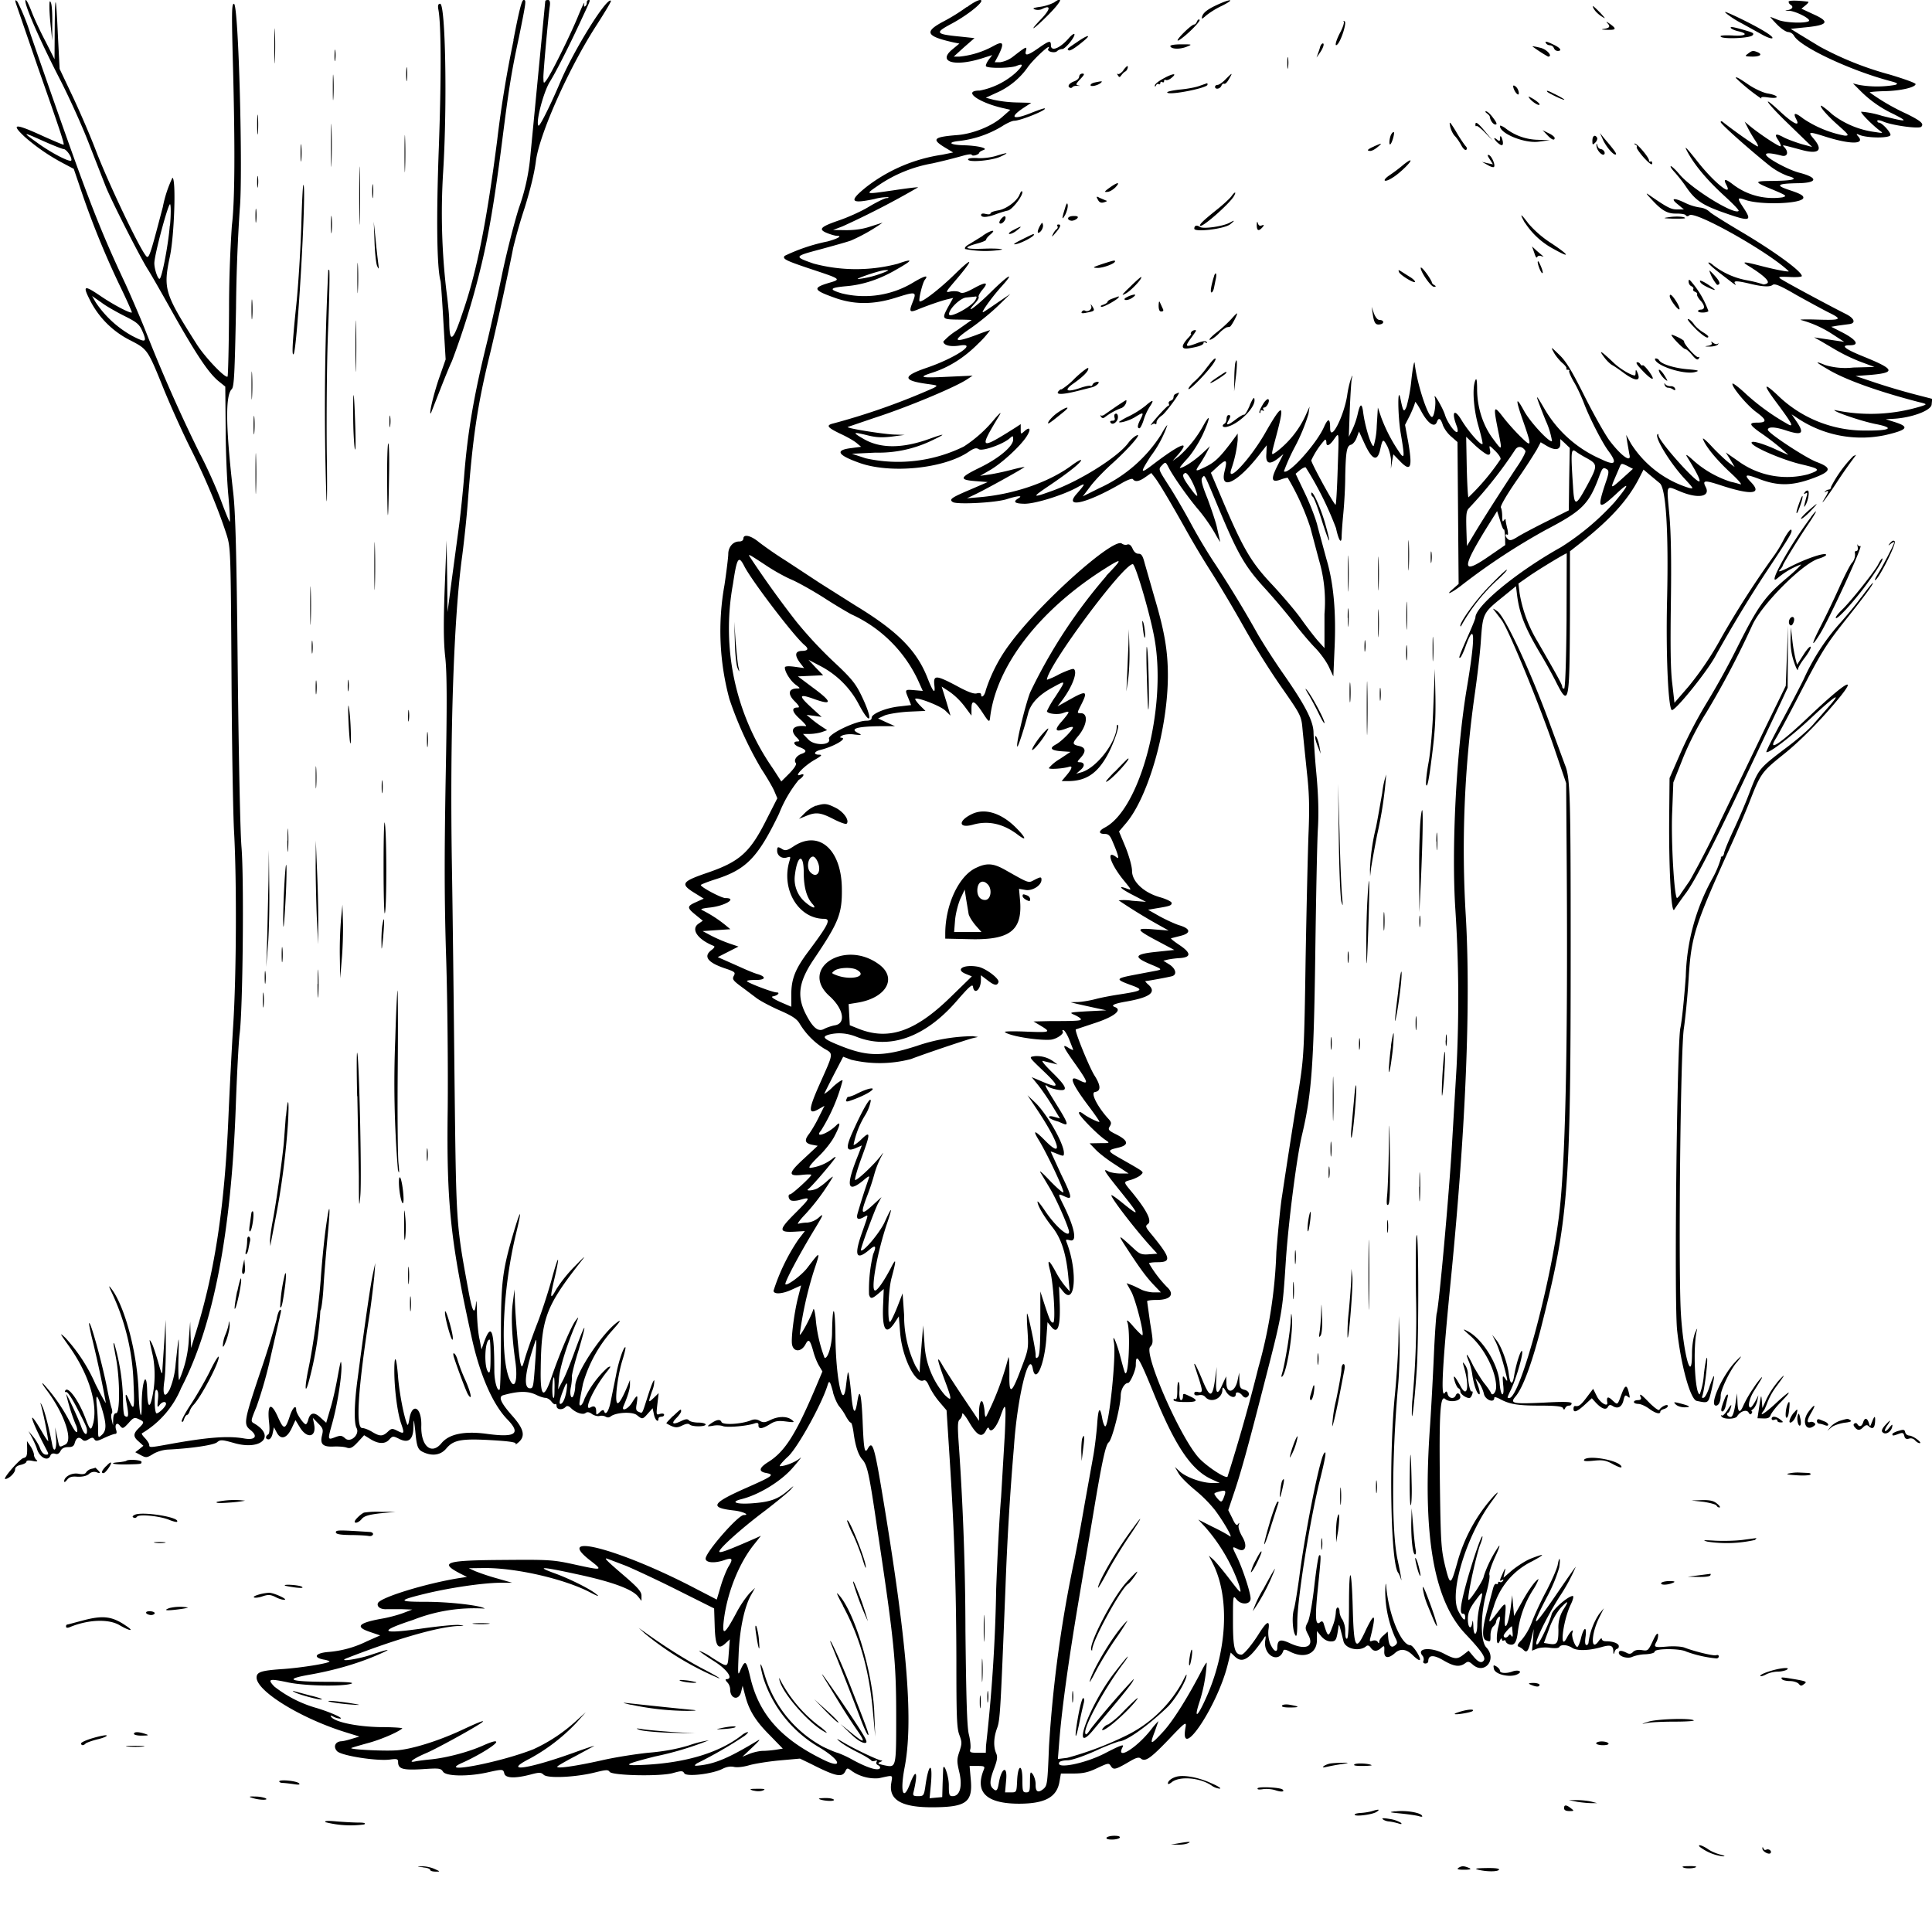
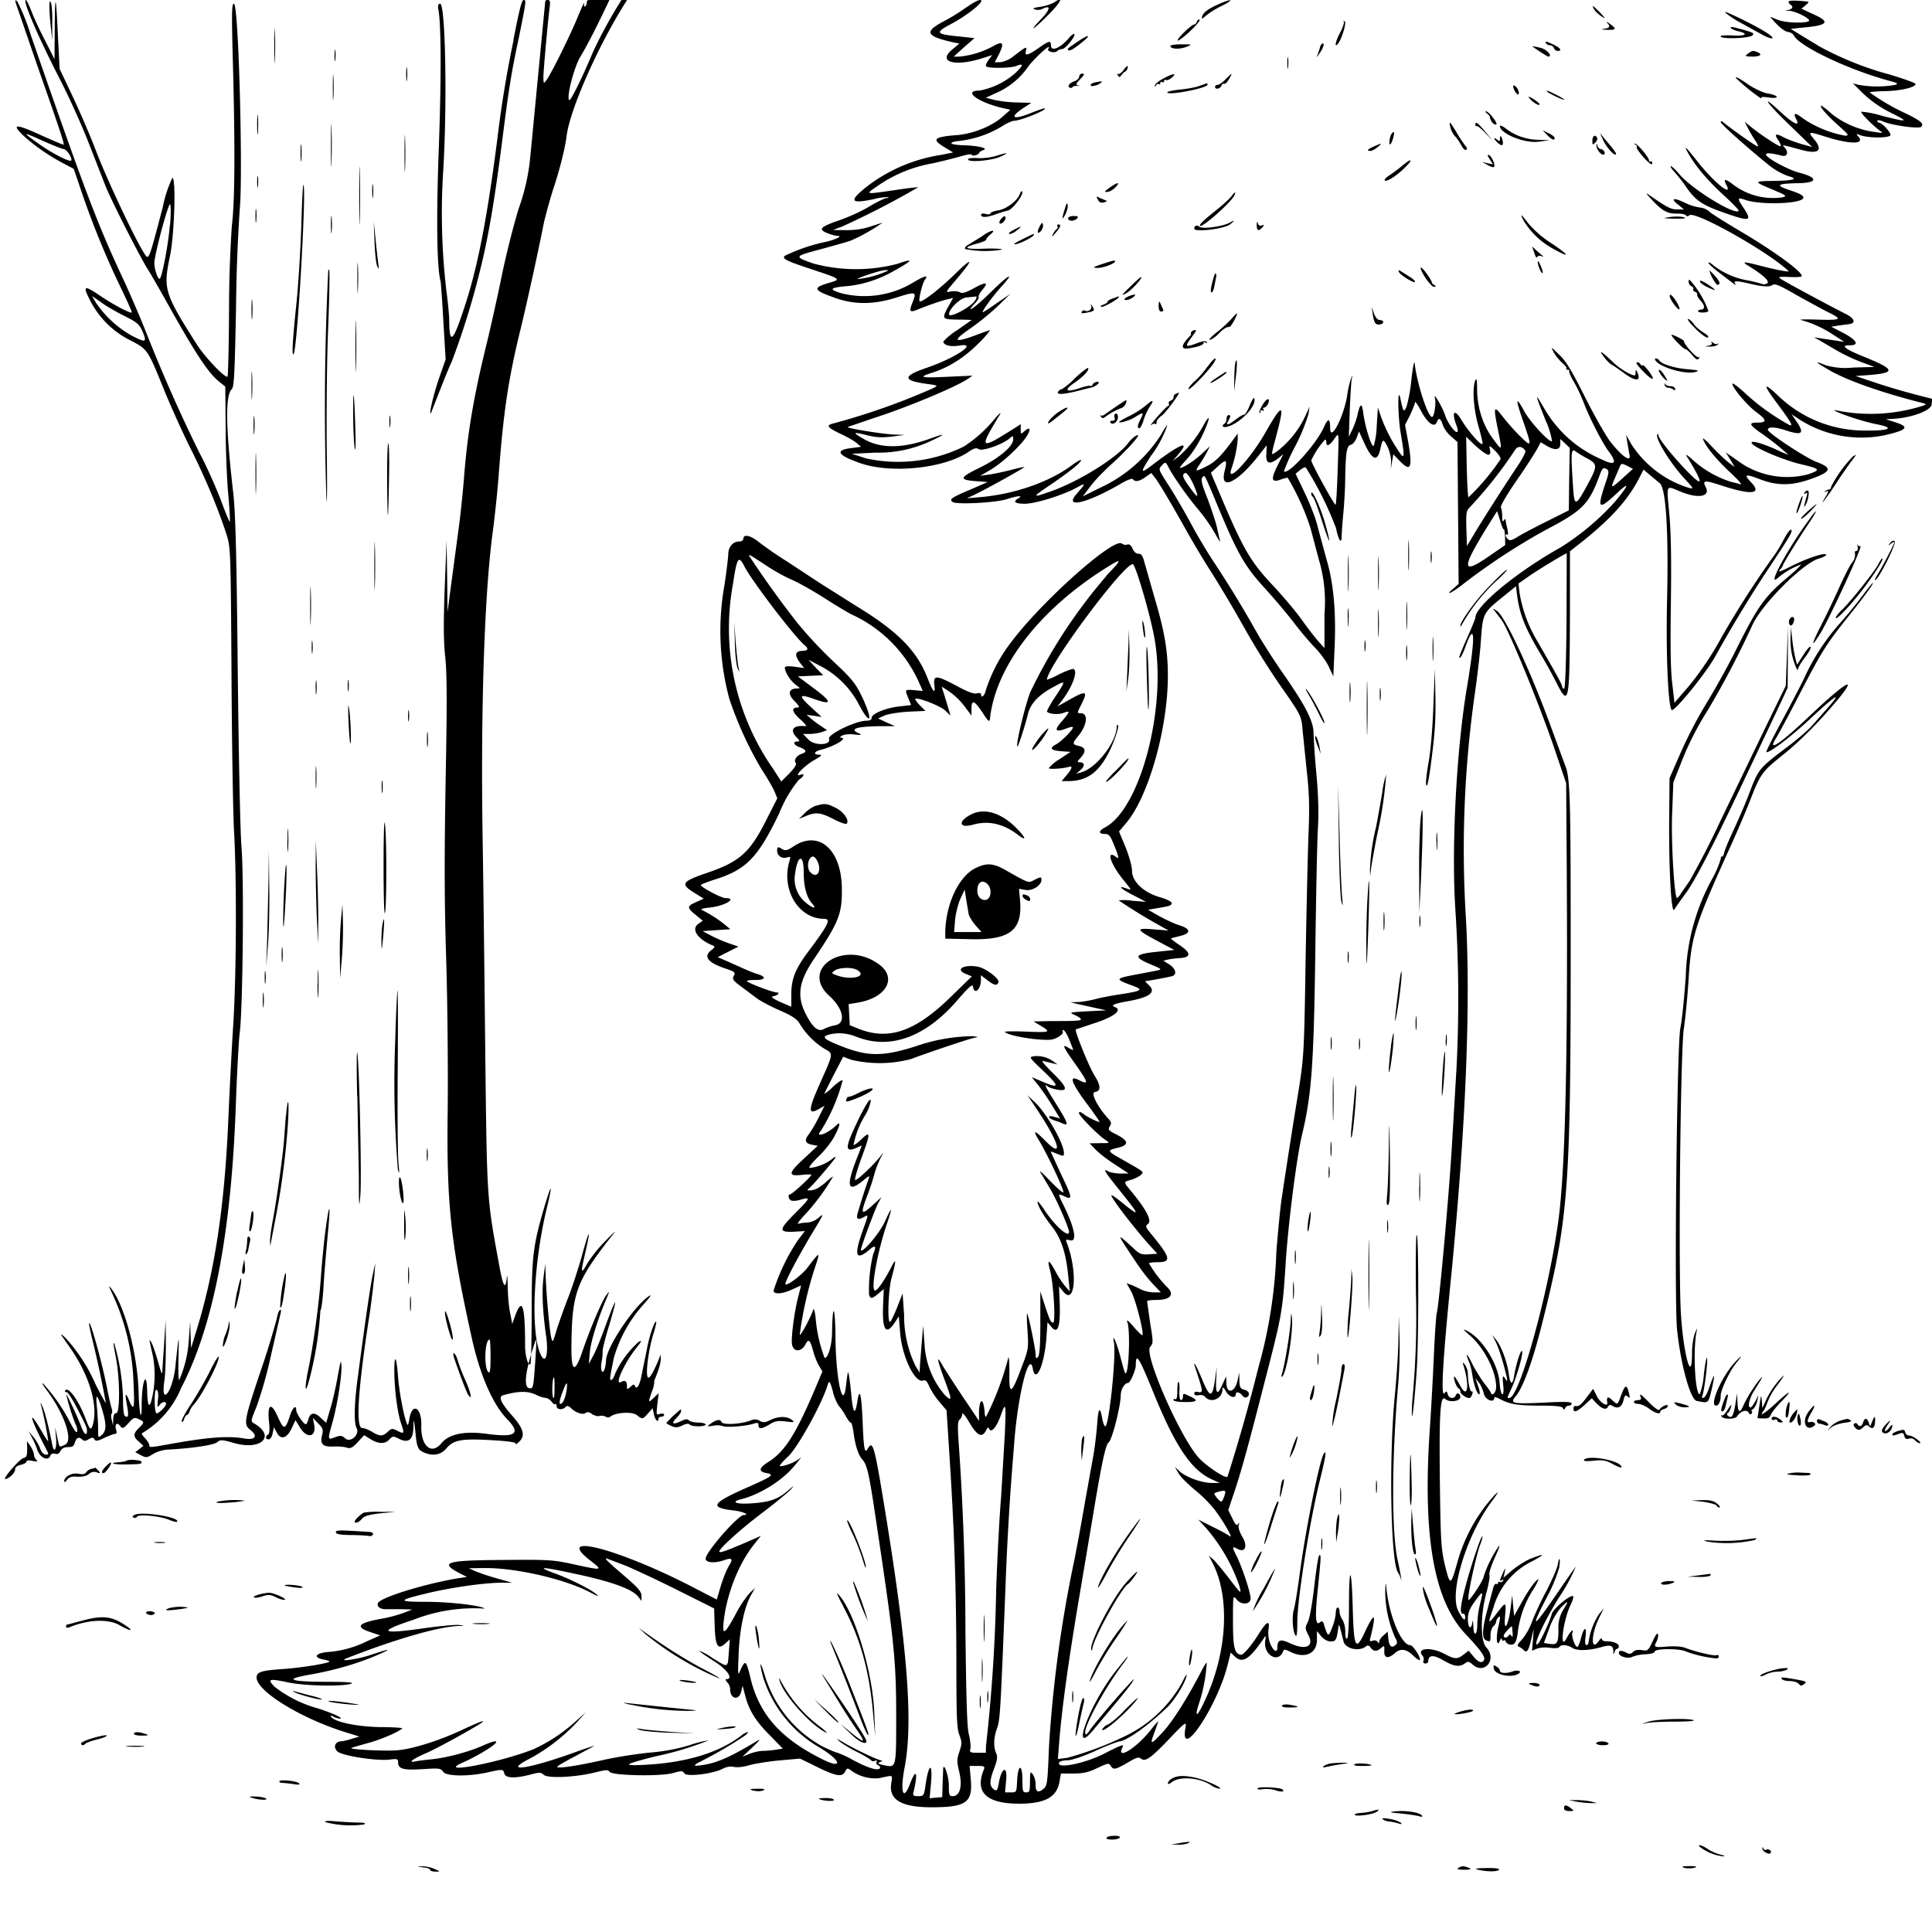
<svg xmlns="http://www.w3.org/2000/svg" id="svg" width="1024" height="1024" version="1.1">
-   <path fill-rule="evenodd" d="m8.5 2 11.7 34c11.4 32.5 14 40.2 13.5 40.7-.2.1-5.2-2-11.2-4.7-14.8-6.8-17.1-6.6-9.1.8a106 106 0 0 0 20.4 13.9l5.3 2.8L43 101a450 450 0 0 0 20.5 50.4c3.7 7.6 6.5 14 6.4 14.2-.7.7-9.7-4-16.6-8.7-9-6.1-9.7-5.7-5.2 3a48 48 0 0 0 21.2 20.6c9 4.7 9 4.7 17.8 26.5 3.5 8.5 9.8 22.6 14.2 31.3 7.8 15.6 14.6 32 18.9 45.4 2 6.6 2.1 8.4 2.5 73.3.2 36.6.8 74.6 1.4 84.5 1.4 26 1.2 75.3-.5 102-.8 12.6-1.9 34.3-2.5 48-2 48.7-7.5 84.2-18 117l-1.8 6-.3-7-.2-7-.7 9.2a62 62 0 0 1-5.1 21.7c-.4.5-.6-5-.4-12 .3-13.1.3-13-1.5 3.4a44 44 0 0 1-3.1 13.5c-2.7 5.2-4 3.3-2.9-4.3.5-3 .8-11.6.8-19l-.1-13.5-.7 11-1 15c-.1 3.7-.3 3.4-2.4-4-1.3-4.5-2.8-9-3.5-10-1.3-2.2-1.3-2.2.9 7.5a56 56 0 0 1-.4 21.5c-1.4 6.5-2.5 5.2-2.7-3-.2-12.1-2.9-5.5-2.9 7.3 0 9.7-1.3 4.6-1.6-6-.5-21-7.4-47.2-14.9-56.3q-1.6-2.1.5 2.3a121 121 0 0 1 11.7 49c.6 12.8.2 14.5-2.3 8.6q-3-7.3-1.2 2.4c1 5.4.8 7-1.1 5.7-.7-.4-1-4.2-1-9.3a115 115 0 0 0-4.6-29c-.7-.7-.7-1 1 8.3 2 11.2 2 28.5 0 28.5q-1.5 0-1.6 3.3l-.1 3.2-.7-3c-.4-1.6-.3-3.1 0-3.3.4-.2.4-1.5-.1-3s-1.6-6.5-2.5-11.2c-2.7-13.5-9.2-36.9-9.4-33.4 0 .6.8 4.7 1.9 9a602 602 0 0 1 7 32.9c0 .5-2.5-3.9-5.5-9.9a89 89 0 0 0-16-24.6c-3.3-3-3-2.5 1.9 4.4 10.3 14.4 15.3 30.2 13 40.6-1.2 4.6-1.7 4.3-4-1.7-3.6-9.8-9.4-17.8-10.9-15.3q-.5 1 .5.8c.7-.2 3 3.3 5.3 7.7 5.5 10.7 5.7 11.2 5.7 13 0 2.8-1.6 1.6-3-2.2-1.5-4.3-7.9-18-8-17.3a104 104 0 0 0 5 16c.6 1.1 1 2.9.8 3.8q-.5 1.4-3.7-4.8A93 93 0 0 0 23 733.5c-1.2-1.1-.4.5 1.9 3.5 9.4 12.6 14 26.7 9.6 28.7-3.3 1.5-2.9 2-4.2-4.2l-1.1-5 .5 5.8c.5 5.6-1 8.4-2 3.5-1.7-9-4-17.8-5.2-20.3q-1.6-3.5-.7-.5a183 183 0 0 1 3.8 18.8c-.2.2-1.7-2-3.4-5-8-13.7-6.3-7.1 2.4 9.5 1.3 2.5 1.3 2.7-.3 2.7q-1.8-.2-3-3.2c-.6-1.8-2.3-4.6-3.7-6.3l-2.5-3L17 762c1 2 2.2 4.6 2.6 6 1.4 4.6 5.9 6.8 7.1 3.5q.6-1.5 2.5-1 1.8.7 2.9-1.5 1-2 4-2c2.3 0 3.1-.5 3.6-2.5q1.3-4 4-1.4 1.2 1.2 3.3-.3c1.8-1 2.3-1 3 0 .7 1.2 1.6 1.1 5.3-.7 2.4-1.1 5-2.1 5.7-2.1q1.2 0 .6-2c-1-3 .4-4.5 2-2.3 1.4 1.7 1.7 1.6 4.5-1.4 2.6-3 3.2-3.2 5.5-2.1 3 1.4 3 1.7 0 4.7-3.1 3-3.1 4.6 0 7.2l2.4 2.2-2.1 1.7-2.2 1.7 3 1.6c2.7 1.4 3.1 1.4 6.4-.6 2-1.3 5.5-2.3 8-2.4 12.4-.6 24.4-2.4 26-3.9 1.7-1.4 2.5-1.4 9.2.5 14.3 4 22-3.8 10.3-10.5-1.8-1-1.7-1.4 1.4-8.9a226 226 0 0 0 7.6-27l5-21.9q.8-3-.3-2.2c-.5.3-1.3 2.5-1.7 4.9a458 458 0 0 1-8.6 27.8c-8.8 26.3-9 27.8-5.3 30.8 4.2 3.3 2.6 5.6-3.4 4.5-8.7-1.5-19.7-.6-40.5 3.2-9.4 1.7-9.7 1.7-9.7.2 0-.6-1-2.2-2.2-3.5q-2-2.1-1.7-2.6a50 50 0 0 0 20.8-24c17-32.7 26.6-81.7 29-150.2.6-16.5 1.5-33.4 2-37.5 1.7-12.1 2.4-82.3 1-99-.7-8.3-1.5-49-2-94.5-.6-61.3-1.2-83.1-2.4-93.5-4-34.7-4.2-51.3-.8-54.7 1.3-1.3 1.6-7.9 2.3-43.1a929 929 0 0 1 2-52.7C128.8 93 126.5 2 124 2c-1.2 0-1.3 3.9-.5 33.8 1.1 42.2 1 70.8-.6 83.7a671 671 0 0 0-1.5 44.8c-.1 19.1-.5 35-.8 35.3-1.1 1.1-12-10.2-16.5-17.4-17-26.8-17.7-29.1-14-46.5 2.3-11.2 3.3-40.9 1.3-41.5a64 64 0 0 0-5.1 15.5c-7 26.7-7.4 28-9.1 25.7-4.2-5.6-20-39-26.3-55.4-2.8-7.4-8.3-20.2-12.2-28.5l-7.1-15-.9-17.5q-1.5-33.7-1.7-3.6l-.1 16-4.8-9.5c-2.7-5.1-6-12.2-7.3-15.6S14.1 0 13.7 0C11.8 0 20.4 20 32 42.5c4.8 9.4 11.5 24.2 14.9 33L56.1 99c3.2 7.9 18.1 37.2 22.2 43.7 1.4 2.1 7.7 13.1 14.1 24.6 12.3 21.7 18.6 31 23.9 35.1l3.1 2.5.2 21.8c0 12 .7 28 1.4 35.6s1 14 .8 14.2c-.2.3-2.3-4.8-4.7-11.3-2.4-6.4-7.4-17.7-11.3-25A844 844 0 0 1 77 175c-3.2-8-8-19-10.5-24.5-15-32-20.8-47.3-50.2-132A114 114 0 0 0 9.3 1q-1.8-2.1-.8 1m17.7 2c0 2.5.4 7.4.8 11l.7 6.5v-9c.1-5-.2-9.9-.7-11q-.9-2.4-.8 2.5m246 17.3a604 604 0 0 0-8.7 53.2c-5.5 42.6-10.7 69-17.9 90-5.6 17-7.4 18.2-7.5 5.4 0-3-.8-10.5-1.6-16.6a352 352 0 0 1-1.6-62.5c2.2-36 1.2-88.8-1.6-88.8q-1.5-.1-1 2.8c1.6 7.8 1.6 37 .3 73.1-1.4 37.2-1.1 63.8.9 71.1.2.8.9 10.5 1.5 21.5l1.2 20-3.5 10c-3 8.8-5.6 19.8-4.3 18.5l5.1-13c2.7-6.9 5.4-13.4 6-14.5a419 419 0 0 0 14.9-48c4.4-17.6 7.6-36.3 11.6-67.5 3.6-28.5 5-37.5 9-56 4-19.8 4-20 2.5-20-1 0-2.5 6.3-5.4 21.3M289 .6l-2 20.8-6 62.3a111 111 0 0 1-6 26.6c-2.6 8.3-6.7 24.4-9 35.6s-5.9 27.5-8 36c-6.9 28-10.2 47.5-12 70.5-.6 7.7-1.8 19.2-2.6 25.5l-3.9 29-2.3 17.5-.2-19-.3-19-1 25.5c-.7 18.7-.6 28.4.3 36.5.9 8.3 1 24.2.2 65-.7 40.7-.7 64.2.3 95.3.7 23.1 1 57.8.8 79-.7 50.2 1.5 70.5 12.7 121.2 4.3 19.7 11.1 35.3 18.8 43.3 7.6 7.8 4.5 9.9-11.3 7.7q-17.5-2.2-23.5 5c-5.3 6.5-11 1.6-10.7-9.2.3-10-5-12.7-6.4-3.2q-.6 3.6-1.1 2.4c-1.8-4.3-4.1-16.6-4.8-24.8-.8-11-2-13.2-2-3.6s1.6 22 3.5 27.7c2 5.8 1.8 6-2 4.1-2.6-1.3-3-1.3-5 .6-2.7 2.5-4.2 2.5-8.3 0-1.8-1.1-4.1-2-5.2-2-3.6 0-2.3-20.7 4-61 1-6.9 2-15.6 2.4-19.5l.5-7-1.4 6.5c-1.2 5.8-3.8 23.2-8 55.2-1.7 12.4-2 23.1-.5 25.8 1.8 3.4-3.2 8-6 5.5-1.8-1.6-2.5-1.7-5.2-.7-4.2 1.6-4.2 1.6-1.8-7 2.7-9.5 5-24 5-30.3-.2-4.3-.4-3.5-2 5.1-1 5.6-2.7 13.4-4 17.4l-2.1 7.2-3-2.7q-4.9-4.7-6.5 1c-.3 1.4-1 2.5-1.3 2.5-1.2 0-5.1-5.8-5.1-7.5 0-3.2-2-1.3-3.5 3.5-2.3 6.9-3.1 7-6 .6-3.6-8.3-5.8-7.7-5 1.3q.8 6.8-.4 7.5c-1.6 1-1.4 2.6.3 2.6.8 0 1.8-1.4 2.1-3.2l.7-3.2 1.5 2.8c2.1 4 5.3 3.2 7.9-2.3l2-4.3 2.2 3.6c3.8 6.5 9 5.6 7.7-1.3l-.7-3.5 2.9 3c2.5 2.5 2.7 3.3 2 6.2-1.2 4.7.4 6.3 6.2 6 2.5-.1 5.6.1 6.9.6 1.9.6 3 .1 5.8-2.9l3.4-3.7 3.4 2.1c4.2 2.6 7.8 2.7 10 .1 1.7-1.8 2-1.8 4.9-.4q7.6 4 7.8-5.8c.2-5.2.2-5.1 1 1.7.8 8.6 1.3 10 4.5 11.4 4.7 2.1 9 1.4 11.9-2 4-4.8 8.3-5.5 26.7-4.3q11 .7 10.1 1.8-.4.8 1.5-.8c3.8-3.3 2.9-7.1-3.2-14-6.2-7-7.6-10.2-4.9-11 8.2-2.3 13.1-2.3 17.5-.2 1.7.9 4 1.6 4.9 1.6s2.4.9 3.2 2c.8 1 1.7 1.7 2 1.3q.6-.4.7 1c0 2 3 2.3 4.7.6q1.1-1.3 2.9.5c2.5 2.5 6.4 3.8 7.8 2.6q1.3-1 3.4.6c1.2.8 3 1.3 4 1s2.4-.1 3.2.4q1.4.8 2.6-.1c2.7-2.2 11.4-2.7 13.9-.8 3 2.4 3.1 2.4 6-.9l2.4-2.7.7 3.3c.6 3 2.4 4.6 2.4 2.2q.1-.9 1.5-1t1.5-1q-.1-1-2.2-.5c-2 .7-2 .5-1.4-5l.7-6-2.6 2.5c-3 2.8-3 2.7-1-3.3a15 15 0 0 0 1.3-5.9c-.3-.7-1.7 2.8-3.3 7.8-3.4 10.6-2.8 9.6-5 8.8-1.4-.6-1.6-1.4-1-4.5.7-4.8.3-4.9-2.5-.4-2.2 3.6-5.9 5-4.5 1.8q3.4-8 3.4-11.3v-2.5l-1 2.5q-5 12-6 9.3c-1-2.7.7-14.9 3-22.3 1.1-3.5 1.8-6.6 1.6-6.8-.8-.8-3.7 7.5-5 14.8l-2.7 13.3c-1 5.6-2.8 8.3-3.6 5.8q-.4-1.4-2.3.5c-1.8 1.6-1.9 1.6-1.9-.3q0-4-3.1-2.2c-3.8 2 1.6-9.9 8.4-18.5 2.7-3.4 2.8-3.7.8-2.7a52 52 0 0 0-12.3 16.6c-.6 2-1.6 3.5-2.1 3.5-1 0-.8-1 1.3-11.5a72 72 0 0 1 15.3-28q6.4-7.1 3-4.7c-8 5.7-22.2 27-22.4 33.8a16 16 0 0 1-.8 4.8c-1.2 3.2-2.4 0-1.5-4.2.4-2 .6-4.5.5-5.4s1.4-7.2 3.5-13.8q7-23.8-1.6-.7c-2.4 6.7-5.4 14.2-6.8 16.7l-2.4 4.5.5-6c.5-5.7 4-17.1 8.6-28 2-4.7 2-4.9.2-2.5-2.2 2.8-8.3 17-12.7 29.8q-6.3 18.7-5.8-4.4c.3-26.3 2.7-32.9 20.7-55.9 3.5-4.4 3.2-4.2-2.6 1.7a75 75 0 0 0-9.7 12c-3.5 6.3-3.7 5.4-.9-6.4 3-13.1 1.8-11.6-2 2.5-1.9 6.7-5.3 17.2-7.7 23.2-2.3 6-5 13.7-6 17-1.6 5.6-1.8 5.8-2.5 3.2-.9-3.2-2.8-24.9-3-33.5l-.2-5.7-.9 7q-1.5 11.2 1.4 31.6c1.3 9.7-.4 15-3 9.3-5.4-11.8-3.8-48.4 3.4-77.8 3-12.4 2.6-13.4-.9-1.9-6.5 21.8-7.2 27.5-7.2 57 0 15-.3 27.5-.7 27.9-1.2 1.2-2.8-4.4-2.8-10 0-21.8-1.6-26-5.6-14.7l-1.2 3.4-1-5.2c-.7-2.8-1.3-9.3-1.4-14.4s-.3-7.3-.5-5c-.7 7.1-2 4.9-4.2-7.5-6.4-34.7-6.3-34-7.2-111.2-.4-39.3-1-90.6-1.4-114-1.1-69.1 1-131 5.5-163.5 1-7.7 2.4-20.7 3-29 2.5-33 5-50.5 11.5-77 3.2-13 9.8-43.1 12.5-57a277 277 0 0 1 6-21c3-9.6 5.2-18.5 6-24.7 1.7-14.3 17.6-50 32.6-73 4.2-6.6 7.5-12 7.2-12.3-2.1-2.1-19.5 25.8-26.8 43-5.2 12.3-11 23.9-11.6 23.2-1.6-1.5 2.6-17.7 6-23.2 3.5-5.6 11-20.5 17.2-34C313 0 313 0 312 0q-1 .1-1 1.4 0 1.4-1 2-.7.4-.3-1.6c.2-1.3-1.4 2.1-3.6 7.5-4.3 10.3-14 29.9-16.5 33.2-1.5 2-1.5 1.8-1.6-1.5 0-3.4 2.5-31 3.4-37.7q.5-3.4-1-3.3-1.3 0-1.4.7m223.4 3a100 100 0 0 1-12.2 7.6c-10.6 5.6-9.5 7.9 5.3 11.2l3 .6-4 3.3c-7.5 6.4 1.3 9 15.4 4.7l6-1.9-1.9 2.5c-1 1.4-1.7 3-1.4 3.4.7 1.2 12.7 1.1 16-.1q6-2.5-.2 3.5a40 40 0 0 1-19.1 9.5c-9.7 0-.4 6.6 13.2 9.5l3 .7-4.3 3.8c-5.5 4.9-15.7 9-24 9.6-12.6 1-13.7 2.2-6 6.8l4 2.4-5.8 1.2a86 86 0 0 0-40.1 17c-9.6 7.7-8.6 9.2 4.1 6.5a27 27 0 0 1 7.4-1q.4.5-1 .5c-.7 0-5 2-9.3 4.6s-11.4 5.7-15.5 7.1c-10.2 3.5-11.5 4.8-6.7 6.8 2 .8 4.4 1.5 5.4 1.5 3 0 .1 1.6-5.2 3a96 96 0 0 0-22.6 7.6c-1.4 1.7.6 2.6 16.9 8 12.6 4.2 12.9 4.5 7 6.2-9.2 2.7-8.9 3.9 2 7.8 10.7 4 21.2 4 33.6 0 10.2-3.2 10.5-3 8.3 2.6-2 5-1.6 5.6 2.6 3.9 4.8-2 12.8-4.8 16-5.5l2.9-.7-2.8 5c-3.3 6.2-3.1 6.4 5.6 6.5 3.8 0 7 .2 7 .2l-7.5 5.3a35 35 0 0 0-7.5 6.1c0 2 3.8 3 8.9 2.1 9.7-1.5-3 6.9-18.2 12-12.7 4.4-12.3 6.7 1.5 8.5 4.8.7 5 .7 2.7 2a361 361 0 0 1-53.1 18.8c-4.2 1-3.4 2.1 3.4 5.4 3.5 1.6 7.4 3.8 8.8 5l2.4 2-5.2.7q-13.3 1.6 4.5 7.9c16.4 5.8 44.7 3 57.8-6 2.8-1.9 4-2.2 5.3-1.3 2 1.2 13-2.7 16.5-5.9 1.6-1.4 1.7-1.3 1.7.8 0 3.6-7.8 10.1-18 15-10.4 5.1-10.8 6.3-2 7l6.5.5-9 3.9c-10.4 4.4-11.6 5.3-9.5 6.7s22.4.4 28.5-1.5c5.9-1.9 9-2.1 6.3-.5q-4.7 2.8 3.3 2.9c5.8 0 20.4-4.6 27.7-8.6 4.8-2.7 4.8-2.3-.1 3.3-7.2 8.1 5.4 5.2 24-5.7 3-1.7 5.4-2.6 5.8-2q1.7 2.4 6.7-1.2l3-2.1 1.9 2.4c2.4 3.1 9.3 14.8 17.5 29.5a469 469 0 0 0 13.2 21.9 739 739 0 0 1 16 27 416 416 0 0 0 19.2 31c12.2 17.5 11.7 16.6 12.5 25.5l2.2 21.5c1.2 10.6 1.4 18.2.9 31-.4 9.4-1.1 40-1.6 68-.7 48.2-1 51.9-3.4 67.5a4136 4136 0 0 0-9.1 58c-.8 4.7-2.1 18-3 29.5a256 256 0 0 1-9.5 61.2 944 944 0 0 1-16.4 58c-1.1 1.1-11.2-5.6-15.2-10-10-11-29.2-55-25.8-58.8 1.7-1.9 1.7-2.5 0-12.7l-1.6-11.5c0-.4 2.2-.7 5-.7 7.5 0 9.8-3 5.4-7a63 63 0 0 1-9.4-12.4c0-.3 2-.6 4.5-.6 7.5 0 7-2.3-2.8-14.3-3.7-4.4-3.8-4.9-2.2-6q3.1-2.5-8.2-16.4c-5.2-6.3-5.1-5.7-.4-7.1 2.1-.7 4.4-1.9 5-2.7 1.4-1.5 1.9-1.1-10.9-8.4-7.1-4-7.3-4.4-1.8-5.7q9.3-2-.1-6.9c-4.6-2.3-5-2.7-3.9-4.5 1-1.6.9-2.3-.9-4.2-5.6-6.2-9.4-13.6-7-14q4.9-.7-.1-8.6c-2.8-4.3-10.8-24-10-24.6l9.3-3.1c11-3.5 15.7-7.2 11.3-8.8q-3.3-1.2 5.8-2.8c12.8-2.2 16.5-4.9 12.2-8.9-1.2-1-2-2-1.7-2 1 0 12.4-2.1 14.1-2.6 2.8-.8 2-4-1.4-6.2l-3.2-2 2.4-.6a48 48 0 0 1 6.5-.8q9-.7-.5-7c-2.7-1.8-4.7-3.4-4.3-3.5l5.1-1.3c5.6-1.4 5.3-3.8-.8-5.6-2.5-.8-7.2-3-10.5-4.8l-6-3.4 4-.7c7.4-1.2 8.5-1.5 8.5-2.9 0-.7-2.6-2-6-3-8.7-2.4-15-8.3-15-14 0-2.3-1.5-7.7-3.4-12.5l-3.5-8.4 3.9-4.6c11.8-14.1 22-50.1 22-78.1 0-13-1.8-23.5-7-41l-5.3-18.5c-1-3.9-1.7-5-3.2-5q-2 0-3.2-2.7t-2.8-2.2c-.8.4-2.1.1-2.9-.5-4.2-3.5-43 31-59.3 53.1a84 84 0 0 0-12.8 24.6c-.6 3-2.5 4.6-2.5 2.2q-.2-1-2.3-.5-2.2.7-10.7-4c-10.8-5.7-12.3-5.8-11.8-.6q1 8.2-3.7-3.8c-5.7-14.4-15.8-24.6-38-38.1l-19-12-17.5-11.5a207 207 0 0 1-14.7-10.1c-4.3-3.6-8.3-4.5-8.3-1.9q-.2 1.5-2.3 1.5c-3.2 0-5.7 3-5.7 6.6 0 1.6-.9 9-2 16.4a138 138 0 0 0 2.6 60.5 195 195 0 0 0 16.9 37c2.9 4.4 6 9.7 6.9 11.8l1.6 3.8-5.5 10.8c-9 18.1-14.4 22.9-32.5 29-12.7 4.4-13.4 5.7-6 10.3l5 3.1-4 1.8c-5 2.2-5 3-.3 6.8l3.8 3.1-2.3 1.6c-4.2 2.9-.4 8.4 8.2 11.8q.8.5-1.1 2-7.2 5.2 7.4 10c4.7 1.6 5.2 2 4.3 3.7-1.1 2-.6 2.6 5.6 7.1l6.5 4.9c1.9 1.4 7.3 4.3 12.1 6.4 6.7 2.9 9.2 4.6 10.6 7a40 40 0 0 0 12.9 13.2c5.2 3 5.3 1.9-2.4 19.2-6 13.5-6 16.2-.3 12.9l3-1.7-3.1 6.2a70 70 0 0 1-5 8.6c-2.7 3.4-2.3 5 1.3 5.8l3.2.6-7.3 6.8c-8.4 7.7-8.6 9.5-1 8.6 2.7-.3 4.9-.3 4.9 0 0 1-10.2 10.3-11.2 10.3-1.4 0-.9 2.8.6 3.3.8.3 3 .2 4.8-.4 5.6-1.6 5.5-1.1-2.7 7.1-9 9-9 10.3 0 9.8l5.1-.3-3.4 4.4a105 105 0 0 0-13.2 27.2c0 2 4.4 1.8 9.3-.4l5.3-2.4-1.7 6.7c-2 8-3.7 21.4-3.1 24.6.8 4.2 5 4.1 7.2-.2 1.6-3 2.3-2.3 4 3.6.6 2.5 2 6 3 7.7l1.9 3.2-3.5 8.3c-10.5 24.8-16.3 34-24.9 39.5q-7.8 4.8-1.5 6c4.7.9 3.8 1.6-10.2 7.8-18.8 8.3-20 10.6-6.7 12.1 4.6.5 8.6 2.4 5.1 2.4-3 0-20.2 19.7-20.2 23.1 0 2.2 4.7 2.6 9.9.8 4.2-1.5 4.8-.7 2.3 3.3-1.1 1.8-3 6.5-4.2 10.5l-2.1 7.1-11.2-5.8c-39.3-20.6-75.7-30.4-56.1-15.1 7.1 5.5 7 5.6-7.7 2.4-11.8-2.6-13.6-2.7-38.3-2.5-30.5.2-34 1.3-22.7 7.2l3.6 1.8-4 .6c-18 2.9-42 10.3-43.2 13.3-.7 1.9 1.4 3.4 4.7 3.2h8l5.5.2-4.7 1.8c-2.6 1-7.7 2.4-11.3 3-12.8 2.3-14.6 4.4-6 7.2l5 1.7-7 3.1a56 56 0 0 1-20.7 5.7c-6.7.6-8 2.9-2.3 4 2 .3 3.4.9 3.1 1.1-1 1-14.7 3.2-24.3 3.9-12 .8-14.3 1.6-14.3 4.6.2 7.3 23.7 21.7 47.4 29l7.1 2.2-4 1.2c-2.2.7-4.7 1.3-5.6 1.3-3.3.2-4.4 3-2.2 5.3 2.4 2.4 21 5.3 28 4.4 3.7-.5 4.3-.3 4.3 1.3 0 3.7 2.5 4.4 12.8 3.8 9-.6 9.8-.5 11 1.3 1.5 2.5 13 2.7 23.2.5 8.5-1.9 8.7-1.9 9.3.5.6 2.5 5.6 2.7 13.7.6 4.9-1.3 5.7-1.3 7.2.1 2.2 2 17 1.3 27.3-1.3 5.7-1.4 6.8-1.5 7.6-.3 1.2 2 27.2 2.6 33.8.6 4.3-1.2 5-1.2 5.8.2 1.2 2 15.1.3 20.3-2.4q3.2-1.6 6-1c1.7.4 5 0 7.8-.8 2.6-.8 9.8-2 16-2.6l11.2-1 5.8 2.8c13 6.6 16.5 7.4 18.2 4 1-2 1.1-2 3.8 0a22 22 0 0 0 14 3.6c7.9-1.7 7.3-2 6.6 2.5-1.5 9 5.4 13 22.1 12.9 17.8-.1 21.2-2.7 20-15.1l-.6-6.8h4.1c3.6 0 4.1.2 3.5 1.8Q514 955.9 540 956c14 0 20.3-3.5 21.6-12l.7-4h6.6c5.2 0 7.9-.6 12.7-2.9 5.8-2.7 6.1-2.8 7.2-1 1.4 2.1 2.4 1.9 9.6-2.3 3.7-2.2 5.1-2.6 6.2-1.8 2.3 2 5 .2 14.8-10 8.7-9.2 9.5-9.7 9-6.7-3.7 19.4 16.5-10.2 22.2-32.6l1.7-6.8 2.3 2.2c4 3.7 7.7 1.3 15.2-9.7q1.5-2.7.8 1.1c-1.2 7.8 7.2 12.5 9.6 5.4q.3-1.2 3.5.5c7.8 4 14.3 1.1 14.3-6.2v-4.7l2.3 2.8q2.3 2.6 5 2.7c2.7 0 3.1-.7 4-7 .4-2.8.3-3 2.8 7 1 3.9 8.2 5.5 11.8 2.7q1.3-1.3 2.6.6 2.2 3.2 5.6.1c1.6-1.4 1.7-1.3 1.6 1.8-.2 3.7 2.1 4.1 5.6 1q4.3-3.9 9.4 1c1.8 1.8 3.5 3 3.8 2.6.9-.8-3.5-7.8-5-7.8-4.9 0-11.6-16.4-12.8-31.5-.2-2.2-.4-.9-.5 3a61 61 0 0 0 5.1 24.1c1.5 2.9 1.5 3.3.1 4.5q-3 2.4-3.6-4l-.3-3.3-2.2 2c-1.3 1-2.3 2.6-2.3 3.3q0 1.6-.8.1-.9-1.1-2.7-.6c-1.6.6-1.7.4-1-2.2q4.5-18.2-2.6-3.4c-5.3 11.6-6.3 10-6.9-11.2-.6-22.8-2-24.2-2-2 0 10.3-.4 17.3-1 17.7q-1 .5-1-3.7a13 13 0 0 0-1.5-6.4c-.8-1-1.5-3-1.5-4.1q-.1-2.1-1-2.3-.9.2-1 2.8-.3 3.8-1.9 7.7c-2 5.4-2.3 5.3-4.5-1.9q-.6-2-2-.7c-2.4 2-2.7-2.7-1.1-18 1.7-16.9 1.8-18.2.7-17.5-.5.3-1.6 7.6-2.6 16.3-1 9-2.5 17.2-3.4 19-1.6 3-1.5 3.5.2 6.8 3.4 6.3-1.4 8.4-10 4.3-4.9-2.2-6.3-1.7-6.4 2.5 0 3-2 1.9-3.7-2a16 16 0 0 1-1-7.5q1.3-8-5 2c-3.6 5.8-8.1 11.2-9.3 11.2-3.6 0-4.5-3.5-4.5-17.6 0-14 0-14 1.9-11.7 2.2 2.9 6.9 2.9 7.4 0 .5-2.3-4.2-16.5-7.4-23-2.5-5-2.5-5.3.6-3.7 4 2.1 5.4-1.5 2.5-6.4-1.5-2.6-2.3-5-2-6.2q.8-2-.3-.6c-.7 1-1.5.3-3-3l-2.2-4.4 2.5-7.5c4-11.6 7.7-25 16-57.4 10.2-39.6 10.2-39.3 12-67 1.4-21.1 5.8-55.3 8.6-67 5-21 6.2-36.5 7-94 .4-30.8 1-61.4 1.4-68 .5-8.2.3-17.6-.8-29.5a424 424 0 0 1-1.5-21.5c0-6-4-14-15-29.9a378 378 0 0 1-14.3-22 608 608 0 0 0-22.8-37.6c-3.2-4.7-8.9-14.1-12.6-21s-9.2-16.3-12.2-20.9c-5.4-8.4-5.4-8.4-3.5-10.4s2-2 3.6 1.1c2.6 5 10.5 16.2 16 22.6a93 93 0 0 1 8.4 12c1.8 3.3 3.2 5.4 2.9 4.6l-1.6-7c-.6-3.1-3-10-5-15.5-3-7.4-3.7-10.3-2.9-11.3 1.4-1.6.7-3 8.3 15.2 10.5 25.2 14.2 31.7 24.9 43.4 5.2 5.7 12 13.8 15.2 18s8.2 10.2 11.2 13.3c3 3 6.4 7.8 7.6 10.5l2.3 4.9.6-14c1-20-.5-35.7-4.3-48.3l-4.6-17c-.8-3.7-3.8-11.5-6.6-17.4l-5.1-10.7 2.4-2c1.3-1 2.7-1.7 3-1.3a178 178 0 0 1 16 32.1c1.4 6.5 2.9 8.8 3 4.6 0-1.7.4-7.3.9-12.5s1-14 1-19.5c.3-13.4.8-16.2 3.1-16.8 1-.3 2.4-2 3-3.8l1.2-3.2 2.7 5.9q6.3 14 8.6 3.4c1.2-5.5 1.5-5.6 3.7-1.5 1.1 2.3 2 5.7 2 8l-.1 4 .6-3.8.7-3.9 3 3.1c6.2 6.6 7.3 4.5 4.9-9.5l-1.7-9.2 2.7-5.3c1.4-3 2.6-6 2.6-6.7s1.5 1.4 3.4 5c3.5 6.4 7 8.7 8.2 5.4q1.4-3.8 3.2 1.9a17 17 0 0 0 4.5 6l3.2 2.8.3 37.6.3 37.6-3.3 2.9c-4.3 3.7 0 1.7 5.4-2.6a341 341 0 0 1 44.2-29c19.1-10 22.7-13.5 28.1-28 1.8-5 2.2-5.3 4.3-4 1 .7 1 2-.7 6.8-4.8 14.3-4 15 5.5 6.2 7.4-7 7.1-5.2-.7 4.2a136 136 0 0 1-28.5 24c-23.3 13-45.4 31.2-45.4 37.3 0 .5-1.6 4.5-3.6 9-5 11.3-5.6 13-4.4 12.2.5-.3 1.9-3.3 3-6.5 4.9-13.2 5-4.2.4 23-5.5 33-8.2 84.5-6 117.5a729 729 0 0 1 .6 83.2l-2.5 42.3c-1.5 25.1-6.8 84.3-8 88-.3 1-1 10.8-1.5 22-.5 11.3-1.4 28-2 37-4.2 58.2 1.7 92.9 18.6 110.9 8.5 9 10.9 12.5 9.9 14.1q-1.7 2.6-5.5-2l-2.6-3.1-2.6 2c-3.4 2.7-4.7 2.6-10.4-.4-7-3.7-14.8-3-11.5 1 .6.6.9 1.9.6 2.7q-.6 1.4 1 1.5 1.4-.1 1.5-1.2.1-5.1 8-.5c5.6 3.3 8.6 3.7 11.5 1.6 1.6-1.2 2.1-1 3.9.5 6.3 5.9 13.3-2.6 7.4-8.9-3.2-3.3-3.2-17.2 0-28.9 1.2-4.5 2-8.8 1.6-9.6-.3-.9 1-5 3-9.4 2-4.3 2.9-6.9 2-5.8a62 62 0 0 0-8 16c0 1.8-7 12.5-8 12.5-1.1 0 3.4-21.3 6-29 1-2.3 1.5-4.5 1.3-4.7-.7-.6-6.4 16.6-9.2 27.4-2.6 10-2.9 14-.9 13.6q.9.1 1 1.7 0 3.9-3.7-3.2c-4.9-9.6 4.3-39.8 17.6-57.8 3.9-5.3 4.2-6 1.6-3.5a87 87 0 0 0-19.7 35.7c-3.5 12.4-3.8 12.5-6.5 1.6-2-8.5-2.3-12-2.7-41.3-.5-39.3.1-49.4 2.8-47 2.2 2 8 1.2 8-1 0-2-1.7-2.7-2.4-1-.8 2.2-3.7 1.8-4.3-.6q-.5-2.2-1.4-.8c-2.4 4-1.5-13.9 3.2-61.1 7.8-79.5 10.5-144.7 7.8-191.5a585 585 0 0 1 4.6-116.5c1.4-9.6 3-23 3.4-29.5 1-14.2 1.2-14.7 11.1-22.7l7.5-6.1.6 4.9c1.3 10 4.3 17.4 12.4 31 2.3 3.8 5.8 10.1 7.8 14 7.3 14.6 7.6 13.3 7.8-35.2v-33.2l6.6-5.2c15.5-12.4 24.4-22.4 30.2-33.8l2.2-4.3 3.3 2.8 5.3 4.4c3.3 2.7 4.7 25.3 3.9 61.1-.7 28.6.5 56.9 2.4 59.1 1.2 1.4 18-19.3 22.9-28 9-16.2 18.7-32.2 27.5-45.5 12.7-19.2 13.7-20.8 13-22-.4-.6-2.2 1.8-4 5.2a67 67 0 0 1-4.7 7.9 496 496 0 0 0-28.2 43.8 169 169 0 0 1-17.4 26l-7.6 8.8-1.2-10.5c-.9-7.2-1-20.4-.7-42.5.3-22.6.1-36.3-.8-46.7-1.5-16.7-2.1-15.5 6-12.2 9.5 3.9 16 2.6 13.2-2.6-1.8-3.5-.5-3.6 8.3-.7 16.2 5.3 22 4.6 15.6-1.9-3.8-4-2.7-4.3 4.6-1.5 10.4 4 18.3 3.6 30.2-1.1 8-3.2 8-5 0-8-5.9-2.3-25.7-15.3-25.7-17s3.7-1.6 9.2.2c9 3 10.4 1.9 6-4.6l-2.6-3.8 3.5 2.3a61 61 0 0 0 46.2 8.7c12-2.8 13-4.4 4.6-7l-4.4-1.4 3.5-.2c9.7-.4 20.5-4.3 20.8-7.6l.3-3-9.3-2.4a364 364 0 0 1-20.3-6l-11-3.7 8-.6c13.5-1.2 12.8-3-4-9.8q-14.8-6-7-5.9c5.5 0 3.4-3.1-5-7.3l-4.9-2.5 3.4-.6 6-.8c3.8-.4 3-3-1.5-5.3-8-4-33.2-17.5-34.8-18.8-1.5-1-.6-1.1 4.8-.9 3.6.2 6.5 0 6.5-.5 0-2.5-14.9-13.3-32.5-23.7-7.1-4.2-14.3-8.7-16-10a9 9 0 0 0-5.4-2.6 27 27 0 0 1-8-2.5c-6.2-3-8-2.4-3.6 1l3 2.5h-3.6c-3.3 0-5.2-1-14.9-7.7q-2.8-2 1 2c5.7 6.3 8.7 8 13.5 7.9 2.5 0 4.7.3 5 .9q.7 1 1.9 0c3-2.5 41.8 19.3 52.6 29.6.8.7-6.8-.7-14.8-2.8-9.3-2.4-10.5-2.4-6.2.2 7.6 4.7 11.3 8.1 9.6 9.1-.9.5-2 .7-2.4.4a62 62 0 0 0-8-2 41 41 0 0 1-18-7.9c-1.2-1.1-2.4-1.8-2.7-1.5s2.3 2.7 5.7 5.3c9.6 7.4 9.3 7.2 8.3 5.6-.8-1.4 1.4-1.3 8.5.4q9.2 2.2 11.4.6c1.1-1 3.7 0 12.8 5.3 6.3 3.5 14 7.7 17 9.2 7.6 3.7 6.7 4.2-6 3.8-5.9-.2-9.8-.1-8.7.2a59 59 0 0 1 17 7.7l6 3.9-4-.6-8-1.2-4-.6 2.9 1.6 8.5 5a95 95 0 0 0 13.1 6.3l7.5 2.8-11.2.3a37 37 0 0 1-14.9-1.3q-8.6-3.6 1 2c9.1 5.6 27 12 48.6 17.6 4.3 1 4.4 1.2 2 2a91 91 0 0 1-46.7 2.2c-.8.8 13.8 5.8 21.6 7.4 10.9 2.1 8.2 3.7-6.4 3.5a66 66 0 0 1-45.6-19q-11.2-10.4 0 4.6c7.5 10.1 8.8 12.4 6.4 11.4a120 120 0 0 1-22.7-16.2c-3.7-3.5-7-6-7.3-5.7-1 1.1 7.7 11.7 12.8 15.3 5.4 4 5.5 5.4.3 5.4-4.5 0-4.3 1 .9 4.8a138 138 0 0 1 15.5 12.2c-.3 0-3.4-1.3-7-3-7.4-3.3-13.4-4.9-12.3-3 1.5 2.4 16.3 8.7 25.8 11 10.6 2.5 11 3 4 5.4a44 44 0 0 1-37-7l-6.6-4.6 2.4 3.8 2.3 3.9-3-2.2c-1.7-1.3-5.7-5-8.8-8.3-3-3.3-5.3-5.3-5-4.3 1.5 4 6.7 10.4 14 17.3 4.4 4 7 7 5.9 6.7s-3.4-1-5-1.3a55 55 0 0 1-19.8-11.2q-5-4.6-3.6-2.2 7.1 11.4 6.7 13c-.7 2.3-21.8-21.3-21.8-24.3q0-1-.5-.5c-1.7 1.6 7 15.8 15 24.2 4.2 4.6 4.3 4.8 1.7 4.2a56 56 0 0 1-30.7-23.4l-2.6-4.7.6 4 1.1 6.3c1.3 4.8-4 1.2-10.3-7-2.3-3-8.2-13.4-13.2-23.3-7-14-10-19-13.7-22.5-4.5-4.4-4.6-4.4-2.8-1.1 1 1.8 3.1 4.3 4.6 5.6s2.4 2.6 2 2.9q-.4.5.8.6 1.1 0 .7.6c-.3.3.8 2.9 2.4 5.7 1.7 2.7 4 7.8 5.3 11.1 3 8 9.8 21.2 13 25.5q7.5 10-3.7 4.5a64 64 0 0 1-30.2-26.9c-5.2-8.9-5.2-8.5.7 6.3a42 42 0 0 1 3.4 11c-1.2 1.1-11.7-10.2-14.8-16q-6.5-11.9-1 4c5.3 15.2 5.2 15.6-.8 9.7-2.8-2.7-7-7.4-9.3-10.4-5-6.5-5.3-6-2.8 6.5 2.4 11.8 2.5 11.8-2.7 4.8s-8.2-16.3-8.3-25.8q0-7.3-.9-5.1c-1.8 4-1 15.1 1.5 24 1.4 4.8 2.4 9.2 2.3 9.7-.5 1.5-7.4-6.3-11.2-12.6s-5.4-4.4-2.6 3c.6 1.5.8 3 .4 3.3-1 1-5.3-5-6.5-8.9s-6.4-12.7-5.4-9.2c.8 2.7-.3 10.2-1.5 10.2-2.2 0-8-17.7-9.2-28.5-.2-1.7-1 2.2-1.7 8.5a85 85 0 0 1-2.6 14.5c-1.4 3.3-1.8 2.8-3.2-4-1.6-8-1.5 8.4.1 18.1 2 11.8 2 13.3.2 11.4a85 85 0 0 1-10.5-19.7l-1.8-5.3-.6 9.7a42 42 0 0 1-1.6 10.6c-1.1 1.1-4.6-10-5.6-17.8q-1-7.8-3 1.4a42 42 0 0 1-2.6 7.5l-2 4.1.5-14c.3-7.7.8-15.1 1-16.5q1-3.7-.4-.2a53 53 0 0 0-2 9c-1.9 11.4-9 25-9 17q0-7.7-3.2-.6c-4 9.1-19.1 25.8-21.3 23.6a103 103 0 0 1 6-13.3 99 99 0 0 0 7-17l.6-4-1.8 4a51 51 0 0 1-15.8 20c-3 2-3 2.7 0-8.7 4.6-17.2 3.4-17.6-5.6-1.9-8 14.2-21 28.1-18.3 19.8a66 66 0 0 0 3.4-15.5v-3.4l-3.6 4.9c-5.9 7.8-8.6 10.4-13.6 12.8-5.3 2.6-5.6 2.5-3-1.3 1-1.5 2.7-4.3 3.7-6.2l1.8-3.5-4.5 4.2c-4.2 3.8-9.6 7.3-11.4 7.3-.4 0 1.4-2.2 3.9-4.9s6-8.2 8.1-12.6c4-8.7 4.4-12.1.6-5.3a62 62 0 0 1-13.2 16.7l-3.3 2.4 2.1-2.4c8-9 2.8-7.3-12 3.9-7.4 5.7-7.6 5.2-1.7-4a59 59 0 0 0 8.8-16.4c-.2-.2-1.7 2-3.2 4.8a76 76 0 0 1-32.8 28.5l-8.8 4.4 4-5.3c2.2-3 7.5-8.5 12-12.5 8.9-8.1 16-16.4 12.3-14.4-1.2.6-3 2.3-4 3.6-5.2 7.4-25.3 20.1-40.1 25.5-11.3 4.1-11.5 3.8-2-2.6 10.2-6.9 16.9-12.2 16.9-13.5 0-.5-2.4.8-5.3 3-11.9 8.7-30 15-48.2 16.6l-7 .6 4.2-2c5-2.3 26.3-14.1 26.3-14.6 0-.1-3.1.5-6.9 1.5s-9 2.1-11.7 2.5l-4.9.7 5.5-3.2c6.1-3.6 16-12.7 19.2-17.8 2.4-3.8 1.7-5.3-1.2-2.7-2 1.8-2 1.7-2-1v-2.7l-2.9 1.9c-19 12-19.4 11.6-8.5-6.4q2-3.2-2 1.2a70 70 0 0 1-16.8 15.2 79 79 0 0 1-52 6.2l-7.3-2.4 12.5-.6a65 65 0 0 0 29-6q13-6.1-.1-1.4-22 8-35.4 0c-5.9-3.4-5.5-3.7 2.2-1.8 4.7 1.2 7.8 1.3 13 .7l6.8-.9-6-.2c-6-.3-24.9-3.3-24.2-4l13.8-4.7c18-5.8 43-16.3 49.4-20.5l3-2-13.3.6c-14.5.7-15.8.3-8-2.2q13.3-4.3 24.3-15.4a49 49 0 0 0 6.3-7.1c-.3 0-3.6 1.1-7.2 2.5q-18 6.7-3.6-3.2c4.7-3.2 11.4-8.7 15-12.2l6.5-6.3-6.5 4.4c-3.6 2.5-7 4.8-7.8 5.2-1.9 1.1 4.2-7.5 9.4-13.3 7.8-8.6 4.2-6.8-5.6 2.9-8.1 8-14.3 12.3-8 5.5 1.3-1.4 2-2.8 1.7-3.1s.5-2 1.9-3.7q5.4-6.3-4.3-1c-4.4 2.4-6.2 3-7.6 2.2-1-.6-3.2-.7-4.9-.4-3 .7-2.8.5 3.6-7 9-10.7 8.3-11.6-1.6-1.9-8 7.8-17.4 15-18.4 14.1-.7-.7 1.6-10 2.8-11.4q3.1-4-5.8 1.2a50 50 0 0 1-38.2 6c-7.1-2.1-6.5-3 2.2-3.8q13.5-1.1 26.8-8.9 13.3-7.5.6-3a87 87 0 0 1-44.6-.1c-10.5-3.7-10.5-3.8 3.8-7.6 6.6-1.8 13.8-3.8 16-4.6a94 94 0 0 0 16.8-9.5l-6.3 2q-5.7 2-13 2l-7-.1 5-1.9a452 452 0 0 0 40.1-20.7c-.1-.2-6 .5-13.2 1.6-15.4 2.2-15 2.3-7.6-2.8a73 73 0 0 1 28.4-11.5 320 320 0 0 0 16-4c2.7-.8 4.8-1 4.8-.6q.2.7 2 .3 1.8-.6 2-1.3t2.3-1.5c2.7-.9-3-2.3-10.3-2.5-7.7-.2-9.2-1.6-2.5-2.3A56 56 0 0 0 531 67c2.6-1.7 5.5-3 6.6-3 3.2 0 17.1-5.6 16.2-6.5-.2-.3-3 .7-6.4 2-10.3 4.3-13 3.1-5.1-2.2l4.3-2.8-7.9-.2a66 66 0 0 1-12-1.4l-4.2-1.1 5.2-2.4a40 40 0 0 0 17.4-14.3c4-5.1 12.8-13 10.5-9.2-.9 1.4 3.4 2.5 4.7 1.2.6-.6 1.8-1.1 2.7-1.1 1.7 0 7.3-7 6.4-8-.3-.2-1.5.6-2.7 2-4.8 5.6-9.7 7.6-9.7 4 0-2.7-.9-2.5-6.6 1.5s-7.5 4.4-6.6 1.3c.6-2.4.1-2.2-6.6 3A15 15 0 0 1 530 33h-2.8l2-3.7c3.2-6.5 2.6-7.8-2.5-5a47 47 0 0 1-18.1 5.7h-3.1l5.5-5 5.5-4.8-7.5-.8c-13.3-1.3-13.7-2-4.7-6.8S522.7.1 519.5 0c-1.1 0-4.3 1.7-7 3.8m46-2.4a24 24 0 0 1-7 2.2c-3.8.5-4.5.9-3 1.4 1.1.4 2.8.3 3.8-.2 4.7-2.4 4.6-.1-.2 5-7.7 8-4.5 6.2 3.9-2.3 6.6-6.7 8-10 2.4-6m86 1.4c-5.3 2.5-7.4 4.5-7.4 6.9q.2.3 2.3-1.6a44 44 0 0 1 8.3-5.1c7.6-3.8 4.8-4-3.2-.2M948 .9q.1 1 1 1.6c1.7 1 1.1 2.3-1.2 2.8q-3 .5.2.4c3.5 0 12.3 4.5 10.7 5.5-2 1.3-12.6.9-16.4-.7-2-.8-3.7-1.5-4-1.5-.1 0 1.4 1.8 3.6 4 2.1 2.2 4.8 4 6 4a4 4 0 0 1 3 2c3.2 5.8 29.6 18.3 51.1 24 3.8 1 4.2 1.4 2.5 2a56 56 0 0 1-19.2 0l-3.2-.8 3.7 3.7a61 61 0 0 0 17.7 12.5c8.4 4.3 7.6 4.4-6 1a49 49 0 0 0-11-2.2c-.6.6 6.3 7.5 10.3 10.4 1.4 1 .9 1-2.8.4a47 47 0 0 1-23-9.5 42 42 0 0 0-5.6-4.5c-1.4 0 2.3 4.5 8.3 9.9 6.3 5.6 6.6 6 4.1 6a59 59 0 0 1-22-9q-6.4-5-3.9 0c2.5 4.5-1 3-8-3.4-11-10.3-8.1-5.5 3.6 5.8l13 12.6-5.5-1.5c-3-.9-7.2-2.4-9.4-3.5q-6.7-3.7-3 1.5c.9 1.5 1.5 2.9 1.2 3.1-.5.6-10.5-6-15.7-10.2l-3.4-2.8 1.8 3.5c1 2 2.7 4.8 3.7 6.3 1.1 1.6 1.8 3 1.5 3.3-.3.4-11.7-7.5-18.5-12.9q-1.1-.9-1.2 0c0 1 13.9 13.4 24.9 22.3a36 36 0 0 0 10.8 6.3q8.9 2.4-8.6 2.6c-9.7.1-9.7.4.7 4.7 7.1 3 7.5 3.3 4.9 4a35 35 0 0 1-26-6.7q-6.4-5-3.7.1c3.6 6.7-6-.8-14.5-11.4-7.6-9.6-8.4-10.2-5.5-5q5.8 10.1 18.5 21.8c4.7 4.3 8.4 8 8 8.4-2.2 2.2-24-11.1-31-19-2.4-2.9-4.7-5-5-4.7s.8 1.8 2.3 3.4c1.5 1.7 4 4.8 5.5 7 5 7.5 8.6 10 19.5 13.9 15 5.3 16.1 5 11.2-2.4-3.4-5.1-3.3-5.6 1.2-4 8.3 2.8 30 2 30.6-1.1.2-1.2-1.5-2.2-6.9-4-8.3-2.7-7.3-3.6 4.3-3.8 10.4-.2 10.5-3 .3-5.6-6-1.6-17.5-7.9-17.5-9.6q.1-1.5 8.3.6c3 .8 3.9-1.8 1.5-4.4-1.4-1.5-2-1.6 9.2 1.4 8.9 2.4 11.4.2 6.5-5.7-3.5-4.1-3-4.2 5.6-1.5 13.7 4.4 21.9 4.3 17.6-.2q-1.5-1.7.8-.6c4.4 1.8 16.5 1.8 16.5 0 0-1.6-4.6-6.5-6.1-6.5q-.8 0-.9-1c0-.5 1.5-.3 3.3.5 4.8 2 18.7 3.9 20 2.7 1.5-1.6 0-3-7.6-6.8A115 115 0 0 1 991 49c0-.3 3.8-.6 8.3-.7 8.3-.2 15.8-2 16-3.7.1-.6-6.1-2.8-13.8-5.1a171 171 0 0 1-37-14.8l-10.2-6.2-5.2-3.2 6.7-.7c13.3-1.2 14.5-3 5-7.2l-6-2.8 2.2-1.8q1.9-1.6 1.4-1.9C951.9.1 948 .2 948 .9M845 5c.5 1 2.2 2.6 3.7 3.6 2.6 1.6 2.5 1.5-.6-1.9-4-4-4.6-4.4-3.2-1.7m70.3 2.3a51 51 0 0 0 8 5.1l10.5 5.8c2.8 1.6 5.4 2.5 5.7 2 .7-1-7-5.6-18.9-11.3-6-2.8-7.3-3.2-5.3-1.6M145.4 24.5c0 8.3.2 11.5.3 7.2.2-4.3.2-11 0-15-.1-4-.3-.4-.3 7.8m489-13.1q-.6 1.5-1.5 1.6c-1.4 0-9.4 7.8-8.7 8.5.3.3 3.2-1.8 6.4-4.8s5.6-5.8 5.2-6.2q-.7-.6-1.4.9m77.8 0c.4.5-.4 3-1.7 5.5-2.5 4.6-3.4 8.4-1.6 6.6 2-2.1 5-11.5 3.8-12.2q-1-.5-.5.2m139.5.5c2 2 1.6 2.8-1.5 3.3q-2.8.4 1.5.5c5 .2 5.3-.5 1.5-3.2q-2.3-1.6-1.5-.6m65.7 2.9c.4.5 2 1.2 3.6 1.6 6.1 1.3 4.4 2.8-2.8 2.3q-7.3-.3-6.1.7c1.3 1.3 14.9.8 16.7-.7 1-1 .6-1.4-2.7-2.4-7.5-2.2-9.3-2.5-8.7-1.5M571 22.2c-5.6 3.8-5.5 3.7-4.7 4.4q1 1 8.2-5c4.2-3.5 2-3.2-3.5.6m248.5.8c.3.6 1.3 1 2 1q1.5.1 2.1 1.5t2 1.5c2.5 0 1.5-1.6-2.1-3.3-4.1-2-4.9-2-4-.7m-199.2 1.5c.5 1.6 5.1 1.7 8.6.3 3.2-1.3 3.1-1.3-2.8-1.3-3.6 0-6 .4-5.8 1m79.4.3c-.2 1-.8 2.6-1.2 3.7l-.7 2 1.4-2c2-2.7 3-5.5 1.9-5.5q-.8.2-1.4 1.8m112.5-.2a81 81 0 0 0 8.3 5.4c2.8 0-.7-4-4.2-4.7-2.4-.6-4.2-.9-4-.7m-635 4.9q0 4.4.4 2.2a18 18 0 0 0 0-5q-.3-1.6-.4 2.8m749.1-1c-1.8 1.3-1.6 1.4 2.4 1.5 4.2 0 5.6-1.2 2.6-2.4-2.3-.9-2.8-.8-5 .9m-244.1 5q0 4.4.4 2.2a18 18 0 0 0 0-5q-.4-1.6-.4 2.8m-467 6c0 3.3.2 4.5.4 2.7s.2-4.5 0-6-.4 0-.4 3.3m380-2q-2 2.1-2.8 1.7t0 .7c.7 1.2 1 1.2 1.9-.1.6-.8 1.5-1.7 2-1.9 1-.4 1.9-2.9 1-2.9a12 12 0 0 0-2.2 2.5m-418.8 9c0 6 .1 8.4.3 5.2s.2-8.1 0-11-.3-.2-.3 5.8m395.6-6q-.1 1.5-2.4 2.5c-2.8 1-4 2.6-2.7 3.4q.9.5 1.5-.2c.3-.5 1.6-.8 2.8-.7q2.1.1.4-.2c-1.6-.4-1.5-.7 1-3.4 2.2-2.3 2.4-2.9 1-2.9q-1.4.2-1.6 1.5m44.3 1.3c-2.4 1.3-4.3 2.9-4.2 3.5q0 1.2.6 0t1.4-.7q.8.4.9-.6t1-.5 1-.5q0-1 .9-.6c.5.3 2-.2 3.1-1.2 3.3-2.7.4-2.3-4.7.6m33.3.2c-1.6 1.7-3.5 3-4.3 3q-1.2.1-1.3 1c0 1.6 2.7 1.2 3.4-.6q.6-1.3 1.4-1 1 .3 2.6-2.5c2.1-3.6 1.9-3.6-1.8.1m270.4-.7a102 102 0 0 0 13.6 11c-.5-1 .5-1.1 4-.6 6 .8 5.2-1.2-.9-2.2-2.3-.4-6.8-2.5-9.9-4.6-5.2-3.6-6.8-4.4-6.8-3.6m-339.7 2.4q-2.1.5-2.3 1.4c0 1.1 3.9.2 5.5-1.2 1-1 .7-1-3.2-.2m55.5 1.8c-2 .8-7 1.7-10.8 2-4 .5-6.8 1.1-6.3 1.6 1.5 1.5 21.3-2.5 21.3-4.2q0-.9-.2-.8zm166.2.1c.1 2.4 3 6 3 3.8 0-1.2-.7-2.7-1.5-3.4q-1.3-1.1-1.5-.4m18 3c1.4 1.2 10.1 5.3 9 4a44 44 0 0 0-5.5-3c-2.6-1.4-4.2-1.9-3.4-1m-9.2 3.8c1.7 2 5.1 4 5.1 2.9 0-.5-1.5-1.7-3.2-2.8-3-1.7-3.1-1.7-1.9-.1M136.3 66c0 4.7.2 6.6.4 4.3.2-2.4.2-6.2 0-8.5-.2-2.4-.4-.5-.4 4.2m39.1 11c0 10.2.2 14.3.3 9.3.2-5.1.2-13.5 0-18.5-.1-5.1-.3-1-.3 9.2M788 60q1.3 1 1.6 1.7c.2 2.1 1.8 4.3 3 4.3q1.6.1-1.2-3.5c-1.4-2-3.1-3.5-3.8-3.5q-.8.1.4 1m-19.4 7c.4 1.8 1.5 4.1 2.5 5.1s2.5 3.2 3.4 4.9 2 2.8 2.6 2.4q1-.7-.5-2.2a75 75 0 0 1-5-7.7c-3.2-5.2-3.6-5.5-3-2.6m13.4-.8q0 1.1.6.7c.3-.3 2.4 1.3 4.6 3.6l4 4.1-3.8-4.5c-4.1-5-5.4-5.8-5.4-4M214.4 81.6c0 8.8.2 12.3.3 7.7.2-4.6.2-11.8 0-16-.1-4.2-.3-.5-.3 8.3M795 66.8c0 4 13 9.3 20.5 8.3l6-.8-6.3-.2a29 29 0 0 1-17.5-6.3c-1.5-1-2.7-1.5-2.7-1m25 4.7c2.4 2.6 4 3.2 4 1.6 0-.5-1.4-1.7-3.2-2.5l-3.2-1.6zm-82.6-.3c-1 1.7-1.4 6.2-.4 5.2s2.4-6.4 1.7-6.4q-.6 0-1.3 1.2M23.5 75c5 2.2 9.6 4 10.2 4 1.5 0 4.6 4.5 4.1 6-.4 1.3-10-3.6-17.3-8.8-9.1-6.5-9-6.6 3-1.2m826.3-.5c2 4 5.8 8.2 6.7 7.3.4-.4-1.1-2.5-6.5-8.8l-2-2.5zm-54.8-1q.2 2-1.5.5c-2-1.6-2-.6 0 1.4q3.6 3.3 3-.5c-.6-2.8-1.5-3.7-1.5-1.4m49 1c0 2.4.1 2.5 1.6 1 .8-.8 1.2-2 .9-2.5-1.1-1.9-2.5-1-2.5 1.6M159.3 81c0 4.1.2 5.8.4 3.8a47 47 0 0 0 0-7.5c-.2-2.1-.4-.4-.4 3.7m569-3.4q-5.3 2.3-2 2.4c.9 0 2.5-.9 3.8-2 2.8-2.3 2.5-2.3-1.9-.4m118-.6c-.2 1.9 2.1 5 3.6 5q1-.2.6-1.5-.7-1.3-2-1.5-1.2-.2-1.7-1.7-.4-1.9-.6-.3m20.7-.3q1 .4.7 1.3c-.3.4 1.5 3 3.8 5.6q4.3 4.6 4.4 3.1 0-1.5-.9-1.1-.7.4-.8-.6c0-1.6-6.3-9-7.5-8.9q-.7 0 .3.6m-676.4 26.8c0 13.8.2 19.5.3 12.8.2-6.7.2-18 0-25-.1-7-.3-1.5-.3 12.2M528 82.6c-2.5.8-6.9 1.4-9.7 1.2-3-.2-5.3.1-5.2.7 0 1.7 12.2.7 17-1.4q7.6-3.5-2.1-.5m261.6 1.8 1.7 2.7-2.9-.6-2.9-.7 2.9 1.6c1.6 1 3.1 1.4 3.4 1.1 1-.9-1.2-5.8-2.6-6.3q-1.5-.6.4 2.2m-46.1 3.2a82 82 0 0 1-6.9 5.2c-4.5 3-3 4.3 1.6 1.3 3.8-2.3 10.7-9.1 9.2-9.1-.5 0-2.2 1.2-3.9 2.6m-607.2 8.9c0 2.8.2 3.8.4 2.2a18 18 0 0 0 0-5c-.2-1.2-.4 0-.4 2.8m61 5c0 3.3.2 4.5.4 2.7s.2-4.5 0-6-.4 0-.4 3.3m390.8-2c-2.8 2-3 2.4-1.2 2.2 1.2 0 3.1-1.2 4.3-2.4 2.8-3 1.2-2.9-3.1.2m-428.4 20.3c-.4 12-1.5 30.5-2.6 41.2-2.1 20.1-2.5 27.8-1.5 26.7 2-2 7-89.7 5.2-89.7-.3 0-.8 9.8-1.1 21.8m380.8-17c-1 3.4-7 8-11.4 8.7-2.3.4-4.1 1-4.1 1.6q-.2.8-2.5.3-2.4-.6-2.5.5c0 1.5 3.2 1.4 7.7-.3 2.1-.8 5-1.7 6.5-2 2.6-.6 8.8-9 7.5-10.2q-.5-.3-1.2 1.5m112.2 1.1c-.8 1.1-4.2 4.3-7.6 7-7 5.6-9.1 7.6-9.1 8.5 0 2.3 15.8-11.5 18.1-15.7 1.3-2.4.4-2.3-1.4.2m-70.8 1.8q1 2.2 3.3 1.4 2.3-.6.8-1l-3.3-1.4q-2.3-1.4-.8 1M90 119.5c-.7 9.5-4 27-5.3 28.2-.8.9-2.9-4.8-2.9-8.2 0-4.4 7.6-32.7 8.4-31.2.4.7.4 5.8-.1 11.2m474.3-8.9q-2.6 8.3.3 3c.8-1.7 1.4-4 1.2-5q-.3-2.2-1.5 2m-429 3.9c0 3.3.2 4.5.4 2.7s.2-4.5 0-6-.4 0-.4 3.3m40 4.5c0 4.1.2 5.8.4 3.8a47 47 0 0 0 0-7.5c-.2-2.1-.4-.4-.4 3.7m355.4-3.2c-1 1.1-1.4 2.3-.9 2.6 1.2.7 3.5-2 3-3.4q-.4-1-2.1.8m35.3 0q.1 1 1.9 1.2c1 0 2.3-.6 2.9-1.2q1.3-1.4-1.9-1.3c-1.6 0-2.9.5-2.9 1.3m242.2 2.3a41 41 0 0 0 15.4 14c8.9 5 8.1 3.2-1.2-3a56 56 0 0 1-12.3-10.5q-6.5-8.6-2-.5m76.4-3c-3.5.5-3.3.6 2.3.8 3.4 0 6.2 0 6.2-.3 0-.8-4.7-1.1-8.5-.5M652 117.9c-3.3 2-14 3.6-16 2.4-1.7-1.2-3-.8-3 .9 0 2 15.8.2 19-2.3q3.9-3.1 0-1m14.1 1.3q0 4.7 3 1.3 1.6-1.8-.4-1-1.5.6-2-1.2t-.6 1M198.5 128c.2 5.8.8 11.6 1.4 13 1 2.1 1 1.8.5-2-.3-2.5-1-8.3-1.4-13l-.9-8.5zm352.7-8.3c-1.7 3.1-1.5 4.8.4 2.9.8-.9 1.4-2.4 1.2-3.4-.3-1.5-.5-1.4-1.6.5m9.3.2q.4.9-.5 1.6c-.5.3-1.5 1.6-2 2.8q-1.2 2.3 1.4-.8 4.1-4.7 1.5-4.5-.9 0-.4 1m-23.5 2c-2 1-2.8 2-1.9 2 1 0 2.7-.9 4-2q4.6-3.6-2.1 0m-16.1 3-7 4.3q-3.1 1.7-2.3 2.7a54 54 0 0 0 19.5.3c.4-.4-3.8-.7-9.4-.5q-16 .6-3.5-2.8c2.6-.7 4.6-1.6 4.5-2s.9-1.6 2.2-2.7c3.6-3 .3-2.4-4 .6m20.6 2.1q-6 3-3 2.4c2.8-.5 9.5-4 9.5-5 0-.6-.1-.6-6.5 2.6m271.7 7q1 3.2 1.5 2.3.6-1.1 2.1-.6 1.6.5 1.2.2l-3.3-2.8-2.7-2.5zm-623.8 13.5c0 7.2.2 10 .3 6.2.2-3.7.2-9.6 0-13s-.3-.3-.3 6.8M584 140c-5 1.7-5.2 1.9-2.2 2 3 0 9.2-2.3 9.2-3.5 0-.7-.8-.5-7 1.5m231-1.3c0 1.8 2 6.7 2.6 6 .3-.2-.2-2-1-3.8-.8-1.9-1.5-2.9-1.5-2.2M753 142c0 2.2 5.4 10 7 10q1.8 0 .2-.9-1.2-.7-1.3-1.5c0-.3-1.2-2.5-2.9-4.8s-3-3.5-3-2.8m-579 1a1476 1476 0 0 0-1 121c.3 6 .5-4.5.2-24-.2-19 0-48.4.7-65.4s.9-31.2.6-31.4q-.5-.4-.5-.1m294.5 1.3a52 52 0 0 1-13.7 3.5c-2 0 11.4-4.6 14.2-4.7 2.4-.1 2.4 0-.5 1.2m273-.2c.7 1.7 8.5 6.4 8.5 5.1 0-.4-1-1.4-2.2-2.2l-4.6-2.9c-2-1.3-2.2-1.3-1.7 0m164.5-.7a21 21 0 0 0 4.1 7.5q3-.2-1.2-4.8c-1.6-1.8-2.9-3-2.9-2.7m-262.5 2.8c-1.5 4.7-2.2 8.7-1.4 8.7.5 0 1-1 1.3-2.2l1-5c.6-2.8 0-4-.9-1.6M599 152c-4.6 4.4-5 5-2.2 3.5 3-1.7 9-8.2 8-8.7-.1-.1-2.8 2.2-5.8 5.2m296-2.6q.2 1.7 1.5 2.3 1.3.7 1 1.5-.5.9 1 1.5 1.3.6 1 1.4c-.2.4.6 1.9 1.8 3.2 2.4 2.6 2.5 4.8.1 4.8q-1.3.1-1.4.8c0 1 4.6 1 5.5 0A49 49 0 0 0 897 150c-1.6-2-2-2.2-2-.7m6-.4q0 1.6 5.3 3.9 5.7 2.5-1.3-2.2c-2.2-1.4-4-2.2-4-1.7M133.3 164c0 4.7.2 6.6.4 4.3.2-2.4.2-6.2 0-8.6s-.4-.4-.4 4.3m465-7q-2.1.9-2.3 1.5c0 1 2.7.5 4.6-1 2.1-1.6 1-1.8-2.4-.5m286.8 0c0 1.6 4 7 5 7 .5 0 0-1.6-1.1-3.5-2.3-3.8-3.9-5.3-3.9-3.5M65.6 167.3c7.6 3.8 8.4 4.6 10.4 9.5 1.8 4.6 1 4.8-6 1.2a56 56 0 0 1-19.3-17.8l-1.9-3.3 4.9 3.4c2.6 2 8 5 11.9 7M517 159c-2 3.6-14 10-14 7.5 0-2.7 5.8-8.4 9-8.8l4.8-.5q1.5-.4.2 1.8m72.8-.8q-2.6.9-2.8 1.8-.2.7-2.2 1.5-2 .6-1.1 1.1c1 .5 9.3-4.2 9.3-5.2q0-.4-.2-.3zm24.3 3.7q0 3.3 1.4 3.2 1.7 0 .7-1.7l-1.5-3.3q-.5-1-.6 1.8m-35.7.4c.5 1.7-1.9 3.3-3.4 2.3q-.9-.4-1.6.6-.9 1.3 2.6.5c4.2-.8 4.4-1 3-3.3q-1.4-2.1-.6-.1m-390 21.3c0 12.1.2 17 .3 10.7.2-6.2.2-16.1 0-22-.1-5.9-.3-.8-.3 11.3m539.2-17c.7 4.7 1.5 5.8 4 5.3 2.2-.4 2-2.3-.4-2.3q-1.6-.1-3-3.5l-1.2-3.5zm-74.8 2.3a67 67 0 0 1-7.6 7c-3 2.3-4.7 4.2-4 4.2.9 0 3-1.5 4.7-3.2a16 16 0 0 1 4.2-3.4l1.7-.3c.8-.1 4.5-7.1 3.8-7.1-.2 0-1.5 1.3-2.8 2.8m245.8 5.3c2.9 2.8 5.8 5 6.5 4.7q1.3-.5-2.3-2.7c-2-1.2-4.4-3.3-5.2-4.7-1-1.3-2.2-2.4-2.9-2.4s1.1 2.3 4 5.1M631.4 176q-.5 1-.1 1c.3 0-.6 1.2-2 2.6q-5.2 6 .9 5 7.6-1.2 7.7-2.8 0-.8 1.2-.2 1 .6.5-.3-.7-1.2-5.7.8c-5.7 2.1-6 1.7-2.5-3.1 1.4-1.9 2.5-3.5 2.5-3.7 0-.7-2-.2-2.5.7m254.5 1.5c0 1 6.3 7.5 7.3 7.5.6 0 2.2 1.4 3.7 3.2 2 2.4 2.9 2.8 3.5 1.8q.7-1.2-.2-.7c-1 .6-8-7.2-7.6-8.4.1-.3-1.4-1.3-3.3-2.2s-3.4-1.5-3.4-1.2m21.3 4.2q.7 1.1-2 1.6-3 .4 1 .4c2.1 0 4.1-.6 4.4-1.2q.6-.8-.2-.3c-.4.4-1.5.2-2.4-.5q-1.5-1.2-.8 0M850 189c1.4 2 3.5 4 4.5 4.5s3.9 2.5 6.3 4.3c6.2 4.5 9.1 4.4 7.1-.3q-1-2.5-1-.2 0 1.6-.4 1.7c-2 0-8-3.6-11.2-6.7q-9.8-9.3-5.3-3.3m-210 5.3a49 49 0 0 1-6.5 7.5c-2 1.7-3.6 3.7-3.6 4.3 0 1.4 8.4-7 12.4-12.3 1.6-2.1 2.4-3.8 1.8-3.8s-2.4 2-4 4.3m237.3-3.3c2.2 3.6 15.8 7.6 21 6.2 2.6-.7 2-1-4-1.5-7-.6-13.8-2.7-15-4.7q-.6-.9-1.6-1t-.4 1m-222.7 1.5c-.2 1.1-.5 5-.5 8.5l-.1 6.5.9-7.5c.9-7.3.7-11.4-.3-7.5m213.8 1.7c6.3 7.2 10 9 5.6 2.8-1.5-2-3-3.6-3.4-3.4q-.7.4-1.3-.6t-1.7-1q-.9.2.8 2.2m-735.2 10.3c0 6.6.1 9.2.3 5.7s.2-8.8 0-12-.3-.3-.3 6.3m436.4-4a37 37 0 0 1-7.1 5.9q-.5-.3-1.7 1.1c-1.5 1.9 3 1.6 11.1-.5l6.3-1.6c2.8-.5 5.6-3.4 3-3q-1.7.4-2.2 1.4-.4 1.1-1.2.7c-.4-.2-2.8.2-5.3 1.1-7.3 2.5-9 1.4-3.7-2.3s8.3-6.8 7.9-8.2c-.2-.5-3.4 1.9-7.1 5.4m310.1-2.7a13 13 0 0 0 2.7 3.3c1.6 1.2 1.6 1-.1-1.8-2-3.4-4.3-4.7-2.6-1.5M645 200.1c-2.4 1.6-4 2.9-3.4 2.9 1 0 8.4-4.8 8.4-5.5s0-.7-5 2.6m237.3 3.9q.5 1.4 1.8 1.5 1.4 0 2.8 1 1.4.8.9-.6c-.3-.8-1.4-1.3-2.4-1.2-1 0-2.2-.4-2.7-1q-.9-1.2-.4.3m-259 4.7q-1.2.4-1.3 1.8t-1.6 1.9q-1.3.6-.9 1.6t-.2 1c-.4 0-3 2.6-5.8 5.8s-4.2 5.1-3.4 4.5q1.5-1.1 2.2-.6t.7-1c0-.8 1.3-2.5 3-3.6 2.1-1.6 10.1-12.5 8.7-12zm-436.1 11.9c0 6.5.4 14.2.8 16.9.5 2.8.6-2.2.3-11.5-.6-19.3-1.2-22.6-1.1-5.4m475.2-5.7c-1.2 2.8-2.5 5-3 4.9-.4-.2-2.4 1-4.4 2.5q-6.2 4.8-4 .8c1.4-2.5 1.4-3.1.1-3.1q-.9.2-1 2c0 1-.5 2.2-1 2.5-1.9 1.1-1 2.3 1.3 1.7 6.3-1.5 15.1-10.3 14.5-14.4q-.1-2.6-2.5 3m6.8-.2c-1.2 2-2 3.9-1.6 4.2q.5.4.5-.7 0-1 1.2-.5 1 .6.4-.4-.6-1.1.3-1.2c1.5 0 3.3-3.8 2.2-4.4-.5-.3-1.9 1-3 3m-77.1.5-6.2 4.3c-.9.8-2 1.1-2.4.8q-.6-.5 0 .6.8 1.3 2 .4a34 34 0 0 1 8.5-4.8c1.4-.3 3-2.2 3-3.7.1-1 .3-1-4.9 2.4m15 0a50 50 0 0 1-8.7 5.5 36 36 0 0 0-5.3 3c0 .9 5.3-.6 8.3-2.4 4.6-2.9 5-2.8 3.2.8q-2.6 4.9-.7 5c.5 0 1.5-2 2.2-4.2a29 29 0 0 1 3.2-7.1q4-6-2.2-.6m-46.2 3.4a21 21 0 0 0-5 4.7c-1.2 2.3-.2 1.7 8-5 3.7-3 1.5-2.8-3 .3m-426.5 7c0 4.4.2 6 .4 3.7s.2-6 0-8-.4-.1-.4 4.3m72-2c0 2.8.2 3.8.4 2.2a18 18 0 0 0 0-5c-.2-1.2-.4 0-.4 2.8m384.4-3.9q-.4.6 0 2t-1.2 1.4-1 1c.9 1.4 3.2.1 3.8-2 .5-2-.5-3.5-1.6-2.4M709 248.7c-.3 10-.8 18.5-1.1 18.8-.6.5-12.9-22-12.9-23.5a43 43 0 0 1 7.3-11q.7.1.7 1.5c0 2.4 1.7 1.7 4-1.6 2.9-4 2.7-5 2 15.8m79.7-7.7q1.6.1 1-2.6c-.5-2.6-.5-2.6 2.9.7 1.8 1.8 3 3.7 2.7 4.3a120 120 0 0 1-17 20.2c-.3-.3-.7-7.6-.9-16.3l-.3-15.8 5 4.8c2.9 2.6 5.8 4.7 6.6 4.7m43 13-.2 16.5-12 6c-6.6 3.3-13.6 7-15.4 8.2-2.6 1.6-3.8 2-4.8 1.1-1.5-1.2-1.8-3.2-.4-2.4.5.4.5-1 0-3.2-.5-2-.9-4.1-.9-4.7q0-.9-1 .4-.8 1.5-.8-2.2c0-2-.3-4-.7-4.7s3-6.6 8.1-14a303 303 0 0 0 11-16.8l2-3.8 3 1.8c4.5 2.7 7.4 2.4 7.4-.9v-2.6l2.5 2.3 2.5 2.4zm-696.3-3c0 9.6.2 13.6.3 8.8.2-4.9.2-12.7 0-17.6-.1-4.8-.3-.8-.3 8.8m69.8 5.3c.2 23.7.6 22 1-4 .2-9.5 0-17.3-.4-17.3s-.7 9.6-.6 21.3m466-15.8q-.7 7.9 6.3 2.4l2.7-2.2-3.2 6.3c-3.6 7.2-3.1 9 2 7.1a16 16 0 0 1 3.5-.9 132 132 0 0 1 12 26.4l4.6 17.3a78 78 0 0 1 2.9 28.5v18.1l-3.6-4c-1.9-2.2-5.9-7.4-8.8-11.5s-9.9-12.3-15.4-18.2c-11.1-11.8-15.3-18.8-26.8-46l-5.6-13.2 3.7-3.4c4.5-4.1 5.1-3.7 3.6 2.4-2.9 11.3 7.3 6 19.3-9.8l3-3.8zm137.3-1.5c.3.5-1.6 4.3-4.3 8.2-6 9-17.6 27-22.8 35.7l-3.9 6.5-.3-9.3c-.2-8 0-9.4 1.6-11a224 224 0 0 0 24.2-30.6c1.4-2.3 3.9-2.1 5.5.5m32.8 4c5.4 3 5.4 4 .6 13-6.9 12.8-7.5 13-8.2 1.3-1.2-18-1-19.8 1.5-18 1.3 1 4 2.6 6.1 3.7m141-1.3a67 67 0 0 0-11.8 16.3q0 1.3-1.2 1.5-1 0-2 1-.7.6.5.1 2.5-1.6-.5 3.2c-3.5 5.7.7.3 5.7-7.3a247 247 0 0 1 10.8-15.4zm-122 11.5c-6.4 5.8-6.8 5.9-4.7 1l2.7-6.3c1-2.4 1-2.5 4.1-1l3.1 1.6zM634.5 262q.6 2.5-3.4-3c-4.3-5.8-4.9-7.5-2.9-8.3 1.3-.4 4.8 6 6.3 11.3m321.9-.8q-.7 1 .6.3 1.3-.9.6 1.4c-1.5 5.3-1.7 6.6-.8 5.1 1.6-2.5 2.5-8 1.3-8q-1 0-1.7 1.2m-261.4.5q0 1 .9 1.7c.5.3 2.6 5.8 4.6 12.2 4.4 13.8 5.5 14.7 1.7 1.3-2.5-8.5-7.1-18.4-7.2-15.2m259.1 3.6q-2.4 6.5-1.8 6.7c.3 0 1.2-2 2-4.5 1.6-4.5 1.4-6.5-.2-2.2m4 5.7c-2.4 2.2-4 4-3.4 4 .5 0 2.7-1.8 4.8-4q7.3-7.6-1.4 0m-161 9.6c.2-.2.5 1.5.6 4l.1 4.3-9.6 6.6c-13.5 9.2-13.5 5.7.1-16.3l5.2-8.3 1.6 5c.8 2.9 1.7 5 2 4.7m162.7-6.4c-11.6 15.3-23.9 37.9-17.5 32.1a41 41 0 0 1 12.2-7.1c.3.2-3.3 3.7-8 7.6-11.3 9.6-15 15-25.5 35.9a413 413 0 0 1-16.1 29.3 242 242 0 0 0-13.7 26l-6.3 14.4-.2 21.5c-.2 27 1.1 51 2.7 48.2.6-1 3.5-5.2 6.5-9.2 4.6-6.5 13.4-23.3 28.6-55.4l21.3-45 3.7-8 .1-16.5.1-16.5-.6 16-.6 16L936 385l-23.8 49.4a473 473 0 0 1-16.6 32.4l-4.7 6.8a8 8 0 0 1-2 2.4c-1.5 0-3.3-31-2.6-45.7l.6-15.6 5-12.6c3.2-8 7.9-17.2 12.6-24.6a471 471 0 0 0 24.2-46c4.9-11 26.6-32.8 35.2-35.4 2.2-.6 4-1.6 4-2 0-1.6-10 1.7-18.5 6q-7.8 4-6.2 2.1c1-1 1.7-2.1 1.7-2.4 0-.8 9-15.4 14.2-23 4.2-6.3 4.6-7.8.6-2.6M198.4 300c0 11.3.2 15.9.3 10.3.2-5.7.2-15 0-20.6-.1-5.6-.3-1-.3 10.3m548-5.5c0 7.1.1 10 .3 6.2s.2-9.6 0-13-.3-.3-.3 6.8m255.5-6.8q-2 2.4.4.4 1.6-1.1 1.7-.7c0 1-6 12.5-8.8 17-1.4 2.3-1.9 3.6-1 2.9 2.5-2.2 11.1-19.4 10-20.4q-.8-.9-2.3.8m-17.3 2q.3 2.1-.5 2.3-1 0-1 .8c.4 2-.3 4.2-1.6 5.6-.8.8-3.9 6.8-6.8 13.3a491 491 0 0 1-9.9 20.6c-5 9.8-5 11.6.2 3.1 5.3-8.9 22.9-47 21-46q-.7.4-1.4-.6-.4-1 0 1M714.4 304c0 8.5.2 12 .3 7.8.2-4.3.2-11.3 0-15.6-.1-4.2-.3-.7-.3 7.8m16 0c0 8 .2 11.2.3 7.3.2-4 .2-10.6 0-14.6-.1-4-.3-.7-.3 7.3m27.9-8.5q0 4.4.4 2.2a18 18 0 0 0 0-5q-.4-1.6-.4 2.8m72 33.8c-.2 22.3-.7 35.7-1.3 35.7q-1-.1-1-1.1c0-1-2.7-5.9-13.2-24.1a73 73 0 0 1-9.4-25.5l-.6-5 6.3-4.4c6.4-4.3 19.2-12 19.3-11.6zM406.5 300c3.9 2.6 9.7 5.8 13 7.2s11 5.7 17 9.5a278 278 0 0 0 14.5 8.8 72 72 0 0 1 35.5 34.9l2.6 5.8-4.6-.4c-5-.4-5-.4-3 4.4l1.4 3.5-6 .7c-7.2.7-14.9 3.9-14.9 6q0 1.6-2.8 1.6c-5.7 0-20.7 7.3-19.8 9.6 1.3 3.4-7.5 3.8-10.8.5l-3-3.1h3.6c2 0 5-.5 6.4-1l2.8-1-3-2c-1.6-1-4-2.8-5.4-4l-2.5-2.1 4 .5 4 .6-6-5.5c-6.4-5.9-6-6.9 2-4q14.8 5.3-.6-6l-8-6 6.7-.3 6.7-.3-3.9-4-3.9-4.2 6.5 3.4a48 48 0 0 1 19.8 19.5c6.9 13.2 8.3 9.5 1.6-4.3-3-6.1-5.2-8.9-15-18a223 223 0 0 1-19.3-20.8 537 537 0 0 1-25.1-35c0-.7.4-.5 9.5 5.5m588.9-.7c-2 3.8-14.9 20-19.3 24.1-1.7 1.7-3.1 3.4-3.1 4 0 1.8 8-6.7 15-15.9 6.3-8.4 10.7-15.5 9.6-15.5-.3 0-1.3 1.5-2.2 3.3m-600.8 1c4.2 8 26.3 37 31.8 41.6q3.6 3-1.4 3.1-5.5.2-.9 6.4l2.1 2.7-5-.7q-5.4-.7-5.2.5c0 2.3 3 7 5.7 9 2.6 1.9 2.6 2 .7 2-4.5.1-5 2.9-1.4 6.6q3.7 3.6 1.8 3.5c-3.6 0-3 2.4 1.3 6.2 2.4 2.2 3.7 3.8 2.9 3.7-6.4-.7-8.6 1.8-5 5.7 2 2 2 2.4.7 2.4-2.8 0-2 2 1.3 3.1q5.2 2 1 3.4c-2.7.9-4.4 3.3-3.3 4.8q1.1 1-3.3 5.6l-4.3 4.3-4.4-6.8a130 130 0 0 1-21.2-97.9c2.1-14.2 3-15.4 6.1-9.2m191.8 5A277 277 0 0 0 546 367c-2.7 7-7.7 27.8-6.8 28.7.4.4 3.8-10 5.7-17.5q2-8 13.3-14c6.9-3.8 6.9-3.8 1.2 5a51 51 0 0 0-4.5 7.7c0 1.4 5.8 2.1 8.6 1 3.9-1.4 3.8-.9-.7 4.4q-6.6 7.3 2.7 3.7c1.5-.6 2.9-.9 3.1-.6.8.7-6 7.7-9 9.2q-5.5 3 3.3 3.6l4.5.3-5.7 3.8a22 22 0 0 0-5.8 4.8c0 .8 7.6.3 10.8-.7 2-.6 1.4 1.2-1.4 4.5l-2.6 3.1h3.4c9.4 0 15.4-4 20.7-13.5 3.2-5.7 6.6-15.3 5.7-16.2q-.5-.5-.6.8c-.2 8.4-10.9 22.2-19 24.3l-2.5.7 2.3-2c2.5-2.1 2.2-4.1-.5-4.1-1.4 0-1.3-.4.5-2.3q4.6-5.1-.8-6.3c-3.6-.8-3.7-1.4-.5-5.2 4.8-5.7 5.6-12.2 1.4-12.2-2 0-2 0 0-4 4-7.8 3.2-8.3-5.7-3.3l-6.6 3.7 2.6-3.4c5.4-7.3 8.2-15 6-16.4-.6-.3-4 1-7.6 2.7a39 39 0 0 1-6.6 3c0-6.8 40.4-61.3 45.5-61.3 1.4 0 9.5 27.5 11.6 40 6.4 36.7-7.7 89.8-26.4 99.6-3.4 1.8-3.5 3.4-.1 3.4 2 0 2.9.8 4.3 4.3q4.4 10.2 2 8.1c-6-4.7-3.2 3.9 4.3 12.8 3.7 4.6 3.8 4.7 1.2 3.8-5.3-2-3.5 0 3.2 3.4l6.9 3.6-7.5-.6a27 27 0 0 0-7-.2 291 291 0 0 0 21.5 13.2l5 2.8-7.7-.6c-10-.9-9.8 0 1.5 6l9.2 4.9-9.5 1c-11.7 1.2-12.4 2.7-3.1 6.6 6 2.5 6.2 2.7 3.5 3.3l-11.6 2.2c-10.5 2-10.7 2.4-2.6 5.4 7.3 2.6 6.8 3.1-5.3 5-4.1.6-10 1.7-13 2.5s-7.2 1.5-9.4 1.6l-4 .1 3.5.9 9.5 2.1 6 1.3-10 .5c-9.7.6-10 .6-6.7 2 1.7.8 3.2 1.8 3.2 2.2 0 .8-1.4 1-16.3 1l-8.8.2 3.5 2.1c6 3.6 5.6 3.8-7.2 3.3-6.8-.3-12-.2-11.5.2 2 2 16.7 4.5 23.9 4.1 3.2-.1 7.9-3.3 6.7-4.5q-.5-.5.4-.6c.6 0 1.9 2.1 3 4.7l2.2 5.6q.1.6-2.3-.8c-4-2.6-3.2-.8 3.8 9 6.6 9.4 6.9 10.7 1.6 8q-9-4.7 6.1 15.1c2.7 3.7 4.9 6.8 4.7 7-.4.4-6-2.3-8.5-4.2q-2.4-1.8-2.3-.4c0 1.4 10 11.6 14 14.2 2.5 1.7 2.5 1.7-3 1.7l-5.4.1 3 3.1c1.6 1.8 6.2 5.4 10.3 8l7.4 4.9H594c-2.3 0-5.1-.5-6.3-1-3.5-2-2.8-.7 6.2 10.5 10.2 12.7 10.5 13.7 1.8 6.7-3.4-2.8-6.4-5-6.6-4.7-.8.7 11.7 17 20.2 26.5l4.1 4.5-4.4.3c-3.6.3-4.9-.1-7.5-2.5-9-8.3-9.2-8.3-5-1.8 7.8 12 10.8 16 14.8 20.3l4 4.2h-3.7c-2.1 0-5.1-.7-6.7-1.5s-4-2-5.4-2.5l-2.4-.9 2.4 4.3c2.3 4 7 22.3 6 23.3-.2.2-2.3-1.8-4.6-4.4q-4.5-5.3-3.3-2.3c1.6 5 .6 28.6-1.2 26.8-.3-.2-1.3-3.8-2.4-8-2-7.9-4.7-14.2-3.6-8.3 1.3 7-2.6 44.5-4.6 44.5-.4 0-1.1-1.7-1.5-3.7q-1.9-11-2.8 2.9c-.4 5-1.3 12.4-2 16.3l-4.5 25c-1.7 9.9-4.2 23.6-5.6 30.5a678 678 0 0 0-13.4 98.4c-.8 20-.9 21-3 22.8q-4.3 3.5-4.1-2.6c0-1.8-.7-4-1.5-5.2-1.3-1.7-1.4-1.4-1.5 3.9 0 5-.2 5.7-2 5.7s-2-.7-2-6.6c0-8.8-2.4-8.4-2.8.4-.3 6.2-.3 6.2-3.4 6.2h-3l.6-6.7c.7-7.9-2.5-6.4-3.9 1.7-.7 4.2-1.3 4.8-3.3 2.8-1.7-1.7-1.5-4.5.9-10.7 1.6-4.3 1.8-6 1-7.8-1.5-3.4-1.4-8.3.5-13.4 1.6-4.4 1.8-9.1 4.4-73.9a1526 1526 0 0 1 4.5-75c1.7-26 8-52 10-41.6 1.5 8.5 6.2-2 7.2-16.2l.6-8.4 1.9 2.3q5.1 6.5 4.6-11.5l-.4-9.8 2.1 2.6c6.5 8.2 7.9-10.4 2-25.8-.7-1.7-.5-1.8 1.8-1.2 4 1 2.3-7.1-4-19.6-2.6-5.3-2.5-5.3 1.2-3.6 4.1 1.9 4 .5-2-11.8l-5.5-12c0-.2 1.6.4 3.5 1.2 3.3 1.3 3.5 1.3 3.5-.5 0-5-9-20.7-15.1-26.6l-4.2-4 5 7.5c12 18 14.3 26.7 4.3 16.5q-8.2-8.3-3.6-.7c4.5 7.2 14.4 28.2 13.2 28.2-.6 0-4-3-7.5-6.7s-5.5-5.4-4.5-3.8l5 8.4c3 5 8.2 16.5 9.9 21.9 1.6 5.6-6.4-.9-12.5-10-2.2-3.3-4-5.5-4-4.9 0 2 3.1 7.4 7.7 13.3 5 6.2 7.6 14.6 8.7 27.3l.7 7-2.6-3a48 48 0 0 1-5-7.7q-5.3-9.7-2.9-.6c1.9 6.8 3.1 27.8 1.7 27.8-1.3 0-1.8-1.2-4.7-10l-2.1-6.5v16.7c0 12-.4 17-1.2 18q-1.4 1.6-1.3-1.2c0-2.9-3.8-21.1-4.5-21.8-.2-.3-.2 3.8.2 9 .6 9.5.5 10-3.2 19.7-5.2 14-6.6 14.8-6.4 3.7 0-4.8-.1-9-.5-9.3a154 154 0 0 1-11.9 31.7q-.6-.2-.7-2.2a22 22 0 0 0-.7-4.6c-.9-3.5-2.3-.7-2.3 4.6v4.3l-8.4-12.5c-4.6-6.9-9.4-14.3-10.7-16.5q-5.3-9.5.5 6.3c4.4 11.7 4.5 12.8.5 9a45 45 0 0 1-10.8-27.2l-.7-9.7-.7 8.5-1 12.5-.2 4-2.2-3.6a61 61 0 0 1-6-26.9l-.8-11.5-2.8 7.2c-1.6 4-3.3 7.5-3.8 7.9-1.6 1-1-16.8.7-23.1 2.7-10 2.6-11.3-.4-5.3-3.6 6.8-7 11.8-8.3 11.8-2.5 0 1.2-20.5 6.4-35.7q4.6-13.6-1.3-.6c-2.6 5.7-11.4 16.2-12.6 15-.5-.4 7-20.6 9-24.7l1.9-3.5-4.8 4.4c-5.9 5.4-6.4 4.6-3-4.5a120 120 0 0 0 4-12 49 49 0 0 1 3.5-9q2-3.7.4-1.4c-3.5 4.8-13.7 14.5-14.1 13.3-.2-.7 1.4-6.2 3.7-12.4 4.6-12.5 4.5-13.8-.5-8.9-2 1.9-3.7 3.1-4 2.8a47 47 0 0 1 6.2-15.8 22 22 0 0 0 2.9-7.4c.2-3-3.8 3.6-8.7 14.4-4.8 10.3-4.6 12.7.6 10.6l3.4-1.5-2 5.2c-6.6 16.4-5.8 20.3 2.6 13.5 3-2.6 3.7-2.8 3.1-1.3a337 337 0 0 0-6 18.8q-1.2 4.4 3.5 1.7c2.4-1.3 2.5-2-1 8-4.5 12.6-3.3 15.4 3.8 9.4q4.8-4.2 2 2.3a81 81 0 0 0-2.2 21.4c.7 2.5 1.6 2.4 5-.5l2.8-2.4-.3 7.7q-1 20.4 5.8 10.6l2.5-3.8.7 8.7c1 12.7 7.9 27 12.3 25.3q1.5-.8 3 2.9a42 42 0 0 0 5.3 8.2l4 4.7 1.6 25c2.5 38.6 3.5 68.7 3.6 107.5 0 29.9.2 36 1.6 39.6 1.4 3.8 1.4 4.5 0 8.8-1.4 4.1-1.4 5.2 0 11.1 1.7 7.5.2 12.5-3.6 12.5-1.8 0-2-.7-2-5.8 0-4.8-2.7-12.5-3-8.7l-.3 8-.2 7-3.4.3-3.3.3.7-7.4c1.1-12.5-1.3-11.2-3 1.5-.7 4.5-1 4.8-3.7 4.8-2.6 0-3-.3-2.5-2.2 2.5-10.5 1.4-13-1.9-4.3-3.6 9.5-5.3 4.4-2.9-8.4 4.7-24 1.7-63.4-10.7-138.9-5.2-31.7-6.1-35-8.7-30.5-1.7 3.2-2.2.7-2.8-14.6q-1-22.5-2.9-9.6-1.6 9.5-2.9-2.2c-.8-9-1.7-15-2-13.8-.2.5-.6 3.6-1 6.9-1.6 14.3-5.5-4-5.6-26.7-.2-16.5-1.6-17.2-1.8-1-.1 6.6-2.4 13.9-4 12.9a78 78 0 0 1-4.7-21.1c-.4-3.3-.9-5.3-1.2-4.5-1.5 4.6-7.2 15-7.2 13.2a198 198 0 0 1 7.5-33.7c3.6-10.8 3.6-10.8-3.6-1.4-2.9 3.8-10.6 9.5-11.5 8.6-.7-.7 7.3-15.8 15.4-29.1 5-8.2 5-8.7 2.2-6.2a11 11 0 0 1-6 2.6 20 20 0 0 0-4.7.6c-1 .4.7-2 3.8-5.2a116 116 0 0 0 14.3-19.4c.5-.8-.6 0-2.5 1.6a34 34 0 0 1-5.6 4.3c-2.4 1.2-6.4 1.5-4.8.3 1.7-1 14.5-16.1 14.5-16.9q-.2-.4-2 1.1a24 24 0 0 1-11.4 4.6q-2 .2 4.1-5.8c3.3-3.1 7.2-8 8.7-11 3-5.7 3.4-8.1 1.1-5.9-4.5 4.6-12 7.2-8.3 3a95 95 0 0 0 11.5-26.6c-.2-.6-2.4.9-5 3.2a24 24 0 0 1-4.7 3.9c0-.3 2.3-4.8 5-10.1l5-9.6 4.3 1.6a65 65 0 0 0 31.7-.4c7.8-3 29-10.1 32.5-11l3-.7-2.9-.4a95 95 0 0 0-29.7 5.2c-18.4 5.9-26.3 5.7-41.6-.6-7.9-3.2-8.8-4.4-4.6-5.5q7-1.7 14.3 1.2c17.6 7 36.4.4 53.2-19 6.6-7.6 8.4-9.2 8.6-7.5.7 4.5 4.2 1.5 4.2-3.6v-2.5l3.3 2.5c3.8 3 5.3 3.2 6 1.2.7-1.8-6.7-7.4-10.8-8.2-7.6-1.4-12.4 1.4-6.5 3.8l3.2 1.3-11.5 11.2c-18.5 18-32.5 22.8-48.2 16.7l-5-2-.3-5.6-.3-5.6 4.3-.7c15.7-2.4 21.8-13.2 11.6-20.5-18.2-13.2-42.2 2.5-26 17 7.3 6.6 8.8 14.3 3 15.4-1.8.3-4.5 1.2-6 2-3.1 1.7-6-.8-9.7-8.1-4.8-9.5-3.6-17.2 4.5-29.1 13-19.3 14.9-23.8 14.7-37.3-.2-20.7-12.2-31.2-25.6-22.3-3.3 2.2-4.4 2.4-5.9 1.5-2.4-1.5-2.8-1.4-2.8.8 0 2.6 2.5 4.4 5.1 3.6 2-.6 2.1-.5 1.5 1.6-4.7 15.2 4.6 30.8 18.2 30.9 3.9 0 2.6 2.8-8.4 17.5-6.8 9.1-8.9 14.4-8.9 22.6v6.5l-5.8-2.5q-5.7-2.6-4-3c2.6-.4 4.1-2.1 2-2.1s-15.7-5.2-15.7-6c0-.4 2-.6 4.3-.6 5.3.1 6.3-1.5 1.7-3-2-.5-6.2-2.3-9.5-3.8l-9-4-3-1.3 5.5-2.8 5.5-2.8-5-1.7a78 78 0 0 1-9.5-4.1l-4.5-2.4 7.3-.5 7.4-.5-2.4-2a68 68 0 0 0-12.3-8c-1.5-.6-.6-1 4-1.5 8-.9 14.6-5 8.1-5-2.3 0-13.8-6.2-13-7 .5-.4 4-1.8 7.9-3 16.2-5.2 22.3-11.5 33.5-34.7a68 68 0 0 1 10.4-17.9c2.8-1.8 3.5-3.7 1.1-2.8-4.3 1.7 1.7-4.7 7.6-8 3.5-2 4-2.6 2.1-2.6-3 0-2.8-1.6.6-2.5 7.4-1.8 15.1-6.4 11-6.5q-1-.2.6-1.1c1-.6 4-1 6.5-.6 3.7.4 4.2.3 2.4-.6q-7.7-3.5 10.7-3.8h8.5l-4.5-2-4.5-2.1 3.5-1.6c2-.8 7.6-1.7 12.6-2l9-.4-3-3c-1.5-1.6-2.6-3.1-2.4-3.4 1.1-1 13.3 3.7 15.9 6.2l2.8 2.7-2.3-7.7-2.4-7.7 2.6 1.7q5.8 3.6 10.3 9.8l2.9 3.9v-3.7c0-5 1.6-4.4 6 2.3 3 4.6 3.5 5 3.8 3 3-27.7 26.2-57.7 61.2-79.7 9.2-5.8 9.3-5.2.4 4m202.7 5.9c-7.5 7.6-16.8 20.9-14.7 20.9a97 97 0 0 1 20-25.2c2.8-2.6 4.8-4.8 4.3-4.8s-4.7 4-9.6 9.1M164.4 321c0 9 .2 12.8.3 8.3.2-4.6.2-12 0-16.6-.1-4.5-.3-.8-.3 8.3m822.1-4.5c-3 4.2-8.4 10.6-11.8 14.4A117 117 0 0 0 956 360c-2.3 4.7-7.8 15.2-12.2 23.3s-7.8 15-7.6 15.3c1.1 1 13.4-8.3 24.2-18.5 12-11.2 16.3-14 9-5.7l-7.9 9c-2.1 2.7-8.9 8.6-15 13.1-14.1 10.7-14.4 11.1-19 23-2 5.5-6 14.7-8.7 20.5s-5 11.3-5 12.3q-.4 1.6-1.2 1.7t-.4.6a51 51 0 0 1-4.7 11.2 113 113 0 0 0-14 51.7c-.8 11-2 23.4-2.9 27.5-1.8 9.8-3.3 145.3-1.7 160 2 18.5 7 36.8 10.4 37.5 6.3 1.3 6.1 1.5 7.9-6q3-13.2-1-1.9c-1 3.2-2.4 6-3.2 6.2q-1.3.5-.7-1c1-2.8 2.9-17.4 2.5-19.9-.2-1.3-1 2.4-1.7 8.4a38 38 0 0 1-2.2 10.7c-2.6 0-3.7-25.3-1.5-34q.5-2-1 1.5c-.9 2.3-1.6 6.9-1.6 10.8 0 17-4.6.5-5.9-21.3-1.4-24.3-.2-140 1.6-151 .7-4.7 1.9-16.4 2.5-26.1 1.4-22.7 3-27.9 22.7-71.4 3-6.6 7.2-16.5 9.4-22 6.1-15.7 6.6-16.3 18-25.5 6.7-5.3 15.4-13.7 23.2-22.5 18.1-20.4 13.3-19.3-9.2 2-15.8 15-22.6 19.4-17.8 11.8 1.3-2.1 6.6-11.9 11.7-21.8 12.3-23.8 14.6-27.5 24.8-40.4 10-12.5 15.6-20.1 14.8-20.1-.3 0-3 3.4-6 7.5m-241.2 10c0 6.6.1 9.2.3 5.7s.2-8.8 0-12-.3-.3-.3 6.3m-15 4c0 6.6.1 9.2.3 5.7s.2-8.8 0-12-.3-.3-.3 6.3m-16-3c0 4.4.1 6 .3 3.7s.2-6 0-8-.4-.1-.4 4.3m77.3-4.5 4.2 5.5c3.7 4.8 20.7 46.2 28.6 69.8l5.7 16.8.2 28.7c.8 101.7-.3 163.9-3.4 195.2-3.5 36.1-21 102-27 102-1.2 0-1.2 0 1-4.6 2.7-5.7 6.3-18 5.9-20.1-.5-1.9-3.2 6.3-4.3 13-.8 5.1-2.1 4.6-2.8-1-.7-6-4-15-6.8-18.3l-2-2.5 2 4c1.8 3.8 4 11.1 5.6 18q1 4-.8 1c-1.3-1.7-1.4-1.4-1 3.3.4 3.1.2 5.2-.4 5.2s-1.3-2.9-1.5-6.4c-.8-9.8-9.3-23.3-17.2-27.2-2.6-1.3-2.4-1 1.6 2.5 7.6 6.7 13.8 19 13.8 27.2 0 2.8-2 5.2-2.8 3.1-.2-.6-1.7-2.8-3.4-4.9-1.6-2-4.3-6.4-6-9.5-3-6.3-4.5-7.8-2.4-2.5.8 1.7 1.7 5.2 2 7.7.9 5.4 2.5 10 3.7 10 .4 0 .2-2-.6-4.2l-1.5-4.3 2 2.5c1 1.4 2.1 4 2.5 5.7.6 3.2 5.5 5.2 5.5 2.2q0-.9 2.8.5c5.3 2.9 9.6 3.6 21.3 3.6 8.4 0 11.9.4 12.3 1.3q.6 1.5 1.2 0 .6-1.2 2-1.3 1.3 0 1.4-1.2c0-.8-3.8-1-14.4-.4-17.2.8-18.5.5-15.2-3.4 3.8-4.6 8.5-17.3 13.2-35.5 14.8-58.4 15.9-71.9 15.9-204 0-79.4-.3-88.5-3-95l-7-19c-10.4-28.8-24.2-58.8-28.8-62.5q-2.9-2-2.1-1m156.8 5.5c-.8 2 .6 4 1.7 2.4 1.2-1.9 1.1-3.9-.1-3.9q-1 .1-1.6 1.5m-342.7 4c.3 2.8.7 5.2 1 5.4.6.8.1-5.4-.7-7.9q-.9-2.6-.3 2.5m-216.2 8c.1 6 .8 12.1 1.4 13.5q1.5 3.7.5-.5c-.4-1.6-1-7.7-1.5-13.5l-.7-10.5zM949 339q0 6.6 1.9 12c1 3 2 4.8 2 4 0-1 1.6-3.7 3.6-6.3s3.4-5.1 3.2-5.8-2 1.2-3.8 4.1l-3.4 5.3-.8-2.9a84 84 0 0 1-1.7-9.9l-.8-7zm-350.9 2.5-.7 16.5-.4 8.5 1-7c.5-3.9.8-11.3.6-16.5l-.3-9.5zm161.2 2.5c0 5.8.1 8.1.3 5.3a91 91 0 0 0 0-10.6c-.2-2.8-.3-.5-.3 5.3m-594.1-1c0 3 .2 4.3.4 2.8.2-1.6.2-4 0-5.6s-.4-.2-.4 2.8m558-.5q0 4.4.4 2.2a18 18 0 0 0 0-5q-.3-1.6-.4 2.8M607.8 357c.3 10.2.6 18.7.8 19 .7.7.2-27.6-.6-32.5-.4-2.8-.5 3.1-.2 13.5m137.5-11c0 3.6.2 5 .4 3.3s.2-4.8 0-6.6-.4-.3-.4 3.3m-20.9 29.5c0 12.6.2 17.7.3 11.2.2-6.5.2-16.8 0-23-.1-6.2-.3-.8-.3 11.8m35.3-1c-.4 11.5-1.5 24.3-2.6 30-1 5.5-1.5 10.7-1.2 11.5.5 1.5 1.3-1.8 2.5-11 2.2-16.7 2.6-23.2 2.4-36l-.3-14.5zm-592.4-10c0 3.3.2 4.5.4 2.7s.2-4.5 0-6-.4 0-.4 3.3m17-1q0 4.4.4 2.2a18 18 0 0 0 0-5q-.3-1.6-.4 2.8m531 3.5c0 4.7.2 6.6.4 4.3.2-2.4.2-6.2 0-8.6s-.4-.4-.4 4.3m16 1c0 3 .2 4.3.4 2.8.2-1.6.2-4 0-5.6s-.4-.2-.4 2.8m-37.8 0c1.5 2.5 4 7.2 5.6 10.5s2.9 5.4 2.9 4.6c0-1.7-6.5-13.9-9.1-17.1q-2.1-2.5.6 2m-508.8 14c.3 6.3.7 11.7 1 12 .6.7.2-13.3-.7-18.5q-.7-5-.3 6.5m31.6-2.5q0 4.4.4 2.2a18 18 0 0 0 0-5q-.3-1.6-.4 2.8m10 12.5c0 3.6.2 5 .4 3.3s.2-4.8 0-6.6-.4-.3-.4 3.3m325.8-2.5c-1.7 2-3.8 5-4.7 6.8-1.9 3.9 4-2.4 7-7.6q3.3-5.5-2.3.8m145 1.5c0 .8.7 3 1.5 5l1.4 3.5-.6-3.5c-.7-4-2.4-7.6-2.3-5m-106.4 18.1q-6.8 7-3.3 4.7c3.7-2.5 12.6-12.6 10.4-11.7-.2 0-3.3 3.2-7 7M167.3 412c0 5.2.1 7.4.3 4.8s.2-7 0-9.6-.3-.4-.3 4.8m565.3 8.3c-1 5.6-2.4 13.8-3.3 18.2a112 112 0 0 0-3.2 22.5l.1 3.5.4-3.5c.2-2 1.7-10.2 3.3-18.5a210 210 0 0 0 4.8-32 49 49 0 0 0-2.1 9.8M202.3 417c0 3 .2 4.3.4 2.8.2-1.6.2-4 0-5.6s-.4-.2-.4 2.8m507.3 28c.2 16.2.8 31 1.4 33 .8 2.8.8 2.3.3-3-.3-3.6-1-18.4-1.3-33l-.8-26.5zm-277.1-18a18 18 0 0 0-6 4l-3 3 3.7-1.5c5.3-2.2 7.7-1.9 14.7 1.7 3.3 1.7 6.4 2.8 6.8 2.4 1.7-1.6-1.4-6.2-5.7-8.4-4.8-2.4-5.9-2.5-10.5-1.1m320.2 10.1a441 441 0 0 0-.5 27.3l.1 19 .8-16.5c1-22.7 1.2-37 .7-37.6-.3-.2-.8 3.3-1.1 7.8m-237.2-5.9c-7.8 3.6-7.7 8 .2 5.8q12.3-3.5 24 5.5c4.8 3.6 4 1.3-1.3-4-7.6-7.6-16.2-10.3-22.9-7.3M203.3 459c0 15.1.3 26.4.7 25 1-3.2 1-40.9 0-47.5-.4-3-.7 6.4-.7 22.5m-51-13.5c0 5.5.2 7.6.4 4.7s.2-7.4 0-10-.3-.2-.3 5.3m609 .5c0 4.1.1 5.8.3 3.8.2-2.1.2-5.5 0-7.6s-.4-.3-.4 3.8m-594 12.5c0 7.1.3 19.5.6 27.5l.7 14.5.1-12.5c0-6.9-.3-19.2-.7-27.5l-.6-15zm-25 8.5-.7 31-.5 14.5 1-12.5c.5-6.9.8-20.8.6-31l-.2-18.5zM433 456c2.8 5.2.3 10.1-3.4 6.4-2.4-2.3-1.3-8.4 1.4-8.4q1 .2 2 2m-7 6.5q0 11.6 4.7 16.7c2.4 2.7-.1 2.2-3.5-.7a16 16 0 0 1-5.9-14.6c1.3-10.9 4.7-11.9 4.7-1.4m-275.5 10.7c-.4 8.4-.5 16.4-.3 17.8s.7-5.3 1.2-14.8.6-17.6.3-17.8c-.3-.3-.8 6.4-1.2 14.8m367-13.3C508.3 464 501 479.4 501 495v2.5l13.8.3c20.4.4 27-4.7 25.9-20l-.6-6.7 3.5.6c3.6.6 8.4-2.4 8.4-5.4 0-1.7-.5-1.6-4 .2-3 1.6-2.6 1.7-15-5.3-6.3-3.6-9.8-4-15.5-1.3m207.2 18a439 439 0 0 0-.5 26c0 11 .3 9 1-10.9.9-26.6.6-35-.5-15m-201.3-9.4c2.7 2.6 1.8 8.4-1.3 8.4-2.5 0-4.1-2-4.1-5 0-4.4 2.7-6.1 5.4-3.4m-10 15.9c.3 1.3 2 4 3.7 6l3.1 3.5h-14.5l.5-6.3c.3-3.5 1.6-8.5 2.8-11.3l2.3-4.9.8 5.2zM542 475q.2 1 2 2c1.6.8 2 .8 2-.4 0-.7-.7-1.7-1.6-2-2.1-.8-2.4-.8-2.4.4m-361.2 11.5a218 218 0 0 0-.7 19.5l.2 12.5.8-9.5c.5-5.2.8-14 .7-19.5l-.3-10zm552.5 2c0 4.4.2 6 .4 3.7s.2-6 0-8-.4-.1-.4 4.3m19 0q0 4.4.4 2.2a18 18 0 0 0 0-5q-.4-1.6-.4 2.8m-549.7 2.2c-.3 2.1-.5 6.3-.4 9.3 0 4.4.2 3.7.9-3.5.8-9.4.6-12.2-.5-5.8M149.3 506c0 3.6.2 5 .4 3.3s.2-4.8 0-6.6-.4-.3-.4 3.3m565 1.5q0 4.4.4 2.2a18 18 0 0 0 0-5q-.4-1.6-.4 2.8m-546 14c0 6.6.2 9.2.4 5.7s.2-8.8 0-12-.3-.3-.3 6.3m-28.1-3.5c0 3 .2 4.3.4 2.8.2-1.6.2-4 0-5.5-.2-1.6-.4-.3-.4 2.7m313.8-4c6.3 3.5-3.1 5.9-11 2.8-2.5-1-2.5-1-.7-2.4 2.3-1.6 8.9-1.9 11.7-.4m287 11.3q-3 24-.7 11.6c1.6-9 3-21.9 2.3-21.9-.2 0-1 4.6-1.6 10.3M139.3 530c0 3.6.2 5 .4 3.3s.2-4.8 0-6.5-.4-.4-.4 3.2m70.2 20.8a568 568 0 0 0 1.4 69.2q1.1 4.1.3-3.5c-.4-3.9-.6-26-.4-49.2s.1-42.3-.1-42.3-.8 11.6-1.2 25.8m540.8-8.3c0 3.3.2 4.5.4 2.7s.2-4.5 0-6-.4 0-.4 3.3m-13 12c-.7 5-1.2 10.9-1.2 13 0 2.2.8-.7 1.5-6.5a100 100 0 0 0 1.1-13c-.1-1.4-.8 1.6-1.5 6.6m29-3.1q.1 4.4.5 2.2a18 18 0 0 0 0-5c-.2-1.2-.4 0-.4 2.8m-61 1.5c0 3 .2 4.3.4 2.8.2-1.6.2-4 0-5.5-.2-1.6-.4-.3-.4 2.7m15 .5q0 4.4.4 2.2a18 18 0 0 0 0-5c-.2-1.2-.4 0-.4 2.8m44.3 15c-.4 6.5-.5 11.9-.3 12.2s.8-4.8 1.2-11.2.5-11.8.3-12c-.3-.3-.8 4.7-1.2 11M189.4 581l.8 42.5c0 16.3.2 17.7.8 10 .8-9.6-.7-74.5-1.7-75.5-.3-.3-.3 10 0 23m359-21.2c-3.1.5-3.3.2 5.5 8.6 8.3 8 7.7 8.9-3.2 4.1l-3.8-1.6 3.5 4.3c1.9 2.4 5.3 7.3 7.5 11l4 6.6-2.9-.8c-1.6-.5-2.9-.5-2.9 0 0 .7 2 1.7 5 2.5l2.3 1c3.3 1.4 2.8-.2-3.3-10s-7-11.5-4.7-9.7c.6.6 2.8 1.3 4.8 1.7 6.3 1.2 5.7-1.1-2-8.7q-7.4-7.3-5-6.4l4.9 1.2 2.5.6-2.3-1.7a15 15 0 0 0-10-2.7m158.2 22.7c0 10.5.2 14.6.3 9.2.2-5.4.2-14 0-19-.1-5-.3-.7-.3 9.8m11.3 0-1.4 15c-.3 3.3-.3 5.8 0 5.5.8-.7 3-25.2 2.5-27.6-.2-1-.7 2.1-1.1 7.1m-263-3.1a19 19 0 0 1-5 2q-.5-.3-1 1.1-1 1.9 1.6 1c4-1.3 8.7-3.4 11-5 3.5-2.5-.8-2-6.5.9m-303.3 12.1-1 13.3c-.6 7.9-4 32-5.9 42-.9 4.7-1.5 9.6-1.5 11l.2 2.7.4-2.5 2.3-12a415 415 0 0 0 6.6-50.2c.8-13.1 0-16-1-4.3M736.1 608c-.1 9.6-.5 20.6-.8 24.5-.5 5.2-.4 6.7.5 6s1-7.9.9-24.6c-.3-21.7-.4-22.1-.6-5.9m-30.9 1c0 3.6.2 5 .4 3.3s.2-4.8 0-6.5-.4-.4-.4 3.2m-479 3c0 3 .2 4.3.4 2.8.2-1.6.2-4 0-5.5-.2-1.6-.4-.3-.4 2.7m478 9.5q0 4.4.4 2.2a18 18 0 0 0 0-5c-.2-1.2-.4 0-.4 2.8m48 7.5c0 6.9.2 9.7.4 6.3.2-3.5.2-9.1 0-12.5s-.3-.7-.3 6.2m-540.7.8c.6 6.3 2.2 10.6 2.3 6 0-4.4-1.2-11.8-2-11.8-.5 0-.6 2.6-.3 5.8m2.6 19.7q0 10.7.6 6.5c.3-2.5.4-7.4 0-11-.5-5.4-.6-4.7-.6 4.5m-41.7 2.7c-.9 6.8-2 18.4-2.5 25.8-1 13.6-4 35.7-6.7 48.3-2 10-1.6 13.5.7 4.7a185 185 0 0 0 5.8-36.4c.5-.3 1.2-5.4 1.6-11.4.3-5.9 1.3-17.8 2.1-26.5 1.9-19 1.3-21.6-1-4.5m-39.3-9-.8 5.8q-.7 4.5.3 3.5c1.1-1.2 2.3-10.5 1.2-10.5q-.6.1-.7 1.3m560.2 3.7c-.4 2.8-.5 5.3-.2 5.6s.7-1.9 1.1-4.7.5-5.3.3-5.6-.8 1.9-1.2 4.7m41.8 3c0 3 .2 4.3.4 2.8.2-1.6.2-4 0-5.5-.2-1.6-.4-.3-.4 2.7m-9.9 25.5c0 16.5.2 23.4.3 15.3.2-8 .2-21.6 0-30-.1-8.4-.3-1.8-.3 14.7m25.4-20c-.3 2.8-.4 16.7-.2 31a467 467 0 0 1-2 56.5c-.8 16.6 1 3.7 2.4-17 1.2-17.9 1-79.6-.2-70.5M131 657.7c0 1.5-.3 4-.7 5.3q-.4 2.2.2 1.7c.5-.4 1-1.5 1.1-2.4l.8-4c.4-1.2.2-2.5-.4-2.8q-1-.4-1 2.2m555.3 8.8c0 3.3.2 4.5.4 2.7s.2-4.5 0-6-.4 0-.4 3.3m-557.6 4.4c-.4 1.9-.5 3.6-.2 4 1 1 1.6-.8 1.3-4l-.3-3.4zm87.6 5.1c0 4.1.2 5.8.4 3.8a47 47 0 0 0 0-7.5c-.2-2.1-.4-.4-.4 3.7m499.9 1.8c-.1 3-.7 10.7-1.3 17.2a107 107 0 0 0-.7 13.7c.6 2.9 3-26.7 2.6-31.7l-.5-4.5zm-565.6-.7a84 84 0 0 0-2.1 15.7c.7.7 1.2-1.3 2.4-9.7 1-6.8.8-11.3-.3-6m-24.9 7.3c-1 5-1.5 9-1.3 9.3.7.7 3.8-13.5 3.4-15.8-.1-1.3-1 1.6-2 6.5m559.5-.4c0 4.1.2 5.8.4 3.8a47 47 0 0 0 0-7.5c-.2-2.1-.4-.4-.4 3.7m-468 7c0 3.6.2 5 .4 3.3s.2-4.8 0-6.5-.4-.4-.4 3.2m482.9 5.1c-.1 3.7-.5 8.2-.8 10-.4 2.7-.3 3 .6 1.7.6-1 1-5.1.7-10-.3-8-.3-8-.5-1.7m-463.2 6c1.8 6.7 3 9.7 3 7s-3.3-14.1-4-14.1c-.4 0 0 3.2 1 7m447.1-2c-.2 5.3-3 22.8-4.6 28q-.7 2.4.2 1.5c2.4-2.4 5.9-24.5 5-31.5-.3-2.6-.4-2.2-.6 2m57.1 10c-.1 6.9-1 20.6-2 30.5-3.1 32.9-2.1 87.8 1.8 93 .4.5 1 1.9 1.4 3 .9 3.3 0-2.2-1.7-10-3.2-15-3-54.5.3-92 .6-6.6 1-17.6.8-24.5l-.4-12.5zm-620-8.4c-.1 1.2-.9 3.8-1.7 5.7a18 18 0 0 0-1.4 6q.1 1.8 2-3.3c1-3 1.8-6.6 1.6-8q-.4-3-.5-.4M260 719.2c0 7-.3 9-1.2 8-2.4-2.4-1.9-17.2.7-17.2.3 0 .5 4.1.5 9.2m23.6 3.8c-.9 12.5-1 13-3 12.8-3.3-.5-2.2-9.3 3-24.5.8-2.8.9-.7 0 11.7m414.7-2.5q0 4.4.4 2.2a18 18 0 0 0 0-5c-.2-1.2-.4 0-.4 2.8m-457.8-1.4c1.7 5.4 6.6 18.5 7.5 19.9 2.5 4 1.7-.7-1.4-7.6a85 85 0 0 1-4.1-10.7c-.4-1.5-1.2-3-1.7-3.3q-.9-.6-.3 1.7m-129.4 8c-2.5 5-7 12.7-9.8 17-3 4.5-5.2 8.6-5 9.3q.7.7 1.2-1.1.8-2.1 1.5-2.3.9-.2 1.5-2a10 10 0 0 1 2-3.3c4.1-4.2 14.1-23.3 13.4-25.6-.2-.6-2.4 3-4.8 8m807.4-3.9c-6.7 8-12.5 21.8-9 21.8 1.5 0 2.5-2.2 2.5-5.3s5-13.5 8.4-17.5c1.5-1.7 2.5-3.2 2.3-3.2s-2.2 1.9-4.2 4.2m-307 15.3c11.4 28 19.9 40.6 30.6 45.5l4.4 2h-4.2c-5.2 0-13.7-3-17.1-6.2l-2.5-2.3 1.9 3.3c1 1.9 5 5.8 8.6 8.8a72 72 0 0 1 10.7 10.7c5 6.7 10 15.6 7.9 13.9-.9-.7-5-3-9.2-5l-7.5-3.8 3.7 4a93 93 0 0 1 18 30.9c1.4 5 1.2 4.9-5.6-4-3.3-4.3-7-8.7-8.2-9.8l-2.3-2 2.1 4.1c9.2 18.2 7.7 47-4 72.3-4.4 9.7-6 10.1-3 1a84 84 0 0 0 3.8-20.6c-.2-.2-1.2 1.3-2.3 3.4-7.5 14.6-15.3 27-20.5 32.8-7 7.6-7.6 7.7-4.8.4l2-5.7a40 40 0 0 0-3.9 4.5c-7.8 10-19.1 16.8-15 9.1.8-1.5-1.4-.7-9.7 3.6-10.5 5.4-26.3 8.5-23.9 4.6.3-.5 2.2-1 4.2-1 2.2 0 8.2-2 14.9-5a115 115 0 0 1 12.4-5c3.8 0 15.1-8 25.9-18.3 4-4 10.1-14 10-17 0-.6-1 1.3-2.5 4.3a68 68 0 0 1-28.9 27.6 174 174 0 0 1-31.9 12.1l-4.9.6.7-8.9q2-25.6 10.2-74.4l8-47.5c4.4-26.5 6.4-35.7 8-37 1.8-1.2 6.3-19 6.4-24.7 0-3.3 2-6.8 3.9-6.8 1.1 0 4.1-6.8 4.1-9.4 0-7 1.6-4.5 9.5 14.9m164.4-14c3 10 1.9 17-1.7 10.4q-4.8-8.8-3.2-2.9c.6 2 1.5 3.6 2 3.8q1 .5 1 1.7c0 1.4 3 3.5 4.8 3.5q.9-.2 1.5-2t-.3-1.5c-.8.5-2-5.1-2-9.6a9 9 0 0 0-1.5-4.5c-1.4-1.8-1.4-1.7-.6 1.1M633 723.3l2 6.2c1.1 3.2 2 6.5 2 7.3q0 1.5-2 1t-2 .8 2.3.9q2.3-.5 3.6 1c3 3.4 9 .8 9-4q0-2.5 2 1.2c1.9 3 5.1 3.7 5.1 1.2 0-1.5 2.2-1 3.5.8q1.2 1.4 2.3.9c2-1.2 1.3-3.4-1.3-4-2.1-.6-2.5-1.2-2.6-4.9l-.1-4.2-.8 3.8c-1.3 6.8-6 8-6 1.5l-.1-3.3-2 4.3q-3.9 9-3.3-2.5l.3-6.8-1 7.3c-1.4 9.3-2.7 9.2-6.8-.8q-4.2-10-4.1-7.7m78 2.5c0 1.5-1.3 8.9-2.9 16.5a73 73 0 0 0-2 13.7c.3 0 1.8-6.2 3.3-13.7l3.2-16.5q.4-2.7-.5-2.8c-.6 0-1.1 1.2-1.1 2.8m231 6.9a44 44 0 0 0-5.6 8.6l-2.3 5-.3-3.9c-.3-3.5-.4-3.2-1.3 2.7l-1 6.6 3.2.1c2.4.1 3.3-.4 3.8-1.8.4-1.1 2.8-4.3 5.5-7 6.7-6.9 4.8-6.3-3 1-5.7 5.2-9 7.3-6.3 3.8.6-.7 1.5-2.9 2.2-4.8a37 37 0 0 1 5-8.7q7-9.4 0-1.6m-648 3.5q0 6.2-.8 4.3c-.7-2-.3-10.5.5-10.5.2 0 .4 2.8.3 6.3m635.4-.5a62 62 0 0 0-5.2 9q-2.9 6.8-3.2-1.5l-.2-4.8-1 6.3q-1 6-2.3 6.2c-1.6 0-2.8-1.7-1.5-2.2.4-.1 1.1-1.4 1.5-2.8q.9-3-1.7 1.2c-1.3 2.1-2.7 3.5-3.2 3q-.7-.5-.1.5c1 1.7 7.3 1.6 8.3 0 1.6-2.7 5.1-3.9 6.1-2q.9 1.6 1.6.4.6-1 0-1.1t.8-1.2c.9-.7 1.8-2.6 2.2-4.3l.6-3-1.7 3.3c-1 1.7-2 3.2-2.5 3.2-1.7 0-.7-4.8 2-9 4.1-6.6 4.4-7 3.9-7a41 41 0 0 0-4.4 5.8M441.5 738c.8 2.9 2.3 6.2 3.3 7.4a29 29 0 0 1 3.6 5.4c1 1.7 2 3.2 2.5 3.2s1.1 2.4 1.5 5.3q1.4 10.5 4.6 14.2c2.7 3 3.7 7.5 8 37 9 59.8 10 70.2 10 99.4 0 27.1 0 27-6 25.8-3.7-.8-4.1-1.1-2.5-1.8q1.7-.7.7-.8c-1.7-.1-14.2-6-20.2-9.6-3.7-2.2-4-2.2-2-.5 1.4 1.2 5.6 3.8 9.5 5.7s7.1 4 7.3 4.4q.4.6 2 .2 1.5-.6.8.5-.5 1.2.8 1.8t1 1.6c-1 1.5-6.4-.1-14.2-4.3a57 57 0 0 0-8.3-3.9c-.5 0-3.9-1.4-7.5-3.1a64 64 0 0 1-31-37.8c-2.5-8.3-3.2-7.8-1 .7A66 66 0 0 0 434 926c12 7.1 13.2 12.2 1.6 6.3-22.1-11-33.5-24-38-43.6-2.1-8.7-2.6-9-5-3.9-1.5 3.7-1.6 3.6-1.1-8.2.5-13 3.1-25.3 6.7-31.4l2-3.6-2.9 2.8a57 57 0 0 0-7.2 10.8c-6.1 11.3-7.4 12-6.5 3.9 1.7-14.6 8-30.6 16.3-40.8l3.4-4.3-3.3 1.5c-13.7 6-18.2 7.7-18.7 7-1-1 11.5-12.3 24.2-21.8 6.1-4.7 12.2-9.7 13.6-11.2 2-2.4 1.9-2.3-1.4.5-5.5 4.7-9.6 6.1-19.2 6.8-8.4.6-11.6-.7-5.6-2.2 9.3-2.3 21-9.4 27.3-16.7 3.5-4 5.2-6.3 3.8-5-2.4 2-7.7 4.2-10.6 4.2-.6 0 1.3-2.4 4.4-5.2 5.2-5 17.7-27.6 20.8-37.6.9-3 1.3-2.5 3 3.8M624 737q0 5-1 4.6t-1 .4c0 .7 2.4 1.1 6 1.1q10 .2 2.5-3.1c-3.3-1.6-3.5-1.6-3.5.2q-.1 1.7-1 1.9c-.7 0-1-1.9-.9-4.5.2-2.4 0-4.8-.4-5.1-.4-.4-.7 1.6-.7 4.5m-323.7-.1c-.7 4.3-2 7.2-3.3 7.2q-1.3-.2 1.9-8.2 2.3-5.8 1.4 1m395.4-1.1-1.2 4q-.5 2.1.3 2.3c.5 0 1.2-1.7 1.5-3.7.7-4 .2-5.7-.6-2.6m163.8 3c-2.3 6.2-2 6-5 3.3q-3.4-3.3-2.6 1.3c.4 2.6-3.8.1-5.5-3.3l-2-4-3.4 4.5c-3.1 4.1-4.2 5-6.2 4.6q-.8.1-.8 1.4-.2 3.6 5.9-2l3.8-3.5 1.9 2.1c3.1 3.4 5.6 4.4 6.6 2.5.7-1.2 1.3-1.3 2.7-.4 2.6 1.6 4.8.4 5.6-3.2.6-2.6 1-2.9 2.2-1.9s1.3.8.7-1.7c-1.1-4.8-2-4.7-3.9.3M83.7 742c-.4 3.8-.3 4.3.8 2.8 1.3-1.9 3.5-2.3 3.5-.7 0 1.3-3.7 5-5 5-.6 0-1-2.9-1-6.6q0-6.6 1.1-5.8t.6 5.3m786-1.4q.5 1.5-1.6 1.5-2 .1-2.1 1 .2.9 2.3 1c1.3 0 3.8 1.1 5.7 2.5 3.4 2.5 6 3.2 6 1.6q.2-.9 2-1.4 1.8-.6 2-1.6c0-1.3-3.4.2-4.5 2-.4.6-2.5-1-5.1-3.5-4.7-4.9-5.7-5.5-4.8-3.1m44.5.8c-2 5.1-2.2 6.7-1.2 6.7.6 0 1.3-1.2 1.7-2.7l1-4.5c.8-2.6-.5-2.2-1.5.5M54 746.6c2.5 8.3 2.5 11.6 0 13.9-2 1.8-2 1.7-2-3.2 0-2.8-.3-7.8-.6-11.2q-1.3-11.8 2.6.5m834.3-2.1c.9.8 3 1.5 4.9 1.4q5.3-.1-3.6-2.3c-2.6-.6-2.7-.5-1.3.9m59.4-.8c-1.1 2-1.7 7.2-.9 7.7.6.3 1.2-1.3 1.4-3.7q.8-6.3-.5-4m-415.1 16-2 33.8c-.9 10.5-2 32.3-2.6 48.5a868 868 0 0 1-5.4 83.3l-.1 3.7h-4.4c-3.8 0-4.3-.2-3.8-2 .3-1.1 0-4.6-.8-7.8-1-4-1.4-19.6-1.8-54.7a1452 1452 0 0 0-3.6-100c-.6-8.8-.5-11.2.5-12.1.8-.6 1.4-2 1.4-3s1.7 1 3.8 4.6c4.1 7 6.7 8.3 8.8 4.2q1.1-2.3 1.6-1.1c.9 2.7 3.7-.2 5.9-6 3-8.5 3.2-8 2.5 8.6m426-11.5c-4 5.3-1.3 11.3 3.3 7.2.9-.8-1.1-2.2-2.4-1.7q-3 1 .6-5.1c2.6-4.5 1.8-4.7-1.5-.4m-602 2.4c-2 2-3.6 3.7-3.4 3.8 4.1 2.4 5.5 2.6 8.3 1.2q3-1.5 4-.6c1.2 1.3 8.5 1.3 8.5 0 0-.5-1.7-1-3.8-1s-4.3-.5-5-1.1c-.8-1-1.9-.8-4.4.4-4.2 2-5.3 1.3-2.2-1.8 1.3-1.3 2.4-2.9 2.4-3.5 0-1.4 0-1.4-4.3 2.6m594.1-1.9c-1.9 2.3-3 5.3-1.9 5.3s2.7-2.1 3.4-4.7c.6-2.8.5-2.8-1.5-.5m2 1.7c-.6 2.4.6 6.3 1.5 4.8.3-.5.3-2.3-.2-3.9q-.7-3.6-1.3-.9m-544.6 2.2c-2.7 1.3-3.7 1.4-5.5.4q-2.2-1.4-4.9-.2c-5.3 2-14.7 2.5-15.4.8q-1-2.5-5.9 1c-1.9 1.4-1.8 1.5 1.3 1 1.7-.4 4.2-.3 5.4.2 2.3.8 12.3 0 16.6-1.4q2.4-.9 2.2.9-.1 3.3 6-.5c2.7-1.7 4.3-2 8.4-1.5 4.7.6 5 .5 3.2-.9-2.6-2-7.2-1.9-11.4.2M939 752q.2 1 1.5.5t1.5.4q.1 1 1.8 1c1.5 0 1.5-.2-.2-1.5-2.3-1.8-4.6-2-4.6-.4m53.2 1.6c-1 2.7-1 2.8-1.7.5-.9-2.7-2.2-2.8-3-.2-.7 2.2-2 2.6-3 1q-.6-1-1.6-.4t.2 2c1.5 1.8 2.7 1.8 4.6-.2q1.6-1.5 2.6-.5 3.1 2.9 3.5-1.9.4-5.6-1.6-.2m-29.2-.5q.1 1.2 1.3 1.4c.6 0 2 .4 3 .8q1.6.6 1.7-.3-.2-.9-1.7-1.6l-3-1.2q-1.2-.4-1.3.9m12.4-.2c-1.7.5-4 1.9-5 3.1l-1.9 2.3 2.2-1.9c1.2-1 4.3-2 6.8-2.4q4.6-.5 3.3-1.3c-1.5-1-1.3-1-5.4.2m23.7 2.5q-2.5 2.8-1.2 3.7c1.5 1.5 4.5-.3 5-3 .3-1.5 0-1.4-1.7.7-2.5 3-3 1.5-.6-1.8q2.9-4.4-1.5.4m7.1 2.9c-1.7.5-3.2 1.3-3.2 1.7 0 1 .3 1 3.3-.1 2.1-.8 2.6-.6 3 1q.4 2.2 2.5 1.5a3 3 0 0 1 3.2.9c.7.8 1.8 1.5 2.4 1.5 1.9 0-3.5-4-5.4-4q-1.7-.2-2.2-1.7c-.3-1.5-.8-1.7-3.5-.8m-432.7 4c-.3 1-.5 4-.5 6.8l.2 5.2.8-6.5q1.3-9.8-.5-5.5m111.5 4.6c-1.2 3.5-1.7 5.9-1.3 5.4a32 32 0 0 0 4-11.1c-.4-.3-1.5 2.3-2.7 5.7m-670.7 1c0 3.6-.3 4.4-2 4.8-2.1.6-11.2 11.1-9.6 11.1 1.8 0 5.2-3.2 5.2-5q0-1.8 3-2.5c1.7-.4 3-1.1 3-1.7q.1-1 3.2-.4 3.7.8 2-.6c-.7-.7-1.2-1.9-1.2-2.7s-.8-2.9-1.8-4.4l-1.9-2.8zm732.8 14.5c-.1 8.4.1 15.3.5 15.3s.7-5.3.5-11.7c-.4-18.6-.8-20.1-1-3.5m-45.6-12c-2.4 3.9-10.2 43.3-13 65.7-1 7.1-2.2 14.7-2.8 16.7-1.2 4-.6 12.4 1 14q.8.6.8-7c-.1-11.7 6.5-53.5 12-75.6 3.1-12.5 3.7-16.5 2-13.8m138 3.2q-.6 1 5.1.4c5-.5 6.5-.2 10.5 2q4.6 2.4 4.2 1.1c-1.3-3.4-18.1-6.3-19.9-3.5m-772.6.5c-.3.2-2 .5-3.7.7-6 .4-3.2 1.3 3.5 1.2 8.5-.2 8.3-.2 8.3-1.4 0-1-7.2-1.5-8.1-.5m-10.7 2.8q-3.5 3.7-1.3 3.7c1 0 4.5-5 3.9-5.6q-.6-.2-2.6 2m-7.7 1.3a5 5 0 0 0-2.8 1.8q-.7 1.5-4.2.8c-3.6-.6-7.5 1.6-7.5 4.1q.2.8 1.5-.8c1.1-1.5 2.5-2 5.6-1.7q4.1.1 6-1.4a4 4 0 0 1 4-1q3 1.2 1-.9l-1.5-1.5s-1 .4-2.1.6m900 2.4q-3.6.6 3.5 1c3.6.3 7 .1 7.5-.3q.6-.7-1-.9l-4.5-.2a21 21 0 0 0-5.5.4M729.3 788c0 3 .2 4.3.4 2.8.2-1.6.2-4 0-5.5-.2-1.6-.4-.3-.4 2.7m-49.7-3.2c-.3.5-.8 2.9-1 5.3-.7 5.1 0 4.2 1.3-1.9q1.4-6-.3-3.4m30.7 8.2c0 4.1.2 5.8.4 3.8a47 47 0 0 0 0-7.5c-.2-2.1-.4-.4-.4 3.7m-61.4 0c-1.3 3.6-1.6 3.6-4 .8-1.7-2.3-1.7-2.3.4-3 4.3-1.2 4.7-1 3.6 2.2M115 796q-1.5 1 6.5.4a69 69 0 0 0 8.4-1 45 45 0 0 0-14.9.6m788 0c3.6.6 6.6 1.4 6.8 2q.5.9 1.5 1c.7 0 .1-1-1.2-2-1.7-1.5-3.7-2-8-1.9l-5.6.2zm-230 11c-1.8 6-3.1 11.2-2.9 11.5.3.2 2-4.5 3.8-10.4l3.7-11.5q.3-.7-.4-.7c-.5 0-2.4 5-4.2 11m75 .1c-.1 8.9.8 16.9 2 16.9.5 0 .6-1.2.3-2.7s-.9-7-1.3-12.3l-.8-9.5zm-555-5.3c-1.6.6-5 3.8-5 4.8 0 1.2 2.3.4 3.8-1.5 1.3-1.5 3.7-2.2 9.7-2.9l8-.8H202a46 46 0 0 0-9 .4m-121.4 1.1q-2 .9-.9 1.5t1.9-.4c.9-1.5 12.3-.4 17.2 1.7 2 .8 3.7 1.2 4 1 2.2-2.3-17.8-5.6-22.2-3.8m637.1 2c-.4 2-.6 5.5-.6 8l.1 4.7 1-6c1-7 .7-12-.5-6.6m-108.5 5.4c-8.9 12-18.2 28.2-18.2 31.2 0 .5 2.2-3.1 4.9-8.2s7.8-13.4 11.4-18.7c7-10.3 8.2-13 2-4.4m-151.3-4a60 60 0 0 0 3.2 7.4c1.8 3.8 4 9.6 5 12.9s1.7 5.2 1.7 4.2c.2-3.5-9.6-27.8-9.9-24.6m-271 6c0 1 2 1.4 7.8 1.5 4.2 0 8.6.3 9.6.5q1.7.3 2.3-.8.2-1-1.4-1.3c-17-1.1-18.3-1.1-18.3.2m522.3 6.3q0 4.4.4 2.2a18 18 0 0 0 0-5q-.4-1.6-.4 2.8m223.2-2.3c-3.9.5-10.4.6-14.5.4-6.2-.4-7-.3-4 .5a68 68 0 0 0 25.2-.9l.8-1zm-841.2 1.5c1.5.2 3.7.2 5 0s0-.4-2.8-.4-3.8.2-2.2.4m583.3 9.2a25 25 0 0 0-2.6 6.3c0 .7 1.5-1.3 3.1-4.6s2.8-6 2.5-6.3-1.6 1.8-3 4.6m146-.9c-2.7 1-7 3.8-9.8 6l-4.9 4.2.6-2.9q1-4-1 .6c-1.8 4-1.9 4.4-.3 3.5q1-.6.4.5-.8 1-1.7.6t-.9.5-1 .5q-.9-.2-1.6 2.2l-3 11.3q-4.2 15-.8 16.4c2.4.9 2.4.9 2.4-2.8 0-1.8.7-4 1.5-4.6q1.3-1.2 1.5-2.5.1-1.2 1.3-2.4c1-.8 1 .1-.1 4.9-1.5 6-.9 11.7.8 7.5q.8-1.7 1-.7.1 1.1 1 .7t1 .3q.2 1 1.5 1.6c3 1.1 4.3-.5 5-6.6a54 54 0 0 1 8-22.1 30 30 0 0 0 3-5.7c-1.2 0-5.2 5.4-8.8 12l-4.2 7.5-.5-5.5-.5-5.5-.8 6.5c-1.2 9.7-3.8 13.9-3 4.8.7-8.1.6-8.2-4.3-1.8s-5 6-1.8-3.1a39 39 0 0 1 20.5-24.4q10.7-5.8-.5-1.5m-61.5 0c0 .8.6 3.5 1.3 6s1.5 3.8 1.5 3-.6-3.5-1.3-6-1.5-3.8-1.5-3M332 830c4.7 2 17 7.7 27.5 13l19 9.5.3 9.2c.3 10.8 1.7 13 5.6 9.4l2.4-2.2-.5 6.8c-.7 8.6 0 8.4-8.8 3a30 30 0 0 0-7-3.8c.3.5 3.9 3 8 5.6 7 4.4 10.5 9.5 6.4 9.5q-.8.1.5 1.6c.9.8 1.6 2.5 1.6 3.8 0 5 4.5 6.2 5.8 1.4l.8-3.3 1.3 4.9c2 8 5.5 13.7 13 21.2l7 7.2-3.7.6c-2 .3-5.1.6-6.8.6s-4.9.7-7 1.5l-3.9 1.6 5.5-5.2q5.3-5 2.5-3.3c-14.6 8.8-21.7 11.9-29.7 13-4 .5-4.2.4-2.4-1a223 223 0 0 0 25.3-14.6q2.2-1.8 1.6-2a9 9 0 0 0-3.4 1.9c-11.7 9-29.1 14.4-51.4 15.5-12 .6-11-.2 5.5-4.4a171 171 0 0 0 28.7-8.6 58 58 0 0 0-10.3 2.6c-6.4 2-14.1 3.4-21.9 4-6.6.7-17.6 2.4-24.5 4-14.3 3.2-25 4.7-23.5 3.2.6-.6 5-3.1 10-5.7l9.4-5.1c.3-.3-3.9 1.1-9.2 3-25.5 9.3-40 11.4-24.9 3.7a99 99 0 0 0 24.8-19.1l4.9-5.5-5 4.5a87 87 0 0 1-22.7 15.1c-18 7.2-52.7 13.7-37.3 7 7.8-3.5 17.5-9.4 17.5-10.8q0-1.2-6.6 1.7c-7.7 3.5-19.3 6.6-27.9 7.5-3.3.3-7.1.8-8.5 1.1-4.2.9-.8-1.6 6.3-4.6 6-2.6 29.7-15.7 29.7-16.6 0-.5-3 .7-12.2 5-12 5.5-25.6 9.7-33.4 10.3-6.5.5-25-.4-24.2-1.2.2-.2 4-1.3 8.3-2.5 7-1.8 16.5-5.9 18.7-7.9.4-.3-4.8-.7-11.6-.7-12.3-.2-24.5-2.7-26.2-5.6q-.6-1 1.4.1a9 9 0 0 0 3.4 1c2.3 0-4-3-12-5.5a65 65 0 0 1-22.8-11.5c-3.8-4-2.8-4.3 6.8-2.3 8.8 2 29 2.4 34 .8q2.7-1-12.5-1-30.6-.1-9.5-3.8c12.5-2.2 24.4-5.6 34.4-9.8q14.6-6.2-2-.7c-7 2.4-18.4 4-12.6 1.7 26.2-10.2 48.1-16.5 58.9-17q5 0 .6-.5c-1.7-.3-10.1.5-18.8 1.7q-34.5 5-5.8-4.4a88 88 0 0 1 38-6c-1.5-1.6-18.5-3.6-30.9-3.6-15.5 0-15.5-.7.2-4.5 12.7-3 29-5.4 38.3-5.6h7l-8-2.3a118 118 0 0 1-11.5-3.8l-3.5-1.6 8-.1c16.8-.2 42.9 5.8 56.5 13q6 3.1 3 .8c-3.2-2.7-13.8-8-21.7-10.9-10.5-3.8-7.7-3.8 10.7.2q28.4 6 33.2 12l1.8 2.3v-2.7c0-2.2-1.8-4.3-9.5-10.9-9.1-7.8-11-9.7-8.2-8.6zm493.6-.5c-.4 2-3.1 8.2-6 13.8-3 5.5-6.4 13-7.7 16.5a33 33 0 0 1-5.4 9.4q-3 3-1.7 3.5a8 8 0 0 1 2.7 1.8c1.8 1.8 2.6.7 4.2-6.1l1.2-5-.4 5.7-.5 5.8 2.7-1.1c1.6-.6 4.7-.8 7-.4 2.5.3 4.4.2 4.8-.5.9-1.4 4.2-1.2 6.8.5s8.8 1.5 15.5-.4c4.8-1.4 6.2-.9 6.3 2.2q0 2.5.6.5.5-1.6 1.4-1.8t.9-1.4c0-1.4-3-2.6-6.7-2.6q-2.1 0-2.3-1.2-.1-1-1.6 1c-4.3 6.2-4.2-3.4.2-12.3l2.5-5-2.5 3a36 36 0 0 0-5.6 14.8q-.1 1.6-1.1 1.7-1.2 0-.5-4.6c.7-5.7-1-5-2.5 1.2-.6 2.4-1.5 4.4-1.9 4.4-1.2 0-3.3-5.8-2.6-7.5 1-2.7-1.3-.6-3 2.8-4 7.5-2-9 2-17.5 1.4-2.8 1.8-4.8 1.2-4.8-2.4 0-10.6 7.1-11.2 9.7-1 4-6.2 15-7.4 15.8-3 1.9 3.3-11.9 11.5-25a97 97 0 0 0 8.7-16c-.5.5-4.5 6.2-8.8 12.5-14 20.6-15.9 21.7-6.5 3.6a82 82 0 0 0 6.5-15.6c.8-5.2.1-6.5-.8-1.4m-156.2 13A60 60 0 0 0 664 854a103 103 0 0 0 11.8-22.5c-.2-.2-3 4.8-6.4 11.1m-72.3-4c-7.2 7.8-20 32.5-18.7 35.8q.5 1 .5-.2c.3-5.1 15.3-32.3 19-34.7 1.2-.7 5.4-6.5 4.8-6.5-.3 0-2.8 2.5-5.6 5.6M900 835l-5.5.7 5.7.1c3.1.1 6-.2 6.3-.8q.5-1-.2-.8zm-447.6 4.5a153 153 0 0 0 7.6 19.8 151 151 0 0 0-7.2-20.3q-1-1.8-.4.5m428.1-.5c-.7 1.2 3.2 1.2 6 0q2.6-1-1.7-1c-2 0-4 .5-4.3 1m-729.4 1.4c.2.2 2.7.6 5.4 1q5 .6 3.5-.4c-1.4-.9-10-1.5-9-.6m603.5 3.6c.4 2 1.3 4.8 2 6.5l3 7.3c3.3 7.8 2.6 3.6-1-6.4q-5.7-15.7-4-7.4M137 845.2q-3.2 1-2.3 1.5c.7.3 2.8 0 4.7-.7 2.8-.9 4-.8 6.5.4 1.6.9 3.8 1.6 4.8 1.5 2.4 0-5.6-3.8-8.2-3.7a26 26 0 0 0-5.5 1m309.7 5.8c9 16.7 13.8 33.5 15.9 55.5l1.3 14-.5-12.5c-.8-22.3-11.1-55.6-19.6-63.5-.6-.5.7 2.4 3 6.5m337.7-1a51 51 0 0 0-1.5 10.8c0 6.2-2 7-2.1 1q-.2-4.5-.6-1.5c-.6 3.8-2.3 2.4-2.3-2 0-3.7 1-6 4.8-11 3.2-4.3 3.4-3.9 1.7 2.7m44 3.3a18 18 0 0 0-2.5 10.3c0 7.2-.6 8.3-4.6 7.7l-3.1-.5 2.8-7.6a37 37 0 0 1 6-10.9q6.3-6.6 1.4 1m-738.7-1c-3.5 1.3-1.6 1.5 4.7.7 3.3-.4 5.5-.9 5-1a24 24 0 0 0-9.7.3M521.4 863c0 6.3.1 9 .3 5.8s.2-8.4 0-11.5c-.2-3.2-.3-.6-.3 5.7m-443.9-8c.3.5 1.5 1 2.6 1 1 0 1.9-.5 1.9-1s-1.2-1-2.6-1q-2.3 0-1.9 1m-34 4c-3.9 1-7.3 2-7.7 2q-.8.1-.8 1.1t1.8.4c9.7-4.1 20.7-4.6 26.6-1.1 5.5 3.2 8.1 3.4 3.4.3-7.4-5.1-12.3-5.7-23.3-2.7m551.8 2.3c-6.2 7-16 23.4-17.7 29.7-.4 1.4 1-.9 3.1-5s6.8-11.9 10.5-17.2a159 159 0 0 0 6.4-9.8c-.1 0-1.2 1-2.3 2.3m-344-.6c2 .2 5.4.2 7.4 0 2.1-.2.4-.4-3.7-.4s-5.8.2-3.7.4m149.3 4.3c1.2 8.6 2.3 11.9 1.7 5a32 32 0 0 0-1.4-8c-.6-1-.7.3-.3 3m401.1.3q.3 3-.6 1.8-.8-1.4-1.5-.2c-1 1.4-2.6 1.4-2.6 0 0-.9 3.7-5 4.4-4.9zM342 866a160 160 0 0 0 39 23.5c1.4.4-1.8-1.5-7.1-4.3-9-4.6-20.1-11.5-30.9-19.2l-4.5-3.2zm534 3.8c-2.4 5.1-2.6 5.3-5.7 4.8q-3.3-.5-4.8 1-1.4 1.6-3.4.4-4-2-4.1 0c0 2 4.8 3.4 7.3 2.1a21 21 0 0 1 7-1.3c2.7-.2 4.7-.7 4.7-1.4 0-1.7 13.4-1.8 16.8 0a64 64 0 0 0 16 3.6q1.1-.1 1.2-1.1-.1-1-1.4-.6c-1.3.5-11.5-2-16.7-4-1.4-.6-5.5-.9-9.2-.6-7 .6-7.4.4-5.6-2.8.5-1.1.9-2.8.7-3.7q-.5-1.4-2.8 3.6m-435.8.7a2120 2120 0 0 1 15.8 40.2c1.7 4.6 3.5 8.5 4 8.8 1 .6-.2-2.7-9.4-26.2-4.4-11.4-11.6-27.2-10.4-22.8m190.4 7.6c-.4 2.3-.5 4.4-.2 4.6s.7-1.4 1.1-3.7.5-4.3.2-4.6-.7 1.4-1.1 3.7m-110.2 7.4c0 5.5.1 7.6.3 4.7s.2-7.4 0-10-.3-.2-.3 5.3m70.1 1.3c-13.6 17.7-23.5 45.6-10.5 29.5l11.8-14.1c4-4.8 7.8-9.6 8.4-10.7q1-1.8.6-1.5a428 428 0 0 0-22.6 26.2c-2.1 3.2-2.8 3.7-3 2.3-.7-3.6 10.7-24.4 20.6-37.4 1.3-1.7 2.1-3.1 1.9-3.1s-3.5 4-7.2 8.8m201.3-2.3c.6 3.2 9.4 5 13 2.6 2.2-1.3-.3-2.2-3.1-1.2-3.2 1.2-6.7 1-6.7-.4q-.1-1-1.8-2.2c-1.7-1-1.8-.8-1.4 1.2m150.7.1c-4.7 1-9.5 2.8-9.5 3.6 0 .5 1.3.2 3-.7s4.4-1.5 6.2-1.5 4-.5 4.8-1c1.6-1-.3-1.2-4.5-.4m-505 5.9 7.1 11.6a334 334 0 0 0 9.3 14.4c5.2 7.4 4.6 7.9-2.6 2l-5.8-4.7 5.2 5q5 4.8 7.6 5c2.1 0 1.3-1.6-9.1-17.2-10.1-15-16.9-24.4-11.7-16.1m-24.5-1.2c-.2 6 15.7 24.6 24.8 29 1 .5-.1-.7-2.3-2.5a73 73 0 0 1-22.5-26.5m531.5.7c.3.5 2.2 1 4.2 1s4 .7 4.7 1.5c1 1.2 1.4 1.2 2.9 0 1.6-1.1 1-1.4-4.6-2.4-7.8-1.3-8-1.3-7.2-.1M361 891c2.5.8 8.7 1.3 8 .6a37 37 0 0 0-5.5-1q-5-.5-2.5.4m450.5 2q4.3 1.8 4.5 0c0-.5-1.5-1-3.2-1q-4 0-1.3 1m-288.2 6.5q0 4.4.4 2.2a18 18 0 0 0 0-5c-.2-1.2-.4 0-.4 2.8m45 0q0 4.4.4 2.2a18 18 0 0 0 0-5c-.2-1.2-.4 0-.4 2.8M156 896.8c1.9 1.3 14 4.5 14.6 3.9.3-.2-2.4-1.2-6-2l-8.2-2.2q-2.2-.7-.4.3m363.3 5.2c0 3 .2 4.3.4 2.8.2-1.6.2-4 0-5.5-.2-1.6-.4-.3-.4 2.7m52.3 6.8c-2.2 12-1.9 15.7.4 4.7 1-5 2.2-10 2.5-11.2q.4-2.1-.4-2.3c-.5 0-1.6 4-2.5 8.8m23.9-1.8a47 47 0 0 1-8.1 7c-1.2 0-4.1 3-3 3 2 0 11.7-8.4 17-14.7 3.6-4.3 1-2.3-5.9 4.7M175 902c2 .5 6.7 1.1 10.5 1.4 5.6.4 6 .3 2.5-.3-7.3-1.3-17.2-2.2-13-1.1m262.7 5c3.4 3.5 6.4 6.2 6.7 6s-2.6-3.2-6.2-6.4l-6.7-6zm-103.3-3.5a146 146 0 0 0 30 3.3q6.5-.1 3.1-.5c-4-.3-27.5-2.8-35.7-3.7-2.4-.3-1.2.1 2.6 1m345.1.4q-.5 1 4.1 1 8.1 0 .2-1.4c-2.1-.4-3.9-.2-4.3.4m94.8 3.1c-1.8.5-3.3 1.1-3.3 1.3 0 .7 8.5-.7 9.5-1.5 1.2-1.1-2-1-6.2.2m99.2 5.5q-5.6 1.8-.5.6c2-.4 8.5-.7 14.7-.7 6 0 10.6-.3 10-.7-2-1.3-20-.7-24.2.8M382 916c-2.9.6-2.6.7 1.9.4 2.9-.2 5.6-.6 5.9-1 .7-.7-3.5-.4-7.8.6m-42.5 1c1.6.5 8.9 1.2 16 1.4l13 .3-12-.7c-6.6-.5-13.8-1.1-16-1.5q-5.4-.9-1 .5M71 919c0 .5 2 1 4.3.9 3.6 0 3.8-.2 1.7-.9-3.6-1.2-6-1.2-6 0m-21.7 2.2c-3.5 1-6.3 2.3-6.3 2.8 0 1.3 1.3 1.3 2.5 0 .6-.4 3.5-1.5 6.5-2.2s5-1.7 4.5-2-3.8.4-7.2 1.4M846 924c0 .5 1.6 1 3.6 1s3.3-.4 2.9-1-2-1-3.6-1-2.9.5-2.9 1m-778.2 1.7c2.3.2 6 .2 8 0s.1-.4-4.3-.4-6 .2-3.7.4m637.2 9c-1.4.3-3 1-3.5 1.5q-1 .9 1.5.3c1.4-.3 4.8-1 7.5-1.4q7-1 1-.8c-2.2 0-5.1.2-6.5.4m13 .4q-1.5.9 4 .9c2.9 0 5.1-.2 5-.4-1.2-.9-7.8-1.3-9-.5m-94.5 6.6c-2.5.7-4.5 2.2-4.5 3.6q.1.7 1.8-.5c4-3.6 15.2-2.7 21.4 1.6 1.2.9 3.2 1.6 4.3 1.6s-1-1.4-4.8-3c-6.6-3-14.3-4.4-18.2-3.3M148 944.2q.2.7 1.8.8c1 0 3.5.3 5.7.6q4.1.7 3-.4c-1.2-1.3-10.5-2.2-10.5-1m518.6 3.6q-.6 1 2.8.5c2-.3 5 0 6.7.6 3 1 5 .8 3.7-.4-1-1.1-12.5-1.7-13.2-.7M399.3 949c1.6.5 3.8.5 5 0q2.7-1-2.8-.9c-4.3 0-4.6.2-2.2 1M134 953c3.6 1.2 9.2 1.2 6.5 0a17 17 0 0 0-5.5-.8q-4.6-.2-1 .8m300 .4c1.3 1 8 1.6 8 .6 0-.5-1.9-1-4.2-1s-4 .2-3.7.4M836 955c2.5.4 5.9.7 7.5.7h3l-3-.8c-1.6-.4-5-.8-7.5-.8h-4.5zm-7 3.4q0 1.5 2.8 1.5c2.6 0 2.6-.1.8-1.5q-3.7-2.9-3.6 0M727 960c-1.4.4-4 .8-5.7.9s-3.3.4-3.3.9c0 1.2 9.3 0 11.5-1.4q3.3-2.2-2.5-.4m12.5 0c-3.6.5-3.3.6 3 1.2 3.9.4 8.1 1 9.5 1.4q2.6.8 1.5-.5c-1.5-1.6-9.3-2.7-14-2m-6.7 4c.5.6 2 1.2 3.3 1.3s3.5.6 4.9 1q2.6.9 1.5-.3a16 16 0 0 0-5.9-2q-4.6-.8-3.8 0m-560.3 1.7A54 54 0 0 0 193 967q1.6-1-3-1c-2.5 0-7.7-.3-11.5-.6q-7.1-.7-6 .4m414 8.2q-.4 1 2.9 1c2 0 3.8-.5 4.1-1q.4-1-2.9-1c-2 0-3.8.5-4.1 1m38 3-4 .7h3.5c2 .1 4.4-.2 5.5-.7q3.6-1.5-5 0m277.3 2.5a25 25 0 0 0 11.4 4.4q2.2 0-1.6-1c-2-.5-5-1.8-6.6-3-1.5-1-3.4-1.9-4.1-1.9q-1.1.2.9 1.5m32.3.2c-.1 1.6 3.6 3.6 4.4 2.4.7-1.2-1.2-2.4-2.4-1.7q-1 .4-1.4-.6-.6-1.5-.6 0m-709.8 10c2 .1 3.7.7 3.7 1.3q.2.8 2.8.9c2.7 0 2.7 0-.7-1.5-1.8-.8-4.7-1.4-6.5-1.3q-4.4.1.7.5m548.7.3c-1 .7-.3 1 3 1q5 0 2.5-1c-2.7-1.1-3.7-1.1-5.5 0m119.4-.1c1.8.7 6.6.3 6.6-.5 0-.2-2-.4-4.2-.3q-4.4 0-2.4.8M783.5 991c4.5 1.1 10.3 1.1 11 0q.5-1-6.7-.9c-5.5.1-6.6.3-4.3.9" />
+   <path fill-rule="evenodd" d="m8.5 2 11.7 34c11.4 32.5 14 40.2 13.5 40.7-.2.1-5.2-2-11.2-4.7-14.8-6.8-17.1-6.6-9.1.8a106 106 0 0 0 20.4 13.9l5.3 2.8L43 101a450 450 0 0 0 20.5 50.4c3.7 7.6 6.5 14 6.4 14.2-.7.7-9.7-4-16.6-8.7-9-6.1-9.7-5.7-5.2 3a48 48 0 0 0 21.2 20.6c9 4.7 9 4.7 17.8 26.5 3.5 8.5 9.8 22.6 14.2 31.3 7.8 15.6 14.6 32 18.9 45.4 2 6.6 2.1 8.4 2.5 73.3.2 36.6.8 74.6 1.4 84.5 1.4 26 1.2 75.3-.5 102-.8 12.6-1.9 34.3-2.5 48-2 48.7-7.5 84.2-18 117l-1.8 6-.3-7-.2-7-.7 9.2a62 62 0 0 1-5.1 21.7c-.4.5-.6-5-.4-12 .3-13.1.3-13-1.5 3.4a44 44 0 0 1-3.1 13.5c-2.7 5.2-4 3.3-2.9-4.3.5-3 .8-11.6.8-19l-.1-13.5-.7 11-1 15c-.1 3.7-.3 3.4-2.4-4-1.3-4.5-2.8-9-3.5-10-1.3-2.2-1.3-2.2.9 7.5a56 56 0 0 1-.4 21.5c-1.4 6.5-2.5 5.2-2.7-3-.2-12.1-2.9-5.5-2.9 7.3 0 9.7-1.3 4.6-1.6-6-.5-21-7.4-47.2-14.9-56.3q-1.6-2.1.5 2.3a121 121 0 0 1 11.7 49c.6 12.8.2 14.5-2.3 8.6q-3-7.3-1.2 2.4c1 5.4.8 7-1.1 5.7-.7-.4-1-4.2-1-9.3a115 115 0 0 0-4.6-29c-.7-.7-.7-1 1 8.3 2 11.2 2 28.5 0 28.5q-1.5 0-1.6 3.3l-.1 3.2-.7-3c-.4-1.6-.3-3.1 0-3.3.4-.2.4-1.5-.1-3s-1.6-6.5-2.5-11.2c-2.7-13.5-9.2-36.9-9.4-33.4 0 .6.8 4.7 1.9 9a602 602 0 0 1 7 32.9c0 .5-2.5-3.9-5.5-9.9a89 89 0 0 0-16-24.6c-3.3-3-3-2.5 1.9 4.4 10.3 14.4 15.3 30.2 13 40.6-1.2 4.6-1.7 4.3-4-1.7-3.6-9.8-9.4-17.8-10.9-15.3q-.5 1 .5.8c.7-.2 3 3.3 5.3 7.7 5.5 10.7 5.7 11.2 5.7 13 0 2.8-1.6 1.6-3-2.2-1.5-4.3-7.9-18-8-17.3a104 104 0 0 0 5 16c.6 1.1 1 2.9.8 3.8q-.5 1.4-3.7-4.8A93 93 0 0 0 23 733.5c-1.2-1.1-.4.5 1.9 3.5 9.4 12.6 14 26.7 9.6 28.7-3.3 1.5-2.9 2-4.2-4.2l-1.1-5 .5 5.8c.5 5.6-1 8.4-2 3.5-1.7-9-4-17.8-5.2-20.3q-1.6-3.5-.7-.5a183 183 0 0 1 3.8 18.8c-.2.2-1.7-2-3.4-5-8-13.7-6.3-7.1 2.4 9.5 1.3 2.5 1.3 2.7-.3 2.7q-1.8-.2-3-3.2c-.6-1.8-2.3-4.6-3.7-6.3l-2.5-3L17 762c1 2 2.2 4.6 2.6 6 1.4 4.6 5.9 6.8 7.1 3.5q.6-1.5 2.5-1 1.8.7 2.9-1.5 1-2 4-2c2.3 0 3.1-.5 3.6-2.5q1.3-4 4-1.4 1.2 1.2 3.3-.3c1.8-1 2.3-1 3 0 .7 1.2 1.6 1.1 5.3-.7 2.4-1.1 5-2.1 5.7-2.1q1.2 0 .6-2c-1-3 .4-4.5 2-2.3 1.4 1.7 1.7 1.6 4.5-1.4 2.6-3 3.2-3.2 5.5-2.1 3 1.4 3 1.7 0 4.7-3.1 3-3.1 4.6 0 7.2l2.4 2.2-2.1 1.7-2.2 1.7 3 1.6c2.7 1.4 3.1 1.4 6.4-.6 2-1.3 5.5-2.3 8-2.4 12.4-.6 24.4-2.4 26-3.9 1.7-1.4 2.5-1.4 9.2.5 14.3 4 22-3.8 10.3-10.5-1.8-1-1.7-1.4 1.4-8.9a226 226 0 0 0 7.6-27l5-21.9q.8-3-.3-2.2c-.5.3-1.3 2.5-1.7 4.9a458 458 0 0 1-8.6 27.8c-8.8 26.3-9 27.8-5.3 30.8 4.2 3.3 2.6 5.6-3.4 4.5-8.7-1.5-19.7-.6-40.5 3.2-9.4 1.7-9.7 1.7-9.7.2 0-.6-1-2.2-2.2-3.5q-2-2.1-1.7-2.6a50 50 0 0 0 20.8-24c17-32.7 26.6-81.7 29-150.2.6-16.5 1.5-33.4 2-37.5 1.7-12.1 2.4-82.3 1-99-.7-8.3-1.5-49-2-94.5-.6-61.3-1.2-83.1-2.4-93.5-4-34.7-4.2-51.3-.8-54.7 1.3-1.3 1.6-7.9 2.3-43.1a929 929 0 0 1 2-52.7C128.8 93 126.5 2 124 2c-1.2 0-1.3 3.9-.5 33.8 1.1 42.2 1 70.8-.6 83.7a671 671 0 0 0-1.5 44.8c-.1 19.1-.5 35-.8 35.3-1.1 1.1-12-10.2-16.5-17.4-17-26.8-17.7-29.1-14-46.5 2.3-11.2 3.3-40.9 1.3-41.5a64 64 0 0 0-5.1 15.5c-7 26.7-7.4 28-9.1 25.7-4.2-5.6-20-39-26.3-55.4-2.8-7.4-8.3-20.2-12.2-28.5l-7.1-15-.9-17.5q-1.5-33.7-1.7-3.6l-.1 16-4.8-9.5c-2.7-5.1-6-12.2-7.3-15.6S14.1 0 13.7 0C11.8 0 20.4 20 32 42.5c4.8 9.4 11.5 24.2 14.9 33L56.1 99c3.2 7.9 18.1 37.2 22.2 43.7 1.4 2.1 7.7 13.1 14.1 24.6 12.3 21.7 18.6 31 23.9 35.1l3.1 2.5.2 21.8c0 12 .7 28 1.4 35.6s1 14 .8 14.2c-.2.3-2.3-4.8-4.7-11.3-2.4-6.4-7.4-17.7-11.3-25A844 844 0 0 1 77 175c-3.2-8-8-19-10.5-24.5-15-32-20.8-47.3-50.2-132A114 114 0 0 0 9.3 1q-1.8-2.1-.8 1m17.7 2c0 2.5.4 7.4.8 11l.7 6.5v-9c.1-5-.2-9.9-.7-11q-.9-2.4-.8 2.5m246 17.3a604 604 0 0 0-8.7 53.2c-5.5 42.6-10.7 69-17.9 90-5.6 17-7.4 18.2-7.5 5.4 0-3-.8-10.5-1.6-16.6a352 352 0 0 1-1.6-62.5c2.2-36 1.2-88.8-1.6-88.8q-1.5-.1-1 2.8c1.6 7.8 1.6 37 .3 73.1-1.4 37.2-1.1 63.8.9 71.1.2.8.9 10.5 1.5 21.5l1.2 20-3.5 10c-3 8.8-5.6 19.8-4.3 18.5l5.1-13c2.7-6.9 5.4-13.4 6-14.5a419 419 0 0 0 14.9-48c4.4-17.6 7.6-36.3 11.6-67.5 3.6-28.5 5-37.5 9-56 4-19.8 4-20 2.5-20-1 0-2.5 6.3-5.4 21.3M289 .6l-2 20.8-6 62.3a111 111 0 0 1-6 26.6c-2.6 8.3-6.7 24.4-9 35.6s-5.9 27.5-8 36c-6.9 28-10.2 47.5-12 70.5-.6 7.7-1.8 19.2-2.6 25.5l-3.9 29-2.3 17.5-.2-19-.3-19-1 25.5c-.7 18.7-.6 28.4.3 36.5.9 8.3 1 24.2.2 65-.7 40.7-.7 64.2.3 95.3.7 23.1 1 57.8.8 79-.7 50.2 1.5 70.5 12.7 121.2 4.3 19.7 11.1 35.3 18.8 43.3 7.6 7.8 4.5 9.9-11.3 7.7q-17.5-2.2-23.5 5c-5.3 6.5-11 1.6-10.7-9.2.3-10-5-12.7-6.4-3.2q-.6 3.6-1.1 2.4c-1.8-4.3-4.1-16.6-4.8-24.8-.8-11-2-13.2-2-3.6s1.6 22 3.5 27.7c2 5.8 1.8 6-2 4.1-2.6-1.3-3-1.3-5 .6-2.7 2.5-4.2 2.5-8.3 0-1.8-1.1-4.1-2-5.2-2-3.6 0-2.3-20.7 4-61 1-6.9 2-15.6 2.4-19.5l.5-7-1.4 6.5c-1.2 5.8-3.8 23.2-8 55.2-1.7 12.4-2 23.1-.5 25.8 1.8 3.4-3.2 8-6 5.5-1.8-1.6-2.5-1.7-5.2-.7-4.2 1.6-4.2 1.6-1.8-7 2.7-9.5 5-24 5-30.3-.2-4.3-.4-3.5-2 5.1-1 5.6-2.7 13.4-4 17.4l-2.1 7.2-3-2.7q-4.9-4.7-6.5 1c-.3 1.4-1 2.5-1.3 2.5-1.2 0-5.1-5.8-5.1-7.5 0-3.2-2-1.3-3.5 3.5-2.3 6.9-3.1 7-6 .6-3.6-8.3-5.8-7.7-5 1.3q.8 6.8-.4 7.5c-1.6 1-1.4 2.6.3 2.6.8 0 1.8-1.4 2.1-3.2l.7-3.2 1.5 2.8c2.1 4 5.3 3.2 7.9-2.3l2-4.3 2.2 3.6c3.8 6.5 9 5.6 7.7-1.3l-.7-3.5 2.9 3c2.5 2.5 2.7 3.3 2 6.2-1.2 4.7.4 6.3 6.2 6 2.5-.1 5.6.1 6.9.6 1.9.6 3 .1 5.8-2.9l3.4-3.7 3.4 2.1c4.2 2.6 7.8 2.7 10 .1 1.7-1.8 2-1.8 4.9-.4q7.6 4 7.8-5.8c.2-5.2.2-5.1 1 1.7.8 8.6 1.3 10 4.5 11.4 4.7 2.1 9 1.4 11.9-2 4-4.8 8.3-5.5 26.7-4.3q11 .7 10.1 1.8-.4.8 1.5-.8c3.8-3.3 2.9-7.1-3.2-14-6.2-7-7.6-10.2-4.9-11 8.2-2.3 13.1-2.3 17.5-.2 1.7.9 4 1.6 4.9 1.6s2.4.9 3.2 2c.8 1 1.7 1.7 2 1.3q.6-.4.7 1c0 2 3 2.3 4.7.6q1.1-1.3 2.9.5c2.5 2.5 6.4 3.8 7.8 2.6q1.3-1 3.4.6c1.2.8 3 1.3 4 1s2.4-.1 3.2.4q1.4.8 2.6-.1c2.7-2.2 11.4-2.7 13.9-.8 3 2.4 3.1 2.4 6-.9l2.4-2.7.7 3.3c.6 3 2.4 4.6 2.4 2.2q.1-.9 1.5-1t1.5-1q-.1-1-2.2-.5c-2 .7-2 .5-1.4-5l.7-6-2.6 2.5c-3 2.8-3 2.7-1-3.3a15 15 0 0 0 1.3-5.9q3.4-8 3.4-11.3v-2.5l-1 2.5q-5 12-6 9.3c-1-2.7.7-14.9 3-22.3 1.1-3.5 1.8-6.6 1.6-6.8-.8-.8-3.7 7.5-5 14.8l-2.7 13.3c-1 5.6-2.8 8.3-3.6 5.8q-.4-1.4-2.3.5c-1.8 1.6-1.9 1.6-1.9-.3q0-4-3.1-2.2c-3.8 2 1.6-9.9 8.4-18.5 2.7-3.4 2.8-3.7.8-2.7a52 52 0 0 0-12.3 16.6c-.6 2-1.6 3.5-2.1 3.5-1 0-.8-1 1.3-11.5a72 72 0 0 1 15.3-28q6.4-7.1 3-4.7c-8 5.7-22.2 27-22.4 33.8a16 16 0 0 1-.8 4.8c-1.2 3.2-2.4 0-1.5-4.2.4-2 .6-4.5.5-5.4s1.4-7.2 3.5-13.8q7-23.8-1.6-.7c-2.4 6.7-5.4 14.2-6.8 16.7l-2.4 4.5.5-6c.5-5.7 4-17.1 8.6-28 2-4.7 2-4.9.2-2.5-2.2 2.8-8.3 17-12.7 29.8q-6.3 18.7-5.8-4.4c.3-26.3 2.7-32.9 20.7-55.9 3.5-4.4 3.2-4.2-2.6 1.7a75 75 0 0 0-9.7 12c-3.5 6.3-3.7 5.4-.9-6.4 3-13.1 1.8-11.6-2 2.5-1.9 6.7-5.3 17.2-7.7 23.2-2.3 6-5 13.7-6 17-1.6 5.6-1.8 5.8-2.5 3.2-.9-3.2-2.8-24.9-3-33.5l-.2-5.7-.9 7q-1.5 11.2 1.4 31.6c1.3 9.7-.4 15-3 9.3-5.4-11.8-3.8-48.4 3.4-77.8 3-12.4 2.6-13.4-.9-1.9-6.5 21.8-7.2 27.5-7.2 57 0 15-.3 27.5-.7 27.9-1.2 1.2-2.8-4.4-2.8-10 0-21.8-1.6-26-5.6-14.7l-1.2 3.4-1-5.2c-.7-2.8-1.3-9.3-1.4-14.4s-.3-7.3-.5-5c-.7 7.1-2 4.9-4.2-7.5-6.4-34.7-6.3-34-7.2-111.2-.4-39.3-1-90.6-1.4-114-1.1-69.1 1-131 5.5-163.5 1-7.7 2.4-20.7 3-29 2.5-33 5-50.5 11.5-77 3.2-13 9.8-43.1 12.5-57a277 277 0 0 1 6-21c3-9.6 5.2-18.5 6-24.7 1.7-14.3 17.6-50 32.6-73 4.2-6.6 7.5-12 7.2-12.3-2.1-2.1-19.5 25.8-26.8 43-5.2 12.3-11 23.9-11.6 23.2-1.6-1.5 2.6-17.7 6-23.2 3.5-5.6 11-20.5 17.2-34C313 0 313 0 312 0q-1 .1-1 1.4 0 1.4-1 2-.7.4-.3-1.6c.2-1.3-1.4 2.1-3.6 7.5-4.3 10.3-14 29.9-16.5 33.2-1.5 2-1.5 1.8-1.6-1.5 0-3.4 2.5-31 3.4-37.7q.5-3.4-1-3.3-1.3 0-1.4.7m223.4 3a100 100 0 0 1-12.2 7.6c-10.6 5.6-9.5 7.9 5.3 11.2l3 .6-4 3.3c-7.5 6.4 1.3 9 15.4 4.7l6-1.9-1.9 2.5c-1 1.4-1.7 3-1.4 3.4.7 1.2 12.7 1.1 16-.1q6-2.5-.2 3.5a40 40 0 0 1-19.1 9.5c-9.7 0-.4 6.6 13.2 9.5l3 .7-4.3 3.8c-5.5 4.9-15.7 9-24 9.6-12.6 1-13.7 2.2-6 6.8l4 2.4-5.8 1.2a86 86 0 0 0-40.1 17c-9.6 7.7-8.6 9.2 4.1 6.5a27 27 0 0 1 7.4-1q.4.5-1 .5c-.7 0-5 2-9.3 4.6s-11.4 5.7-15.5 7.1c-10.2 3.5-11.5 4.8-6.7 6.8 2 .8 4.4 1.5 5.4 1.5 3 0 .1 1.6-5.2 3a96 96 0 0 0-22.6 7.6c-1.4 1.7.6 2.6 16.9 8 12.6 4.2 12.9 4.5 7 6.2-9.2 2.7-8.9 3.9 2 7.8 10.7 4 21.2 4 33.6 0 10.2-3.2 10.5-3 8.3 2.6-2 5-1.6 5.6 2.6 3.9 4.8-2 12.8-4.8 16-5.5l2.9-.7-2.8 5c-3.3 6.2-3.1 6.4 5.6 6.5 3.8 0 7 .2 7 .2l-7.5 5.3a35 35 0 0 0-7.5 6.1c0 2 3.8 3 8.9 2.1 9.7-1.5-3 6.9-18.2 12-12.7 4.4-12.3 6.7 1.5 8.5 4.8.7 5 .7 2.7 2a361 361 0 0 1-53.1 18.8c-4.2 1-3.4 2.1 3.4 5.4 3.5 1.6 7.4 3.8 8.8 5l2.4 2-5.2.7q-13.3 1.6 4.5 7.9c16.4 5.8 44.7 3 57.8-6 2.8-1.9 4-2.2 5.3-1.3 2 1.2 13-2.7 16.5-5.9 1.6-1.4 1.7-1.3 1.7.8 0 3.6-7.8 10.1-18 15-10.4 5.1-10.8 6.3-2 7l6.5.5-9 3.9c-10.4 4.4-11.6 5.3-9.5 6.7s22.4.4 28.5-1.5c5.9-1.9 9-2.1 6.3-.5q-4.7 2.8 3.3 2.9c5.8 0 20.4-4.6 27.7-8.6 4.8-2.7 4.8-2.3-.1 3.3-7.2 8.1 5.4 5.2 24-5.7 3-1.7 5.4-2.6 5.8-2q1.7 2.4 6.7-1.2l3-2.1 1.9 2.4c2.4 3.1 9.3 14.8 17.5 29.5a469 469 0 0 0 13.2 21.9 739 739 0 0 1 16 27 416 416 0 0 0 19.2 31c12.2 17.5 11.7 16.6 12.5 25.5l2.2 21.5c1.2 10.6 1.4 18.2.9 31-.4 9.4-1.1 40-1.6 68-.7 48.2-1 51.9-3.4 67.5a4136 4136 0 0 0-9.1 58c-.8 4.7-2.1 18-3 29.5a256 256 0 0 1-9.5 61.2 944 944 0 0 1-16.4 58c-1.1 1.1-11.2-5.6-15.2-10-10-11-29.2-55-25.8-58.8 1.7-1.9 1.7-2.5 0-12.7l-1.6-11.5c0-.4 2.2-.7 5-.7 7.5 0 9.8-3 5.4-7a63 63 0 0 1-9.4-12.4c0-.3 2-.6 4.5-.6 7.5 0 7-2.3-2.8-14.3-3.7-4.4-3.8-4.9-2.2-6q3.1-2.5-8.2-16.4c-5.2-6.3-5.1-5.7-.4-7.1 2.1-.7 4.4-1.9 5-2.7 1.4-1.5 1.9-1.1-10.9-8.4-7.1-4-7.3-4.4-1.8-5.7q9.3-2-.1-6.9c-4.6-2.3-5-2.7-3.9-4.5 1-1.6.9-2.3-.9-4.2-5.6-6.2-9.4-13.6-7-14q4.9-.7-.1-8.6c-2.8-4.3-10.8-24-10-24.6l9.3-3.1c11-3.5 15.7-7.2 11.3-8.8q-3.3-1.2 5.8-2.8c12.8-2.2 16.5-4.9 12.2-8.9-1.2-1-2-2-1.7-2 1 0 12.4-2.1 14.1-2.6 2.8-.8 2-4-1.4-6.2l-3.2-2 2.4-.6a48 48 0 0 1 6.5-.8q9-.7-.5-7c-2.7-1.8-4.7-3.4-4.3-3.5l5.1-1.3c5.6-1.4 5.3-3.8-.8-5.6-2.5-.8-7.2-3-10.5-4.8l-6-3.4 4-.7c7.4-1.2 8.5-1.5 8.5-2.9 0-.7-2.6-2-6-3-8.7-2.4-15-8.3-15-14 0-2.3-1.5-7.7-3.4-12.5l-3.5-8.4 3.9-4.6c11.8-14.1 22-50.1 22-78.1 0-13-1.8-23.5-7-41l-5.3-18.5c-1-3.9-1.7-5-3.2-5q-2 0-3.2-2.7t-2.8-2.2c-.8.4-2.1.1-2.9-.5-4.2-3.5-43 31-59.3 53.1a84 84 0 0 0-12.8 24.6c-.6 3-2.5 4.6-2.5 2.2q-.2-1-2.3-.5-2.2.7-10.7-4c-10.8-5.7-12.3-5.8-11.8-.6q1 8.2-3.7-3.8c-5.7-14.4-15.8-24.6-38-38.1l-19-12-17.5-11.5a207 207 0 0 1-14.7-10.1c-4.3-3.6-8.3-4.5-8.3-1.9q-.2 1.5-2.3 1.5c-3.2 0-5.7 3-5.7 6.6 0 1.6-.9 9-2 16.4a138 138 0 0 0 2.6 60.5 195 195 0 0 0 16.9 37c2.9 4.4 6 9.7 6.9 11.8l1.6 3.8-5.5 10.8c-9 18.1-14.4 22.9-32.5 29-12.7 4.4-13.4 5.7-6 10.3l5 3.1-4 1.8c-5 2.2-5 3-.3 6.8l3.8 3.1-2.3 1.6c-4.2 2.9-.4 8.4 8.2 11.8q.8.5-1.1 2-7.2 5.2 7.4 10c4.7 1.6 5.2 2 4.3 3.7-1.1 2-.6 2.6 5.6 7.1l6.5 4.9c1.9 1.4 7.3 4.3 12.1 6.4 6.7 2.9 9.2 4.6 10.6 7a40 40 0 0 0 12.9 13.2c5.2 3 5.3 1.9-2.4 19.2-6 13.5-6 16.2-.3 12.9l3-1.7-3.1 6.2a70 70 0 0 1-5 8.6c-2.7 3.4-2.3 5 1.3 5.8l3.2.6-7.3 6.8c-8.4 7.7-8.6 9.5-1 8.6 2.7-.3 4.9-.3 4.9 0 0 1-10.2 10.3-11.2 10.3-1.4 0-.9 2.8.6 3.3.8.3 3 .2 4.8-.4 5.6-1.6 5.5-1.1-2.7 7.1-9 9-9 10.3 0 9.8l5.1-.3-3.4 4.4a105 105 0 0 0-13.2 27.2c0 2 4.4 1.8 9.3-.4l5.3-2.4-1.7 6.7c-2 8-3.7 21.4-3.1 24.6.8 4.2 5 4.1 7.2-.2 1.6-3 2.3-2.3 4 3.6.6 2.5 2 6 3 7.7l1.9 3.2-3.5 8.3c-10.5 24.8-16.3 34-24.9 39.5q-7.8 4.8-1.5 6c4.7.9 3.8 1.6-10.2 7.8-18.8 8.3-20 10.6-6.7 12.1 4.6.5 8.6 2.4 5.1 2.4-3 0-20.2 19.7-20.2 23.1 0 2.2 4.7 2.6 9.9.8 4.2-1.5 4.8-.7 2.3 3.3-1.1 1.8-3 6.5-4.2 10.5l-2.1 7.1-11.2-5.8c-39.3-20.6-75.7-30.4-56.1-15.1 7.1 5.5 7 5.6-7.7 2.4-11.8-2.6-13.6-2.7-38.3-2.5-30.5.2-34 1.3-22.7 7.2l3.6 1.8-4 .6c-18 2.9-42 10.3-43.2 13.3-.7 1.9 1.4 3.4 4.7 3.2h8l5.5.2-4.7 1.8c-2.6 1-7.7 2.4-11.3 3-12.8 2.3-14.6 4.4-6 7.2l5 1.7-7 3.1a56 56 0 0 1-20.7 5.7c-6.7.6-8 2.9-2.3 4 2 .3 3.4.9 3.1 1.1-1 1-14.7 3.2-24.3 3.9-12 .8-14.3 1.6-14.3 4.6.2 7.3 23.7 21.7 47.4 29l7.1 2.2-4 1.2c-2.2.7-4.7 1.3-5.6 1.3-3.3.2-4.4 3-2.2 5.3 2.4 2.4 21 5.3 28 4.4 3.7-.5 4.3-.3 4.3 1.3 0 3.7 2.5 4.4 12.8 3.8 9-.6 9.8-.5 11 1.3 1.5 2.5 13 2.7 23.2.5 8.5-1.9 8.7-1.9 9.3.5.6 2.5 5.6 2.7 13.7.6 4.9-1.3 5.7-1.3 7.2.1 2.2 2 17 1.3 27.3-1.3 5.7-1.4 6.8-1.5 7.6-.3 1.2 2 27.2 2.6 33.8.6 4.3-1.2 5-1.2 5.8.2 1.2 2 15.1.3 20.3-2.4q3.2-1.6 6-1c1.7.4 5 0 7.8-.8 2.6-.8 9.8-2 16-2.6l11.2-1 5.8 2.8c13 6.6 16.5 7.4 18.2 4 1-2 1.1-2 3.8 0a22 22 0 0 0 14 3.6c7.9-1.7 7.3-2 6.6 2.5-1.5 9 5.4 13 22.1 12.9 17.8-.1 21.2-2.7 20-15.1l-.6-6.8h4.1c3.6 0 4.1.2 3.5 1.8Q514 955.9 540 956c14 0 20.3-3.5 21.6-12l.7-4h6.6c5.2 0 7.9-.6 12.7-2.9 5.8-2.7 6.1-2.8 7.2-1 1.4 2.1 2.4 1.9 9.6-2.3 3.7-2.2 5.1-2.6 6.2-1.8 2.3 2 5 .2 14.8-10 8.7-9.2 9.5-9.7 9-6.7-3.7 19.4 16.5-10.2 22.2-32.6l1.7-6.8 2.3 2.2c4 3.7 7.7 1.3 15.2-9.7q1.5-2.7.8 1.1c-1.2 7.8 7.2 12.5 9.6 5.4q.3-1.2 3.5.5c7.8 4 14.3 1.1 14.3-6.2v-4.7l2.3 2.8q2.3 2.6 5 2.7c2.7 0 3.1-.7 4-7 .4-2.8.3-3 2.8 7 1 3.9 8.2 5.5 11.8 2.7q1.3-1.3 2.6.6 2.2 3.2 5.6.1c1.6-1.4 1.7-1.3 1.6 1.8-.2 3.7 2.1 4.1 5.6 1q4.3-3.9 9.4 1c1.8 1.8 3.5 3 3.8 2.6.9-.8-3.5-7.8-5-7.8-4.9 0-11.6-16.4-12.8-31.5-.2-2.2-.4-.9-.5 3a61 61 0 0 0 5.1 24.1c1.5 2.9 1.5 3.3.1 4.5q-3 2.4-3.6-4l-.3-3.3-2.2 2c-1.3 1-2.3 2.6-2.3 3.3q0 1.6-.8.1-.9-1.1-2.7-.6c-1.6.6-1.7.4-1-2.2q4.5-18.2-2.6-3.4c-5.3 11.6-6.3 10-6.9-11.2-.6-22.8-2-24.2-2-2 0 10.3-.4 17.3-1 17.7q-1 .5-1-3.7a13 13 0 0 0-1.5-6.4c-.8-1-1.5-3-1.5-4.1q-.1-2.1-1-2.3-.9.2-1 2.8-.3 3.8-1.9 7.7c-2 5.4-2.3 5.3-4.5-1.9q-.6-2-2-.7c-2.4 2-2.7-2.7-1.1-18 1.7-16.9 1.8-18.2.7-17.5-.5.3-1.6 7.6-2.6 16.3-1 9-2.5 17.2-3.4 19-1.6 3-1.5 3.5.2 6.8 3.4 6.3-1.4 8.4-10 4.3-4.9-2.2-6.3-1.7-6.4 2.5 0 3-2 1.9-3.7-2a16 16 0 0 1-1-7.5q1.3-8-5 2c-3.6 5.8-8.1 11.2-9.3 11.2-3.6 0-4.5-3.5-4.5-17.6 0-14 0-14 1.9-11.7 2.2 2.9 6.9 2.9 7.4 0 .5-2.3-4.2-16.5-7.4-23-2.5-5-2.5-5.3.6-3.7 4 2.1 5.4-1.5 2.5-6.4-1.5-2.6-2.3-5-2-6.2q.8-2-.3-.6c-.7 1-1.5.3-3-3l-2.2-4.4 2.5-7.5c4-11.6 7.7-25 16-57.4 10.2-39.6 10.2-39.3 12-67 1.4-21.1 5.8-55.3 8.6-67 5-21 6.2-36.5 7-94 .4-30.8 1-61.4 1.4-68 .5-8.2.3-17.6-.8-29.5a424 424 0 0 1-1.5-21.5c0-6-4-14-15-29.9a378 378 0 0 1-14.3-22 608 608 0 0 0-22.8-37.6c-3.2-4.7-8.9-14.1-12.6-21s-9.2-16.3-12.2-20.9c-5.4-8.4-5.4-8.4-3.5-10.4s2-2 3.6 1.1c2.6 5 10.5 16.2 16 22.6a93 93 0 0 1 8.4 12c1.8 3.3 3.2 5.4 2.9 4.6l-1.6-7c-.6-3.1-3-10-5-15.5-3-7.4-3.7-10.3-2.9-11.3 1.4-1.6.7-3 8.3 15.2 10.5 25.2 14.2 31.7 24.9 43.4 5.2 5.7 12 13.8 15.2 18s8.2 10.2 11.2 13.3c3 3 6.4 7.8 7.6 10.5l2.3 4.9.6-14c1-20-.5-35.7-4.3-48.3l-4.6-17c-.8-3.7-3.8-11.5-6.6-17.4l-5.1-10.7 2.4-2c1.3-1 2.7-1.7 3-1.3a178 178 0 0 1 16 32.1c1.4 6.5 2.9 8.8 3 4.6 0-1.7.4-7.3.9-12.5s1-14 1-19.5c.3-13.4.8-16.2 3.1-16.8 1-.3 2.4-2 3-3.8l1.2-3.2 2.7 5.9q6.3 14 8.6 3.4c1.2-5.5 1.5-5.6 3.7-1.5 1.1 2.3 2 5.7 2 8l-.1 4 .6-3.8.7-3.9 3 3.1c6.2 6.6 7.3 4.5 4.9-9.5l-1.7-9.2 2.7-5.3c1.4-3 2.6-6 2.6-6.7s1.5 1.4 3.4 5c3.5 6.4 7 8.7 8.2 5.4q1.4-3.8 3.2 1.9a17 17 0 0 0 4.5 6l3.2 2.8.3 37.6.3 37.6-3.3 2.9c-4.3 3.7 0 1.7 5.4-2.6a341 341 0 0 1 44.2-29c19.1-10 22.7-13.5 28.1-28 1.8-5 2.2-5.3 4.3-4 1 .7 1 2-.7 6.8-4.8 14.3-4 15 5.5 6.2 7.4-7 7.1-5.2-.7 4.2a136 136 0 0 1-28.5 24c-23.3 13-45.4 31.2-45.4 37.3 0 .5-1.6 4.5-3.6 9-5 11.3-5.6 13-4.4 12.2.5-.3 1.9-3.3 3-6.5 4.9-13.2 5-4.2.4 23-5.5 33-8.2 84.5-6 117.5a729 729 0 0 1 .6 83.2l-2.5 42.3c-1.5 25.1-6.8 84.3-8 88-.3 1-1 10.8-1.5 22-.5 11.3-1.4 28-2 37-4.2 58.2 1.7 92.9 18.6 110.9 8.5 9 10.9 12.5 9.9 14.1q-1.7 2.6-5.5-2l-2.6-3.1-2.6 2c-3.4 2.7-4.7 2.6-10.4-.4-7-3.7-14.8-3-11.5 1 .6.6.9 1.9.6 2.7q-.6 1.4 1 1.5 1.4-.1 1.5-1.2.1-5.1 8-.5c5.6 3.3 8.6 3.7 11.5 1.6 1.6-1.2 2.1-1 3.9.5 6.3 5.9 13.3-2.6 7.4-8.9-3.2-3.3-3.2-17.2 0-28.9 1.2-4.5 2-8.8 1.6-9.6-.3-.9 1-5 3-9.4 2-4.3 2.9-6.9 2-5.8a62 62 0 0 0-8 16c0 1.8-7 12.5-8 12.5-1.1 0 3.4-21.3 6-29 1-2.3 1.5-4.5 1.3-4.7-.7-.6-6.4 16.6-9.2 27.4-2.6 10-2.9 14-.9 13.6q.9.1 1 1.7 0 3.9-3.7-3.2c-4.9-9.6 4.3-39.8 17.6-57.8 3.9-5.3 4.2-6 1.6-3.5a87 87 0 0 0-19.7 35.7c-3.5 12.4-3.8 12.5-6.5 1.6-2-8.5-2.3-12-2.7-41.3-.5-39.3.1-49.4 2.8-47 2.2 2 8 1.2 8-1 0-2-1.7-2.7-2.4-1-.8 2.2-3.7 1.8-4.3-.6q-.5-2.2-1.4-.8c-2.4 4-1.5-13.9 3.2-61.1 7.8-79.5 10.5-144.7 7.8-191.5a585 585 0 0 1 4.6-116.5c1.4-9.6 3-23 3.4-29.5 1-14.2 1.2-14.7 11.1-22.7l7.5-6.1.6 4.9c1.3 10 4.3 17.4 12.4 31 2.3 3.8 5.8 10.1 7.8 14 7.3 14.6 7.6 13.3 7.8-35.2v-33.2l6.6-5.2c15.5-12.4 24.4-22.4 30.2-33.8l2.2-4.3 3.3 2.8 5.3 4.4c3.3 2.7 4.7 25.3 3.9 61.1-.7 28.6.5 56.9 2.4 59.1 1.2 1.4 18-19.3 22.9-28 9-16.2 18.7-32.2 27.5-45.5 12.7-19.2 13.7-20.8 13-22-.4-.6-2.2 1.8-4 5.2a67 67 0 0 1-4.7 7.9 496 496 0 0 0-28.2 43.8 169 169 0 0 1-17.4 26l-7.6 8.8-1.2-10.5c-.9-7.2-1-20.4-.7-42.5.3-22.6.1-36.3-.8-46.7-1.5-16.7-2.1-15.5 6-12.2 9.5 3.9 16 2.6 13.2-2.6-1.8-3.5-.5-3.6 8.3-.7 16.2 5.3 22 4.6 15.6-1.9-3.8-4-2.7-4.3 4.6-1.5 10.4 4 18.3 3.6 30.2-1.1 8-3.2 8-5 0-8-5.9-2.3-25.7-15.3-25.7-17s3.7-1.6 9.2.2c9 3 10.4 1.9 6-4.6l-2.6-3.8 3.5 2.3a61 61 0 0 0 46.2 8.7c12-2.8 13-4.4 4.6-7l-4.4-1.4 3.5-.2c9.7-.4 20.5-4.3 20.8-7.6l.3-3-9.3-2.4a364 364 0 0 1-20.3-6l-11-3.7 8-.6c13.5-1.2 12.8-3-4-9.8q-14.8-6-7-5.9c5.5 0 3.4-3.1-5-7.3l-4.9-2.5 3.4-.6 6-.8c3.8-.4 3-3-1.5-5.3-8-4-33.2-17.5-34.8-18.8-1.5-1-.6-1.1 4.8-.9 3.6.2 6.5 0 6.5-.5 0-2.5-14.9-13.3-32.5-23.7-7.1-4.2-14.3-8.7-16-10a9 9 0 0 0-5.4-2.6 27 27 0 0 1-8-2.5c-6.2-3-8-2.4-3.6 1l3 2.5h-3.6c-3.3 0-5.2-1-14.9-7.7q-2.8-2 1 2c5.7 6.3 8.7 8 13.5 7.9 2.5 0 4.7.3 5 .9q.7 1 1.9 0c3-2.5 41.8 19.3 52.6 29.6.8.7-6.8-.7-14.8-2.8-9.3-2.4-10.5-2.4-6.2.2 7.6 4.7 11.3 8.1 9.6 9.1-.9.5-2 .7-2.4.4a62 62 0 0 0-8-2 41 41 0 0 1-18-7.9c-1.2-1.1-2.4-1.8-2.7-1.5s2.3 2.7 5.7 5.3c9.6 7.4 9.3 7.2 8.3 5.6-.8-1.4 1.4-1.3 8.5.4q9.2 2.2 11.4.6c1.1-1 3.7 0 12.8 5.3 6.3 3.5 14 7.7 17 9.2 7.6 3.7 6.7 4.2-6 3.8-5.9-.2-9.8-.1-8.7.2a59 59 0 0 1 17 7.7l6 3.9-4-.6-8-1.2-4-.6 2.9 1.6 8.5 5a95 95 0 0 0 13.1 6.3l7.5 2.8-11.2.3a37 37 0 0 1-14.9-1.3q-8.6-3.6 1 2c9.1 5.6 27 12 48.6 17.6 4.3 1 4.4 1.2 2 2a91 91 0 0 1-46.7 2.2c-.8.8 13.8 5.8 21.6 7.4 10.9 2.1 8.2 3.7-6.4 3.5a66 66 0 0 1-45.6-19q-11.2-10.4 0 4.6c7.5 10.1 8.8 12.4 6.4 11.4a120 120 0 0 1-22.7-16.2c-3.7-3.5-7-6-7.3-5.7-1 1.1 7.7 11.7 12.8 15.3 5.4 4 5.5 5.4.3 5.4-4.5 0-4.3 1 .9 4.8a138 138 0 0 1 15.5 12.2c-.3 0-3.4-1.3-7-3-7.4-3.3-13.4-4.9-12.3-3 1.5 2.4 16.3 8.7 25.8 11 10.6 2.5 11 3 4 5.4a44 44 0 0 1-37-7l-6.6-4.6 2.4 3.8 2.3 3.9-3-2.2c-1.7-1.3-5.7-5-8.8-8.3-3-3.3-5.3-5.3-5-4.3 1.5 4 6.7 10.4 14 17.3 4.4 4 7 7 5.9 6.7s-3.4-1-5-1.3a55 55 0 0 1-19.8-11.2q-5-4.6-3.6-2.2 7.1 11.4 6.7 13c-.7 2.3-21.8-21.3-21.8-24.3q0-1-.5-.5c-1.7 1.6 7 15.8 15 24.2 4.2 4.6 4.3 4.8 1.7 4.2a56 56 0 0 1-30.7-23.4l-2.6-4.7.6 4 1.1 6.3c1.3 4.8-4 1.2-10.3-7-2.3-3-8.2-13.4-13.2-23.3-7-14-10-19-13.7-22.5-4.5-4.4-4.6-4.4-2.8-1.1 1 1.8 3.1 4.3 4.6 5.6s2.4 2.6 2 2.9q-.4.5.8.6 1.1 0 .7.6c-.3.3.8 2.9 2.4 5.7 1.7 2.7 4 7.8 5.3 11.1 3 8 9.8 21.2 13 25.5q7.5 10-3.7 4.5a64 64 0 0 1-30.2-26.9c-5.2-8.9-5.2-8.5.7 6.3a42 42 0 0 1 3.4 11c-1.2 1.1-11.7-10.2-14.8-16q-6.5-11.9-1 4c5.3 15.2 5.2 15.6-.8 9.7-2.8-2.7-7-7.4-9.3-10.4-5-6.5-5.3-6-2.8 6.5 2.4 11.8 2.5 11.8-2.7 4.8s-8.2-16.3-8.3-25.8q0-7.3-.9-5.1c-1.8 4-1 15.1 1.5 24 1.4 4.8 2.4 9.2 2.3 9.7-.5 1.5-7.4-6.3-11.2-12.6s-5.4-4.4-2.6 3c.6 1.5.8 3 .4 3.3-1 1-5.3-5-6.5-8.9s-6.4-12.7-5.4-9.2c.8 2.7-.3 10.2-1.5 10.2-2.2 0-8-17.7-9.2-28.5-.2-1.7-1 2.2-1.7 8.5a85 85 0 0 1-2.6 14.5c-1.4 3.3-1.8 2.8-3.2-4-1.6-8-1.5 8.4.1 18.1 2 11.8 2 13.3.2 11.4a85 85 0 0 1-10.5-19.7l-1.8-5.3-.6 9.7a42 42 0 0 1-1.6 10.6c-1.1 1.1-4.6-10-5.6-17.8q-1-7.8-3 1.4a42 42 0 0 1-2.6 7.5l-2 4.1.5-14c.3-7.7.8-15.1 1-16.5q1-3.7-.4-.2a53 53 0 0 0-2 9c-1.9 11.4-9 25-9 17q0-7.7-3.2-.6c-4 9.1-19.1 25.8-21.3 23.6a103 103 0 0 1 6-13.3 99 99 0 0 0 7-17l.6-4-1.8 4a51 51 0 0 1-15.8 20c-3 2-3 2.7 0-8.7 4.6-17.2 3.4-17.6-5.6-1.9-8 14.2-21 28.1-18.3 19.8a66 66 0 0 0 3.4-15.5v-3.4l-3.6 4.9c-5.9 7.8-8.6 10.4-13.6 12.8-5.3 2.6-5.6 2.5-3-1.3 1-1.5 2.7-4.3 3.7-6.2l1.8-3.5-4.5 4.2c-4.2 3.8-9.6 7.3-11.4 7.3-.4 0 1.4-2.2 3.9-4.9s6-8.2 8.1-12.6c4-8.7 4.4-12.1.6-5.3a62 62 0 0 1-13.2 16.7l-3.3 2.4 2.1-2.4c8-9 2.8-7.3-12 3.9-7.4 5.7-7.6 5.2-1.7-4a59 59 0 0 0 8.8-16.4c-.2-.2-1.7 2-3.2 4.8a76 76 0 0 1-32.8 28.5l-8.8 4.4 4-5.3c2.2-3 7.5-8.5 12-12.5 8.9-8.1 16-16.4 12.3-14.4-1.2.6-3 2.3-4 3.6-5.2 7.4-25.3 20.1-40.1 25.5-11.3 4.1-11.5 3.8-2-2.6 10.2-6.9 16.9-12.2 16.9-13.5 0-.5-2.4.8-5.3 3-11.9 8.7-30 15-48.2 16.6l-7 .6 4.2-2c5-2.3 26.3-14.1 26.3-14.6 0-.1-3.1.5-6.9 1.5s-9 2.1-11.7 2.5l-4.9.7 5.5-3.2c6.1-3.6 16-12.7 19.2-17.8 2.4-3.8 1.7-5.3-1.2-2.7-2 1.8-2 1.7-2-1v-2.7l-2.9 1.9c-19 12-19.4 11.6-8.5-6.4q2-3.2-2 1.2a70 70 0 0 1-16.8 15.2 79 79 0 0 1-52 6.2l-7.3-2.4 12.5-.6a65 65 0 0 0 29-6q13-6.1-.1-1.4-22 8-35.4 0c-5.9-3.4-5.5-3.7 2.2-1.8 4.7 1.2 7.8 1.3 13 .7l6.8-.9-6-.2c-6-.3-24.9-3.3-24.2-4l13.8-4.7c18-5.8 43-16.3 49.4-20.5l3-2-13.3.6c-14.5.7-15.8.3-8-2.2q13.3-4.3 24.3-15.4a49 49 0 0 0 6.3-7.1c-.3 0-3.6 1.1-7.2 2.5q-18 6.7-3.6-3.2c4.7-3.2 11.4-8.7 15-12.2l6.5-6.3-6.5 4.4c-3.6 2.5-7 4.8-7.8 5.2-1.9 1.1 4.2-7.5 9.4-13.3 7.8-8.6 4.2-6.8-5.6 2.9-8.1 8-14.3 12.3-8 5.5 1.3-1.4 2-2.8 1.7-3.1s.5-2 1.9-3.7q5.4-6.3-4.3-1c-4.4 2.4-6.2 3-7.6 2.2-1-.6-3.2-.7-4.9-.4-3 .7-2.8.5 3.6-7 9-10.7 8.3-11.6-1.6-1.9-8 7.8-17.4 15-18.4 14.1-.7-.7 1.6-10 2.8-11.4q3.1-4-5.8 1.2a50 50 0 0 1-38.2 6c-7.1-2.1-6.5-3 2.2-3.8q13.5-1.1 26.8-8.9 13.3-7.5.6-3a87 87 0 0 1-44.6-.1c-10.5-3.7-10.5-3.8 3.8-7.6 6.6-1.8 13.8-3.8 16-4.6a94 94 0 0 0 16.8-9.5l-6.3 2q-5.7 2-13 2l-7-.1 5-1.9a452 452 0 0 0 40.1-20.7c-.1-.2-6 .5-13.2 1.6-15.4 2.2-15 2.3-7.6-2.8a73 73 0 0 1 28.4-11.5 320 320 0 0 0 16-4c2.7-.8 4.8-1 4.8-.6q.2.7 2 .3 1.8-.6 2-1.3t2.3-1.5c2.7-.9-3-2.3-10.3-2.5-7.7-.2-9.2-1.6-2.5-2.3A56 56 0 0 0 531 67c2.6-1.7 5.5-3 6.6-3 3.2 0 17.1-5.6 16.2-6.5-.2-.3-3 .7-6.4 2-10.3 4.3-13 3.1-5.1-2.2l4.3-2.8-7.9-.2a66 66 0 0 1-12-1.4l-4.2-1.1 5.2-2.4a40 40 0 0 0 17.4-14.3c4-5.1 12.8-13 10.5-9.2-.9 1.4 3.4 2.5 4.7 1.2.6-.6 1.8-1.1 2.7-1.1 1.7 0 7.3-7 6.4-8-.3-.2-1.5.6-2.7 2-4.8 5.6-9.7 7.6-9.7 4 0-2.7-.9-2.5-6.6 1.5s-7.5 4.4-6.6 1.3c.6-2.4.1-2.2-6.6 3A15 15 0 0 1 530 33h-2.8l2-3.7c3.2-6.5 2.6-7.8-2.5-5a47 47 0 0 1-18.1 5.7h-3.1l5.5-5 5.5-4.8-7.5-.8c-13.3-1.3-13.7-2-4.7-6.8S522.7.1 519.5 0c-1.1 0-4.3 1.7-7 3.8m46-2.4a24 24 0 0 1-7 2.2c-3.8.5-4.5.9-3 1.4 1.1.4 2.8.3 3.8-.2 4.7-2.4 4.6-.1-.2 5-7.7 8-4.5 6.2 3.9-2.3 6.6-6.7 8-10 2.4-6m86 1.4c-5.3 2.5-7.4 4.5-7.4 6.9q.2.3 2.3-1.6a44 44 0 0 1 8.3-5.1c7.6-3.8 4.8-4-3.2-.2M948 .9q.1 1 1 1.6c1.7 1 1.1 2.3-1.2 2.8q-3 .5.2.4c3.5 0 12.3 4.5 10.7 5.5-2 1.3-12.6.9-16.4-.7-2-.8-3.7-1.5-4-1.5-.1 0 1.4 1.8 3.6 4 2.1 2.2 4.8 4 6 4a4 4 0 0 1 3 2c3.2 5.8 29.6 18.3 51.1 24 3.8 1 4.2 1.4 2.5 2a56 56 0 0 1-19.2 0l-3.2-.8 3.7 3.7a61 61 0 0 0 17.7 12.5c8.4 4.3 7.6 4.4-6 1a49 49 0 0 0-11-2.2c-.6.6 6.3 7.5 10.3 10.4 1.4 1 .9 1-2.8.4a47 47 0 0 1-23-9.5 42 42 0 0 0-5.6-4.5c-1.4 0 2.3 4.5 8.3 9.9 6.3 5.6 6.6 6 4.1 6a59 59 0 0 1-22-9q-6.4-5-3.9 0c2.5 4.5-1 3-8-3.4-11-10.3-8.1-5.5 3.6 5.8l13 12.6-5.5-1.5c-3-.9-7.2-2.4-9.4-3.5q-6.7-3.7-3 1.5c.9 1.5 1.5 2.9 1.2 3.1-.5.6-10.5-6-15.7-10.2l-3.4-2.8 1.8 3.5c1 2 2.7 4.8 3.7 6.3 1.1 1.6 1.8 3 1.5 3.3-.3.4-11.7-7.5-18.5-12.9q-1.1-.9-1.2 0c0 1 13.9 13.4 24.9 22.3a36 36 0 0 0 10.8 6.3q8.9 2.4-8.6 2.6c-9.7.1-9.7.4.7 4.7 7.1 3 7.5 3.3 4.9 4a35 35 0 0 1-26-6.7q-6.4-5-3.7.1c3.6 6.7-6-.8-14.5-11.4-7.6-9.6-8.4-10.2-5.5-5q5.8 10.1 18.5 21.8c4.7 4.3 8.4 8 8 8.4-2.2 2.2-24-11.1-31-19-2.4-2.9-4.7-5-5-4.7s.8 1.8 2.3 3.4c1.5 1.7 4 4.8 5.5 7 5 7.5 8.6 10 19.5 13.9 15 5.3 16.1 5 11.2-2.4-3.4-5.1-3.3-5.6 1.2-4 8.3 2.8 30 2 30.6-1.1.2-1.2-1.5-2.2-6.9-4-8.3-2.7-7.3-3.6 4.3-3.8 10.4-.2 10.5-3 .3-5.6-6-1.6-17.5-7.9-17.5-9.6q.1-1.5 8.3.6c3 .8 3.9-1.8 1.5-4.4-1.4-1.5-2-1.6 9.2 1.4 8.9 2.4 11.4.2 6.5-5.7-3.5-4.1-3-4.2 5.6-1.5 13.7 4.4 21.9 4.3 17.6-.2q-1.5-1.7.8-.6c4.4 1.8 16.5 1.8 16.5 0 0-1.6-4.6-6.5-6.1-6.5q-.8 0-.9-1c0-.5 1.5-.3 3.3.5 4.8 2 18.7 3.9 20 2.7 1.5-1.6 0-3-7.6-6.8A115 115 0 0 1 991 49c0-.3 3.8-.6 8.3-.7 8.3-.2 15.8-2 16-3.7.1-.6-6.1-2.8-13.8-5.1a171 171 0 0 1-37-14.8l-10.2-6.2-5.2-3.2 6.7-.7c13.3-1.2 14.5-3 5-7.2l-6-2.8 2.2-1.8q1.9-1.6 1.4-1.9C951.9.1 948 .2 948 .9M845 5c.5 1 2.2 2.6 3.7 3.6 2.6 1.6 2.5 1.5-.6-1.9-4-4-4.6-4.4-3.2-1.7m70.3 2.3a51 51 0 0 0 8 5.1l10.5 5.8c2.8 1.6 5.4 2.5 5.7 2 .7-1-7-5.6-18.9-11.3-6-2.8-7.3-3.2-5.3-1.6M145.4 24.5c0 8.3.2 11.5.3 7.2.2-4.3.2-11 0-15-.1-4-.3-.4-.3 7.8m489-13.1q-.6 1.5-1.5 1.6c-1.4 0-9.4 7.8-8.7 8.5.3.3 3.2-1.8 6.4-4.8s5.6-5.8 5.2-6.2q-.7-.6-1.4.9m77.8 0c.4.5-.4 3-1.7 5.5-2.5 4.6-3.4 8.4-1.6 6.6 2-2.1 5-11.5 3.8-12.2q-1-.5-.5.2m139.5.5c2 2 1.6 2.8-1.5 3.3q-2.8.4 1.5.5c5 .2 5.3-.5 1.5-3.2q-2.3-1.6-1.5-.6m65.7 2.9c.4.5 2 1.2 3.6 1.6 6.1 1.3 4.4 2.8-2.8 2.3q-7.3-.3-6.1.7c1.3 1.3 14.9.8 16.7-.7 1-1 .6-1.4-2.7-2.4-7.5-2.2-9.3-2.5-8.7-1.5M571 22.2c-5.6 3.8-5.5 3.7-4.7 4.4q1 1 8.2-5c4.2-3.5 2-3.2-3.5.6m248.5.8c.3.6 1.3 1 2 1q1.5.1 2.1 1.5t2 1.5c2.5 0 1.5-1.6-2.1-3.3-4.1-2-4.9-2-4-.7m-199.2 1.5c.5 1.6 5.1 1.7 8.6.3 3.2-1.3 3.1-1.3-2.8-1.3-3.6 0-6 .4-5.8 1m79.4.3c-.2 1-.8 2.6-1.2 3.7l-.7 2 1.4-2c2-2.7 3-5.5 1.9-5.5q-.8.2-1.4 1.8m112.5-.2a81 81 0 0 0 8.3 5.4c2.8 0-.7-4-4.2-4.7-2.4-.6-4.2-.9-4-.7m-635 4.9q0 4.4.4 2.2a18 18 0 0 0 0-5q-.3-1.6-.4 2.8m749.1-1c-1.8 1.3-1.6 1.4 2.4 1.5 4.2 0 5.6-1.2 2.6-2.4-2.3-.9-2.8-.8-5 .9m-244.1 5q0 4.4.4 2.2a18 18 0 0 0 0-5q-.4-1.6-.4 2.8m-467 6c0 3.3.2 4.5.4 2.7s.2-4.5 0-6-.4 0-.4 3.3m380-2q-2 2.1-2.8 1.7t0 .7c.7 1.2 1 1.2 1.9-.1.6-.8 1.5-1.7 2-1.9 1-.4 1.9-2.9 1-2.9a12 12 0 0 0-2.2 2.5m-418.8 9c0 6 .1 8.4.3 5.2s.2-8.1 0-11-.3-.2-.3 5.8m395.6-6q-.1 1.5-2.4 2.5c-2.8 1-4 2.6-2.7 3.4q.9.5 1.5-.2c.3-.5 1.6-.8 2.8-.7q2.1.1.4-.2c-1.6-.4-1.5-.7 1-3.4 2.2-2.3 2.4-2.9 1-2.9q-1.4.2-1.6 1.5m44.3 1.3c-2.4 1.3-4.3 2.9-4.2 3.5q0 1.2.6 0t1.4-.7q.8.4.9-.6t1-.5 1-.5q0-1 .9-.6c.5.3 2-.2 3.1-1.2 3.3-2.7.4-2.3-4.7.6m33.3.2c-1.6 1.7-3.5 3-4.3 3q-1.2.1-1.3 1c0 1.6 2.7 1.2 3.4-.6q.6-1.3 1.4-1 1 .3 2.6-2.5c2.1-3.6 1.9-3.6-1.8.1m270.4-.7a102 102 0 0 0 13.6 11c-.5-1 .5-1.1 4-.6 6 .8 5.2-1.2-.9-2.2-2.3-.4-6.8-2.5-9.9-4.6-5.2-3.6-6.8-4.4-6.8-3.6m-339.7 2.4q-2.1.5-2.3 1.4c0 1.1 3.9.2 5.5-1.2 1-1 .7-1-3.2-.2m55.5 1.8c-2 .8-7 1.7-10.8 2-4 .5-6.8 1.1-6.3 1.6 1.5 1.5 21.3-2.5 21.3-4.2q0-.9-.2-.8zm166.2.1c.1 2.4 3 6 3 3.8 0-1.2-.7-2.7-1.5-3.4q-1.3-1.1-1.5-.4m18 3c1.4 1.2 10.1 5.3 9 4a44 44 0 0 0-5.5-3c-2.6-1.4-4.2-1.9-3.4-1m-9.2 3.8c1.7 2 5.1 4 5.1 2.9 0-.5-1.5-1.7-3.2-2.8-3-1.7-3.1-1.7-1.9-.1M136.3 66c0 4.7.2 6.6.4 4.3.2-2.4.2-6.2 0-8.5-.2-2.4-.4-.5-.4 4.2m39.1 11c0 10.2.2 14.3.3 9.3.2-5.1.2-13.5 0-18.5-.1-5.1-.3-1-.3 9.2M788 60q1.3 1 1.6 1.7c.2 2.1 1.8 4.3 3 4.3q1.6.1-1.2-3.5c-1.4-2-3.1-3.5-3.8-3.5q-.8.1.4 1m-19.4 7c.4 1.8 1.5 4.1 2.5 5.1s2.5 3.2 3.4 4.9 2 2.8 2.6 2.4q1-.7-.5-2.2a75 75 0 0 1-5-7.7c-3.2-5.2-3.6-5.5-3-2.6m13.4-.8q0 1.1.6.7c.3-.3 2.4 1.3 4.6 3.6l4 4.1-3.8-4.5c-4.1-5-5.4-5.8-5.4-4M214.4 81.6c0 8.8.2 12.3.3 7.7.2-4.6.2-11.8 0-16-.1-4.2-.3-.5-.3 8.3M795 66.8c0 4 13 9.3 20.5 8.3l6-.8-6.3-.2a29 29 0 0 1-17.5-6.3c-1.5-1-2.7-1.5-2.7-1m25 4.7c2.4 2.6 4 3.2 4 1.6 0-.5-1.4-1.7-3.2-2.5l-3.2-1.6zm-82.6-.3c-1 1.7-1.4 6.2-.4 5.2s2.4-6.4 1.7-6.4q-.6 0-1.3 1.2M23.5 75c5 2.2 9.6 4 10.2 4 1.5 0 4.6 4.5 4.1 6-.4 1.3-10-3.6-17.3-8.8-9.1-6.5-9-6.6 3-1.2m826.3-.5c2 4 5.8 8.2 6.7 7.3.4-.4-1.1-2.5-6.5-8.8l-2-2.5zm-54.8-1q.2 2-1.5.5c-2-1.6-2-.6 0 1.4q3.6 3.3 3-.5c-.6-2.8-1.5-3.7-1.5-1.4m49 1c0 2.4.1 2.5 1.6 1 .8-.8 1.2-2 .9-2.5-1.1-1.9-2.5-1-2.5 1.6M159.3 81c0 4.1.2 5.8.4 3.8a47 47 0 0 0 0-7.5c-.2-2.1-.4-.4-.4 3.7m569-3.4q-5.3 2.3-2 2.4c.9 0 2.5-.9 3.8-2 2.8-2.3 2.5-2.3-1.9-.4m118-.6c-.2 1.9 2.1 5 3.6 5q1-.2.6-1.5-.7-1.3-2-1.5-1.2-.2-1.7-1.7-.4-1.9-.6-.3m20.7-.3q1 .4.7 1.3c-.3.4 1.5 3 3.8 5.6q4.3 4.6 4.4 3.1 0-1.5-.9-1.1-.7.4-.8-.6c0-1.6-6.3-9-7.5-8.9q-.7 0 .3.6m-676.4 26.8c0 13.8.2 19.5.3 12.8.2-6.7.2-18 0-25-.1-7-.3-1.5-.3 12.2M528 82.6c-2.5.8-6.9 1.4-9.7 1.2-3-.2-5.3.1-5.2.7 0 1.7 12.2.7 17-1.4q7.6-3.5-2.1-.5m261.6 1.8 1.7 2.7-2.9-.6-2.9-.7 2.9 1.6c1.6 1 3.1 1.4 3.4 1.1 1-.9-1.2-5.8-2.6-6.3q-1.5-.6.4 2.2m-46.1 3.2a82 82 0 0 1-6.9 5.2c-4.5 3-3 4.3 1.6 1.3 3.8-2.3 10.7-9.1 9.2-9.1-.5 0-2.2 1.2-3.9 2.6m-607.2 8.9c0 2.8.2 3.8.4 2.2a18 18 0 0 0 0-5c-.2-1.2-.4 0-.4 2.8m61 5c0 3.3.2 4.5.4 2.7s.2-4.5 0-6-.4 0-.4 3.3m390.8-2c-2.8 2-3 2.4-1.2 2.2 1.2 0 3.1-1.2 4.3-2.4 2.8-3 1.2-2.9-3.1.2m-428.4 20.3c-.4 12-1.5 30.5-2.6 41.2-2.1 20.1-2.5 27.8-1.5 26.7 2-2 7-89.7 5.2-89.7-.3 0-.8 9.8-1.1 21.8m380.8-17c-1 3.4-7 8-11.4 8.7-2.3.4-4.1 1-4.1 1.6q-.2.8-2.5.3-2.4-.6-2.5.5c0 1.5 3.2 1.4 7.7-.3 2.1-.8 5-1.7 6.5-2 2.6-.6 8.8-9 7.5-10.2q-.5-.3-1.2 1.5m112.2 1.1c-.8 1.1-4.2 4.3-7.6 7-7 5.6-9.1 7.6-9.1 8.5 0 2.3 15.8-11.5 18.1-15.7 1.3-2.4.4-2.3-1.4.2m-70.8 1.8q1 2.2 3.3 1.4 2.3-.6.8-1l-3.3-1.4q-2.3-1.4-.8 1M90 119.5c-.7 9.5-4 27-5.3 28.2-.8.9-2.9-4.8-2.9-8.2 0-4.4 7.6-32.7 8.4-31.2.4.7.4 5.8-.1 11.2m474.3-8.9q-2.6 8.3.3 3c.8-1.7 1.4-4 1.2-5q-.3-2.2-1.5 2m-429 3.9c0 3.3.2 4.5.4 2.7s.2-4.5 0-6-.4 0-.4 3.3m40 4.5c0 4.1.2 5.8.4 3.8a47 47 0 0 0 0-7.5c-.2-2.1-.4-.4-.4 3.7m355.4-3.2c-1 1.1-1.4 2.3-.9 2.6 1.2.7 3.5-2 3-3.4q-.4-1-2.1.8m35.3 0q.1 1 1.9 1.2c1 0 2.3-.6 2.9-1.2q1.3-1.4-1.9-1.3c-1.6 0-2.9.5-2.9 1.3m242.2 2.3a41 41 0 0 0 15.4 14c8.9 5 8.1 3.2-1.2-3a56 56 0 0 1-12.3-10.5q-6.5-8.6-2-.5m76.4-3c-3.5.5-3.3.6 2.3.8 3.4 0 6.2 0 6.2-.3 0-.8-4.7-1.1-8.5-.5M652 117.9c-3.3 2-14 3.6-16 2.4-1.7-1.2-3-.8-3 .9 0 2 15.8.2 19-2.3q3.9-3.1 0-1m14.1 1.3q0 4.7 3 1.3 1.6-1.8-.4-1-1.5.6-2-1.2t-.6 1M198.5 128c.2 5.8.8 11.6 1.4 13 1 2.1 1 1.8.5-2-.3-2.5-1-8.3-1.4-13l-.9-8.5zm352.7-8.3c-1.7 3.1-1.5 4.8.4 2.9.8-.9 1.4-2.4 1.2-3.4-.3-1.5-.5-1.4-1.6.5m9.3.2q.4.9-.5 1.6c-.5.3-1.5 1.6-2 2.8q-1.2 2.3 1.4-.8 4.1-4.7 1.5-4.5-.9 0-.4 1m-23.5 2c-2 1-2.8 2-1.9 2 1 0 2.7-.9 4-2q4.6-3.6-2.1 0m-16.1 3-7 4.3q-3.1 1.7-2.3 2.7a54 54 0 0 0 19.5.3c.4-.4-3.8-.7-9.4-.5q-16 .6-3.5-2.8c2.6-.7 4.6-1.6 4.5-2s.9-1.6 2.2-2.7c3.6-3 .3-2.4-4 .6m20.6 2.1q-6 3-3 2.4c2.8-.5 9.5-4 9.5-5 0-.6-.1-.6-6.5 2.6m271.7 7q1 3.2 1.5 2.3.6-1.1 2.1-.6 1.6.5 1.2.2l-3.3-2.8-2.7-2.5zm-623.8 13.5c0 7.2.2 10 .3 6.2.2-3.7.2-9.6 0-13s-.3-.3-.3 6.8M584 140c-5 1.7-5.2 1.9-2.2 2 3 0 9.2-2.3 9.2-3.5 0-.7-.8-.5-7 1.5m231-1.3c0 1.8 2 6.7 2.6 6 .3-.2-.2-2-1-3.8-.8-1.9-1.5-2.9-1.5-2.2M753 142c0 2.2 5.4 10 7 10q1.8 0 .2-.9-1.2-.7-1.3-1.5c0-.3-1.2-2.5-2.9-4.8s-3-3.5-3-2.8m-579 1a1476 1476 0 0 0-1 121c.3 6 .5-4.5.2-24-.2-19 0-48.4.7-65.4s.9-31.2.6-31.4q-.5-.4-.5-.1m294.5 1.3a52 52 0 0 1-13.7 3.5c-2 0 11.4-4.6 14.2-4.7 2.4-.1 2.4 0-.5 1.2m273-.2c.7 1.7 8.5 6.4 8.5 5.1 0-.4-1-1.4-2.2-2.2l-4.6-2.9c-2-1.3-2.2-1.3-1.7 0m164.5-.7a21 21 0 0 0 4.1 7.5q3-.2-1.2-4.8c-1.6-1.8-2.9-3-2.9-2.7m-262.5 2.8c-1.5 4.7-2.2 8.7-1.4 8.7.5 0 1-1 1.3-2.2l1-5c.6-2.8 0-4-.9-1.6M599 152c-4.6 4.4-5 5-2.2 3.5 3-1.7 9-8.2 8-8.7-.1-.1-2.8 2.2-5.8 5.2m296-2.6q.2 1.7 1.5 2.3 1.3.7 1 1.5-.5.9 1 1.5 1.3.6 1 1.4c-.2.4.6 1.9 1.8 3.2 2.4 2.6 2.5 4.8.1 4.8q-1.3.1-1.4.8c0 1 4.6 1 5.5 0A49 49 0 0 0 897 150c-1.6-2-2-2.2-2-.7m6-.4q0 1.6 5.3 3.9 5.7 2.5-1.3-2.2c-2.2-1.4-4-2.2-4-1.7M133.3 164c0 4.7.2 6.6.4 4.3.2-2.4.2-6.2 0-8.6s-.4-.4-.4 4.3m465-7q-2.1.9-2.3 1.5c0 1 2.7.5 4.6-1 2.1-1.6 1-1.8-2.4-.5m286.8 0c0 1.6 4 7 5 7 .5 0 0-1.6-1.1-3.5-2.3-3.8-3.9-5.3-3.9-3.5M65.6 167.3c7.6 3.8 8.4 4.6 10.4 9.5 1.8 4.6 1 4.8-6 1.2a56 56 0 0 1-19.3-17.8l-1.9-3.3 4.9 3.4c2.6 2 8 5 11.9 7M517 159c-2 3.6-14 10-14 7.5 0-2.7 5.8-8.4 9-8.8l4.8-.5q1.5-.4.2 1.8m72.8-.8q-2.6.9-2.8 1.8-.2.7-2.2 1.5-2 .6-1.1 1.1c1 .5 9.3-4.2 9.3-5.2q0-.4-.2-.3zm24.3 3.7q0 3.3 1.4 3.2 1.7 0 .7-1.7l-1.5-3.3q-.5-1-.6 1.8m-35.7.4c.5 1.7-1.9 3.3-3.4 2.3q-.9-.4-1.6.6-.9 1.3 2.6.5c4.2-.8 4.4-1 3-3.3q-1.4-2.1-.6-.1m-390 21.3c0 12.1.2 17 .3 10.7.2-6.2.2-16.1 0-22-.1-5.9-.3-.8-.3 11.3m539.2-17c.7 4.7 1.5 5.8 4 5.3 2.2-.4 2-2.3-.4-2.3q-1.6-.1-3-3.5l-1.2-3.5zm-74.8 2.3a67 67 0 0 1-7.6 7c-3 2.3-4.7 4.2-4 4.2.9 0 3-1.5 4.7-3.2a16 16 0 0 1 4.2-3.4l1.7-.3c.8-.1 4.5-7.1 3.8-7.1-.2 0-1.5 1.3-2.8 2.8m245.8 5.3c2.9 2.8 5.8 5 6.5 4.7q1.3-.5-2.3-2.7c-2-1.2-4.4-3.3-5.2-4.7-1-1.3-2.2-2.4-2.9-2.4s1.1 2.3 4 5.1M631.4 176q-.5 1-.1 1c.3 0-.6 1.2-2 2.6q-5.2 6 .9 5 7.6-1.2 7.7-2.8 0-.8 1.2-.2 1 .6.5-.3-.7-1.2-5.7.8c-5.7 2.1-6 1.7-2.5-3.1 1.4-1.9 2.5-3.5 2.5-3.7 0-.7-2-.2-2.5.7m254.5 1.5c0 1 6.3 7.5 7.3 7.5.6 0 2.2 1.4 3.7 3.2 2 2.4 2.9 2.8 3.5 1.8q.7-1.2-.2-.7c-1 .6-8-7.2-7.6-8.4.1-.3-1.4-1.3-3.3-2.2s-3.4-1.5-3.4-1.2m21.3 4.2q.7 1.1-2 1.6-3 .4 1 .4c2.1 0 4.1-.6 4.4-1.2q.6-.8-.2-.3c-.4.4-1.5.2-2.4-.5q-1.5-1.2-.8 0M850 189c1.4 2 3.5 4 4.5 4.5s3.9 2.5 6.3 4.3c6.2 4.5 9.1 4.4 7.1-.3q-1-2.5-1-.2 0 1.6-.4 1.7c-2 0-8-3.6-11.2-6.7q-9.8-9.3-5.3-3.3m-210 5.3a49 49 0 0 1-6.5 7.5c-2 1.7-3.6 3.7-3.6 4.3 0 1.4 8.4-7 12.4-12.3 1.6-2.1 2.4-3.8 1.8-3.8s-2.4 2-4 4.3m237.3-3.3c2.2 3.6 15.8 7.6 21 6.2 2.6-.7 2-1-4-1.5-7-.6-13.8-2.7-15-4.7q-.6-.9-1.6-1t-.4 1m-222.7 1.5c-.2 1.1-.5 5-.5 8.5l-.1 6.5.9-7.5c.9-7.3.7-11.4-.3-7.5m213.8 1.7c6.3 7.2 10 9 5.6 2.8-1.5-2-3-3.6-3.4-3.4q-.7.4-1.3-.6t-1.7-1q-.9.2.8 2.2m-735.2 10.3c0 6.6.1 9.2.3 5.7s.2-8.8 0-12-.3-.3-.3 6.3m436.4-4a37 37 0 0 1-7.1 5.9q-.5-.3-1.7 1.1c-1.5 1.9 3 1.6 11.1-.5l6.3-1.6c2.8-.5 5.6-3.4 3-3q-1.7.4-2.2 1.4-.4 1.1-1.2.7c-.4-.2-2.8.2-5.3 1.1-7.3 2.5-9 1.4-3.7-2.3s8.3-6.8 7.9-8.2c-.2-.5-3.4 1.9-7.1 5.4m310.1-2.7a13 13 0 0 0 2.7 3.3c1.6 1.2 1.6 1-.1-1.8-2-3.4-4.3-4.7-2.6-1.5M645 200.1c-2.4 1.6-4 2.9-3.4 2.9 1 0 8.4-4.8 8.4-5.5s0-.7-5 2.6m237.3 3.9q.5 1.4 1.8 1.5 1.4 0 2.8 1 1.4.8.9-.6c-.3-.8-1.4-1.3-2.4-1.2-1 0-2.2-.4-2.7-1q-.9-1.2-.4.3m-259 4.7q-1.2.4-1.3 1.8t-1.6 1.9q-1.3.6-.9 1.6t-.2 1c-.4 0-3 2.6-5.8 5.8s-4.2 5.1-3.4 4.5q1.5-1.1 2.2-.6t.7-1c0-.8 1.3-2.5 3-3.6 2.1-1.6 10.1-12.5 8.7-12zm-436.1 11.9c0 6.5.4 14.2.8 16.9.5 2.8.6-2.2.3-11.5-.6-19.3-1.2-22.6-1.1-5.4m475.2-5.7c-1.2 2.8-2.5 5-3 4.9-.4-.2-2.4 1-4.4 2.5q-6.2 4.8-4 .8c1.4-2.5 1.4-3.1.1-3.1q-.9.2-1 2c0 1-.5 2.2-1 2.5-1.9 1.1-1 2.3 1.3 1.7 6.3-1.5 15.1-10.3 14.5-14.4q-.1-2.6-2.5 3m6.8-.2c-1.2 2-2 3.9-1.6 4.2q.5.4.5-.7 0-1 1.2-.5 1 .6.4-.4-.6-1.1.3-1.2c1.5 0 3.3-3.8 2.2-4.4-.5-.3-1.9 1-3 3m-77.1.5-6.2 4.3c-.9.8-2 1.1-2.4.8q-.6-.5 0 .6.8 1.3 2 .4a34 34 0 0 1 8.5-4.8c1.4-.3 3-2.2 3-3.7.1-1 .3-1-4.9 2.4m15 0a50 50 0 0 1-8.7 5.5 36 36 0 0 0-5.3 3c0 .9 5.3-.6 8.3-2.4 4.6-2.9 5-2.8 3.2.8q-2.6 4.9-.7 5c.5 0 1.5-2 2.2-4.2a29 29 0 0 1 3.2-7.1q4-6-2.2-.6m-46.2 3.4a21 21 0 0 0-5 4.7c-1.2 2.3-.2 1.7 8-5 3.7-3 1.5-2.8-3 .3m-426.5 7c0 4.4.2 6 .4 3.7s.2-6 0-8-.4-.1-.4 4.3m72-2c0 2.8.2 3.8.4 2.2a18 18 0 0 0 0-5c-.2-1.2-.4 0-.4 2.8m384.4-3.9q-.4.6 0 2t-1.2 1.4-1 1c.9 1.4 3.2.1 3.8-2 .5-2-.5-3.5-1.6-2.4M709 248.7c-.3 10-.8 18.5-1.1 18.8-.6.5-12.9-22-12.9-23.5a43 43 0 0 1 7.3-11q.7.1.7 1.5c0 2.4 1.7 1.7 4-1.6 2.9-4 2.7-5 2 15.8m79.7-7.7q1.6.1 1-2.6c-.5-2.6-.5-2.6 2.9.7 1.8 1.8 3 3.7 2.7 4.3a120 120 0 0 1-17 20.2c-.3-.3-.7-7.6-.9-16.3l-.3-15.8 5 4.8c2.9 2.6 5.8 4.7 6.6 4.7m43 13-.2 16.5-12 6c-6.6 3.3-13.6 7-15.4 8.2-2.6 1.6-3.8 2-4.8 1.1-1.5-1.2-1.8-3.2-.4-2.4.5.4.5-1 0-3.2-.5-2-.9-4.1-.9-4.7q0-.9-1 .4-.8 1.5-.8-2.2c0-2-.3-4-.7-4.7s3-6.6 8.1-14a303 303 0 0 0 11-16.8l2-3.8 3 1.8c4.5 2.7 7.4 2.4 7.4-.9v-2.6l2.5 2.3 2.5 2.4zm-696.3-3c0 9.6.2 13.6.3 8.8.2-4.9.2-12.7 0-17.6-.1-4.8-.3-.8-.3 8.8m69.8 5.3c.2 23.7.6 22 1-4 .2-9.5 0-17.3-.4-17.3s-.7 9.6-.6 21.3m466-15.8q-.7 7.9 6.3 2.4l2.7-2.2-3.2 6.3c-3.6 7.2-3.1 9 2 7.1a16 16 0 0 1 3.5-.9 132 132 0 0 1 12 26.4l4.6 17.3a78 78 0 0 1 2.9 28.5v18.1l-3.6-4c-1.9-2.2-5.9-7.4-8.8-11.5s-9.9-12.3-15.4-18.2c-11.1-11.8-15.3-18.8-26.8-46l-5.6-13.2 3.7-3.4c4.5-4.1 5.1-3.7 3.6 2.4-2.9 11.3 7.3 6 19.3-9.8l3-3.8zm137.3-1.5c.3.5-1.6 4.3-4.3 8.2-6 9-17.6 27-22.8 35.7l-3.9 6.5-.3-9.3c-.2-8 0-9.4 1.6-11a224 224 0 0 0 24.2-30.6c1.4-2.3 3.9-2.1 5.5.5m32.8 4c5.4 3 5.4 4 .6 13-6.9 12.8-7.5 13-8.2 1.3-1.2-18-1-19.8 1.5-18 1.3 1 4 2.6 6.1 3.7m141-1.3a67 67 0 0 0-11.8 16.3q0 1.3-1.2 1.5-1 0-2 1-.7.6.5.1 2.5-1.6-.5 3.2c-3.5 5.7.7.3 5.7-7.3a247 247 0 0 1 10.8-15.4zm-122 11.5c-6.4 5.8-6.8 5.9-4.7 1l2.7-6.3c1-2.4 1-2.5 4.1-1l3.1 1.6zM634.5 262q.6 2.5-3.4-3c-4.3-5.8-4.9-7.5-2.9-8.3 1.3-.4 4.8 6 6.3 11.3m321.9-.8q-.7 1 .6.3 1.3-.9.6 1.4c-1.5 5.3-1.7 6.6-.8 5.1 1.6-2.5 2.5-8 1.3-8q-1 0-1.7 1.2m-261.4.5q0 1 .9 1.7c.5.3 2.6 5.8 4.6 12.2 4.4 13.8 5.5 14.7 1.7 1.3-2.5-8.5-7.1-18.4-7.2-15.2m259.1 3.6q-2.4 6.5-1.8 6.7c.3 0 1.2-2 2-4.5 1.6-4.5 1.4-6.5-.2-2.2m4 5.7c-2.4 2.2-4 4-3.4 4 .5 0 2.7-1.8 4.8-4q7.3-7.6-1.4 0m-161 9.6c.2-.2.5 1.5.6 4l.1 4.3-9.6 6.6c-13.5 9.2-13.5 5.7.1-16.3l5.2-8.3 1.6 5c.8 2.9 1.7 5 2 4.7m162.7-6.4c-11.6 15.3-23.9 37.9-17.5 32.1a41 41 0 0 1 12.2-7.1c.3.2-3.3 3.7-8 7.6-11.3 9.6-15 15-25.5 35.9a413 413 0 0 1-16.1 29.3 242 242 0 0 0-13.7 26l-6.3 14.4-.2 21.5c-.2 27 1.1 51 2.7 48.2.6-1 3.5-5.2 6.5-9.2 4.6-6.5 13.4-23.3 28.6-55.4l21.3-45 3.7-8 .1-16.5.1-16.5-.6 16-.6 16L936 385l-23.8 49.4a473 473 0 0 1-16.6 32.4l-4.7 6.8a8 8 0 0 1-2 2.4c-1.5 0-3.3-31-2.6-45.7l.6-15.6 5-12.6c3.2-8 7.9-17.2 12.6-24.6a471 471 0 0 0 24.2-46c4.9-11 26.6-32.8 35.2-35.4 2.2-.6 4-1.6 4-2 0-1.6-10 1.7-18.5 6q-7.8 4-6.2 2.1c1-1 1.7-2.1 1.7-2.4 0-.8 9-15.4 14.2-23 4.2-6.3 4.6-7.8.6-2.6M198.4 300c0 11.3.2 15.9.3 10.3.2-5.7.2-15 0-20.6-.1-5.6-.3-1-.3 10.3m548-5.5c0 7.1.1 10 .3 6.2s.2-9.6 0-13-.3-.3-.3 6.8m255.5-6.8q-2 2.4.4.4 1.6-1.1 1.7-.7c0 1-6 12.5-8.8 17-1.4 2.3-1.9 3.6-1 2.9 2.5-2.2 11.1-19.4 10-20.4q-.8-.9-2.3.8m-17.3 2q.3 2.1-.5 2.3-1 0-1 .8c.4 2-.3 4.2-1.6 5.6-.8.8-3.9 6.8-6.8 13.3a491 491 0 0 1-9.9 20.6c-5 9.8-5 11.6.2 3.1 5.3-8.9 22.9-47 21-46q-.7.4-1.4-.6-.4-1 0 1M714.4 304c0 8.5.2 12 .3 7.8.2-4.3.2-11.3 0-15.6-.1-4.2-.3-.7-.3 7.8m16 0c0 8 .2 11.2.3 7.3.2-4 .2-10.6 0-14.6-.1-4-.3-.7-.3 7.3m27.9-8.5q0 4.4.4 2.2a18 18 0 0 0 0-5q-.4-1.6-.4 2.8m72 33.8c-.2 22.3-.7 35.7-1.3 35.7q-1-.1-1-1.1c0-1-2.7-5.9-13.2-24.1a73 73 0 0 1-9.4-25.5l-.6-5 6.3-4.4c6.4-4.3 19.2-12 19.3-11.6zM406.5 300c3.9 2.6 9.7 5.8 13 7.2s11 5.7 17 9.5a278 278 0 0 0 14.5 8.8 72 72 0 0 1 35.5 34.9l2.6 5.8-4.6-.4c-5-.4-5-.4-3 4.4l1.4 3.5-6 .7c-7.2.7-14.9 3.9-14.9 6q0 1.6-2.8 1.6c-5.7 0-20.7 7.3-19.8 9.6 1.3 3.4-7.5 3.8-10.8.5l-3-3.1h3.6c2 0 5-.5 6.4-1l2.8-1-3-2c-1.6-1-4-2.8-5.4-4l-2.5-2.1 4 .5 4 .6-6-5.5c-6.4-5.9-6-6.9 2-4q14.8 5.3-.6-6l-8-6 6.7-.3 6.7-.3-3.9-4-3.9-4.2 6.5 3.4a48 48 0 0 1 19.8 19.5c6.9 13.2 8.3 9.5 1.6-4.3-3-6.1-5.2-8.9-15-18a223 223 0 0 1-19.3-20.8 537 537 0 0 1-25.1-35c0-.7.4-.5 9.5 5.5m588.9-.7c-2 3.8-14.9 20-19.3 24.1-1.7 1.7-3.1 3.4-3.1 4 0 1.8 8-6.7 15-15.9 6.3-8.4 10.7-15.5 9.6-15.5-.3 0-1.3 1.5-2.2 3.3m-600.8 1c4.2 8 26.3 37 31.8 41.6q3.6 3-1.4 3.1-5.5.2-.9 6.4l2.1 2.7-5-.7q-5.4-.7-5.2.5c0 2.3 3 7 5.7 9 2.6 1.9 2.6 2 .7 2-4.5.1-5 2.9-1.4 6.6q3.7 3.6 1.8 3.5c-3.6 0-3 2.4 1.3 6.2 2.4 2.2 3.7 3.8 2.9 3.7-6.4-.7-8.6 1.8-5 5.7 2 2 2 2.4.7 2.4-2.8 0-2 2 1.3 3.1q5.2 2 1 3.4c-2.7.9-4.4 3.3-3.3 4.8q1.1 1-3.3 5.6l-4.3 4.3-4.4-6.8a130 130 0 0 1-21.2-97.9c2.1-14.2 3-15.4 6.1-9.2m191.8 5A277 277 0 0 0 546 367c-2.7 7-7.7 27.8-6.8 28.7.4.4 3.8-10 5.7-17.5q2-8 13.3-14c6.9-3.8 6.9-3.8 1.2 5a51 51 0 0 0-4.5 7.7c0 1.4 5.8 2.1 8.6 1 3.9-1.4 3.8-.9-.7 4.4q-6.6 7.3 2.7 3.7c1.5-.6 2.9-.9 3.1-.6.8.7-6 7.7-9 9.2q-5.5 3 3.3 3.6l4.5.3-5.7 3.8a22 22 0 0 0-5.8 4.8c0 .8 7.6.3 10.8-.7 2-.6 1.4 1.2-1.4 4.5l-2.6 3.1h3.4c9.4 0 15.4-4 20.7-13.5 3.2-5.7 6.6-15.3 5.7-16.2q-.5-.5-.6.8c-.2 8.4-10.9 22.2-19 24.3l-2.5.7 2.3-2c2.5-2.1 2.2-4.1-.5-4.1-1.4 0-1.3-.4.5-2.3q4.6-5.1-.8-6.3c-3.6-.8-3.7-1.4-.5-5.2 4.8-5.7 5.6-12.2 1.4-12.2-2 0-2 0 0-4 4-7.8 3.2-8.3-5.7-3.3l-6.6 3.7 2.6-3.4c5.4-7.3 8.2-15 6-16.4-.6-.3-4 1-7.6 2.7a39 39 0 0 1-6.6 3c0-6.8 40.4-61.3 45.5-61.3 1.4 0 9.5 27.5 11.6 40 6.4 36.7-7.7 89.8-26.4 99.6-3.4 1.8-3.5 3.4-.1 3.4 2 0 2.9.8 4.3 4.3q4.4 10.2 2 8.1c-6-4.7-3.2 3.9 4.3 12.8 3.7 4.6 3.8 4.7 1.2 3.8-5.3-2-3.5 0 3.2 3.4l6.9 3.6-7.5-.6a27 27 0 0 0-7-.2 291 291 0 0 0 21.5 13.2l5 2.8-7.7-.6c-10-.9-9.8 0 1.5 6l9.2 4.9-9.5 1c-11.7 1.2-12.4 2.7-3.1 6.6 6 2.5 6.2 2.7 3.5 3.3l-11.6 2.2c-10.5 2-10.7 2.4-2.6 5.4 7.3 2.6 6.8 3.1-5.3 5-4.1.6-10 1.7-13 2.5s-7.2 1.5-9.4 1.6l-4 .1 3.5.9 9.5 2.1 6 1.3-10 .5c-9.7.6-10 .6-6.7 2 1.7.8 3.2 1.8 3.2 2.2 0 .8-1.4 1-16.3 1l-8.8.2 3.5 2.1c6 3.6 5.6 3.8-7.2 3.3-6.8-.3-12-.2-11.5.2 2 2 16.7 4.5 23.9 4.1 3.2-.1 7.9-3.3 6.7-4.5q-.5-.5.4-.6c.6 0 1.9 2.1 3 4.7l2.2 5.6q.1.6-2.3-.8c-4-2.6-3.2-.8 3.8 9 6.6 9.4 6.9 10.7 1.6 8q-9-4.7 6.1 15.1c2.7 3.7 4.9 6.8 4.7 7-.4.4-6-2.3-8.5-4.2q-2.4-1.8-2.3-.4c0 1.4 10 11.6 14 14.2 2.5 1.7 2.5 1.7-3 1.7l-5.4.1 3 3.1c1.6 1.8 6.2 5.4 10.3 8l7.4 4.9H594c-2.3 0-5.1-.5-6.3-1-3.5-2-2.8-.7 6.2 10.5 10.2 12.7 10.5 13.7 1.8 6.7-3.4-2.8-6.4-5-6.6-4.7-.8.7 11.7 17 20.2 26.5l4.1 4.5-4.4.3c-3.6.3-4.9-.1-7.5-2.5-9-8.3-9.2-8.3-5-1.8 7.8 12 10.8 16 14.8 20.3l4 4.2h-3.7c-2.1 0-5.1-.7-6.7-1.5s-4-2-5.4-2.5l-2.4-.9 2.4 4.3c2.3 4 7 22.3 6 23.3-.2.2-2.3-1.8-4.6-4.4q-4.5-5.3-3.3-2.3c1.6 5 .6 28.6-1.2 26.8-.3-.2-1.3-3.8-2.4-8-2-7.9-4.7-14.2-3.6-8.3 1.3 7-2.6 44.5-4.6 44.5-.4 0-1.1-1.7-1.5-3.7q-1.9-11-2.8 2.9c-.4 5-1.3 12.4-2 16.3l-4.5 25c-1.7 9.9-4.2 23.6-5.6 30.5a678 678 0 0 0-13.4 98.4c-.8 20-.9 21-3 22.8q-4.3 3.5-4.1-2.6c0-1.8-.7-4-1.5-5.2-1.3-1.7-1.4-1.4-1.5 3.9 0 5-.2 5.7-2 5.7s-2-.7-2-6.6c0-8.8-2.4-8.4-2.8.4-.3 6.2-.3 6.2-3.4 6.2h-3l.6-6.7c.7-7.9-2.5-6.4-3.9 1.7-.7 4.2-1.3 4.8-3.3 2.8-1.7-1.7-1.5-4.5.9-10.7 1.6-4.3 1.8-6 1-7.8-1.5-3.4-1.4-8.3.5-13.4 1.6-4.4 1.8-9.1 4.4-73.9a1526 1526 0 0 1 4.5-75c1.7-26 8-52 10-41.6 1.5 8.5 6.2-2 7.2-16.2l.6-8.4 1.9 2.3q5.1 6.5 4.6-11.5l-.4-9.8 2.1 2.6c6.5 8.2 7.9-10.4 2-25.8-.7-1.7-.5-1.8 1.8-1.2 4 1 2.3-7.1-4-19.6-2.6-5.3-2.5-5.3 1.2-3.6 4.1 1.9 4 .5-2-11.8l-5.5-12c0-.2 1.6.4 3.5 1.2 3.3 1.3 3.5 1.3 3.5-.5 0-5-9-20.7-15.1-26.6l-4.2-4 5 7.5c12 18 14.3 26.7 4.3 16.5q-8.2-8.3-3.6-.7c4.5 7.2 14.4 28.2 13.2 28.2-.6 0-4-3-7.5-6.7s-5.5-5.4-4.5-3.8l5 8.4c3 5 8.2 16.5 9.9 21.9 1.6 5.6-6.4-.9-12.5-10-2.2-3.3-4-5.5-4-4.9 0 2 3.1 7.4 7.7 13.3 5 6.2 7.6 14.6 8.7 27.3l.7 7-2.6-3a48 48 0 0 1-5-7.7q-5.3-9.7-2.9-.6c1.9 6.8 3.1 27.8 1.7 27.8-1.3 0-1.8-1.2-4.7-10l-2.1-6.5v16.7c0 12-.4 17-1.2 18q-1.4 1.6-1.3-1.2c0-2.9-3.8-21.1-4.5-21.8-.2-.3-.2 3.8.2 9 .6 9.5.5 10-3.2 19.7-5.2 14-6.6 14.8-6.4 3.7 0-4.8-.1-9-.5-9.3a154 154 0 0 1-11.9 31.7q-.6-.2-.7-2.2a22 22 0 0 0-.7-4.6c-.9-3.5-2.3-.7-2.3 4.6v4.3l-8.4-12.5c-4.6-6.9-9.4-14.3-10.7-16.5q-5.3-9.5.5 6.3c4.4 11.7 4.5 12.8.5 9a45 45 0 0 1-10.8-27.2l-.7-9.7-.7 8.5-1 12.5-.2 4-2.2-3.6a61 61 0 0 1-6-26.9l-.8-11.5-2.8 7.2c-1.6 4-3.3 7.5-3.8 7.9-1.6 1-1-16.8.7-23.1 2.7-10 2.6-11.3-.4-5.3-3.6 6.8-7 11.8-8.3 11.8-2.5 0 1.2-20.5 6.4-35.7q4.6-13.6-1.3-.6c-2.6 5.7-11.4 16.2-12.6 15-.5-.4 7-20.6 9-24.7l1.9-3.5-4.8 4.4c-5.9 5.4-6.4 4.6-3-4.5a120 120 0 0 0 4-12 49 49 0 0 1 3.5-9q2-3.7.4-1.4c-3.5 4.8-13.7 14.5-14.1 13.3-.2-.7 1.4-6.2 3.7-12.4 4.6-12.5 4.5-13.8-.5-8.9-2 1.9-3.7 3.1-4 2.8a47 47 0 0 1 6.2-15.8 22 22 0 0 0 2.9-7.4c.2-3-3.8 3.6-8.7 14.4-4.8 10.3-4.6 12.7.6 10.6l3.4-1.5-2 5.2c-6.6 16.4-5.8 20.3 2.6 13.5 3-2.6 3.7-2.8 3.1-1.3a337 337 0 0 0-6 18.8q-1.2 4.4 3.5 1.7c2.4-1.3 2.5-2-1 8-4.5 12.6-3.3 15.4 3.8 9.4q4.8-4.2 2 2.3a81 81 0 0 0-2.2 21.4c.7 2.5 1.6 2.4 5-.5l2.8-2.4-.3 7.7q-1 20.4 5.8 10.6l2.5-3.8.7 8.7c1 12.7 7.9 27 12.3 25.3q1.5-.8 3 2.9a42 42 0 0 0 5.3 8.2l4 4.7 1.6 25c2.5 38.6 3.5 68.7 3.6 107.5 0 29.9.2 36 1.6 39.6 1.4 3.8 1.4 4.5 0 8.8-1.4 4.1-1.4 5.2 0 11.1 1.7 7.5.2 12.5-3.6 12.5-1.8 0-2-.7-2-5.8 0-4.8-2.7-12.5-3-8.7l-.3 8-.2 7-3.4.3-3.3.3.7-7.4c1.1-12.5-1.3-11.2-3 1.5-.7 4.5-1 4.8-3.7 4.8-2.6 0-3-.3-2.5-2.2 2.5-10.5 1.4-13-1.9-4.3-3.6 9.5-5.3 4.4-2.9-8.4 4.7-24 1.7-63.4-10.7-138.9-5.2-31.7-6.1-35-8.7-30.5-1.7 3.2-2.2.7-2.8-14.6q-1-22.5-2.9-9.6-1.6 9.5-2.9-2.2c-.8-9-1.7-15-2-13.8-.2.5-.6 3.6-1 6.9-1.6 14.3-5.5-4-5.6-26.7-.2-16.5-1.6-17.2-1.8-1-.1 6.6-2.4 13.9-4 12.9a78 78 0 0 1-4.7-21.1c-.4-3.3-.9-5.3-1.2-4.5-1.5 4.6-7.2 15-7.2 13.2a198 198 0 0 1 7.5-33.7c3.6-10.8 3.6-10.8-3.6-1.4-2.9 3.8-10.6 9.5-11.5 8.6-.7-.7 7.3-15.8 15.4-29.1 5-8.2 5-8.7 2.2-6.2a11 11 0 0 1-6 2.6 20 20 0 0 0-4.7.6c-1 .4.7-2 3.8-5.2a116 116 0 0 0 14.3-19.4c.5-.8-.6 0-2.5 1.6a34 34 0 0 1-5.6 4.3c-2.4 1.2-6.4 1.5-4.8.3 1.7-1 14.5-16.1 14.5-16.9q-.2-.4-2 1.1a24 24 0 0 1-11.4 4.6q-2 .2 4.1-5.8c3.3-3.1 7.2-8 8.7-11 3-5.7 3.4-8.1 1.1-5.9-4.5 4.6-12 7.2-8.3 3a95 95 0 0 0 11.5-26.6c-.2-.6-2.4.9-5 3.2a24 24 0 0 1-4.7 3.9c0-.3 2.3-4.8 5-10.1l5-9.6 4.3 1.6a65 65 0 0 0 31.7-.4c7.8-3 29-10.1 32.5-11l3-.7-2.9-.4a95 95 0 0 0-29.7 5.2c-18.4 5.9-26.3 5.7-41.6-.6-7.9-3.2-8.8-4.4-4.6-5.5q7-1.7 14.3 1.2c17.6 7 36.4.4 53.2-19 6.6-7.6 8.4-9.2 8.6-7.5.7 4.5 4.2 1.5 4.2-3.6v-2.5l3.3 2.5c3.8 3 5.3 3.2 6 1.2.7-1.8-6.7-7.4-10.8-8.2-7.6-1.4-12.4 1.4-6.5 3.8l3.2 1.3-11.5 11.2c-18.5 18-32.5 22.8-48.2 16.7l-5-2-.3-5.6-.3-5.6 4.3-.7c15.7-2.4 21.8-13.2 11.6-20.5-18.2-13.2-42.2 2.5-26 17 7.3 6.6 8.8 14.3 3 15.4-1.8.3-4.5 1.2-6 2-3.1 1.7-6-.8-9.7-8.1-4.8-9.5-3.6-17.2 4.5-29.1 13-19.3 14.9-23.8 14.7-37.3-.2-20.7-12.2-31.2-25.6-22.3-3.3 2.2-4.4 2.4-5.9 1.5-2.4-1.5-2.8-1.4-2.8.8 0 2.6 2.5 4.4 5.1 3.6 2-.6 2.1-.5 1.5 1.6-4.7 15.2 4.6 30.8 18.2 30.9 3.9 0 2.6 2.8-8.4 17.5-6.8 9.1-8.9 14.4-8.9 22.6v6.5l-5.8-2.5q-5.7-2.6-4-3c2.6-.4 4.1-2.1 2-2.1s-15.7-5.2-15.7-6c0-.4 2-.6 4.3-.6 5.3.1 6.3-1.5 1.7-3-2-.5-6.2-2.3-9.5-3.8l-9-4-3-1.3 5.5-2.8 5.5-2.8-5-1.7a78 78 0 0 1-9.5-4.1l-4.5-2.4 7.3-.5 7.4-.5-2.4-2a68 68 0 0 0-12.3-8c-1.5-.6-.6-1 4-1.5 8-.9 14.6-5 8.1-5-2.3 0-13.8-6.2-13-7 .5-.4 4-1.8 7.9-3 16.2-5.2 22.3-11.5 33.5-34.7a68 68 0 0 1 10.4-17.9c2.8-1.8 3.5-3.7 1.1-2.8-4.3 1.7 1.7-4.7 7.6-8 3.5-2 4-2.6 2.1-2.6-3 0-2.8-1.6.6-2.5 7.4-1.8 15.1-6.4 11-6.5q-1-.2.6-1.1c1-.6 4-1 6.5-.6 3.7.4 4.2.3 2.4-.6q-7.7-3.5 10.7-3.8h8.5l-4.5-2-4.5-2.1 3.5-1.6c2-.8 7.6-1.7 12.6-2l9-.4-3-3c-1.5-1.6-2.6-3.1-2.4-3.4 1.1-1 13.3 3.7 15.9 6.2l2.8 2.7-2.3-7.7-2.4-7.7 2.6 1.7q5.8 3.6 10.3 9.8l2.9 3.9v-3.7c0-5 1.6-4.4 6 2.3 3 4.6 3.5 5 3.8 3 3-27.7 26.2-57.7 61.2-79.7 9.2-5.8 9.3-5.2.4 4m202.7 5.9c-7.5 7.6-16.8 20.9-14.7 20.9a97 97 0 0 1 20-25.2c2.8-2.6 4.8-4.8 4.3-4.8s-4.7 4-9.6 9.1M164.4 321c0 9 .2 12.8.3 8.3.2-4.6.2-12 0-16.6-.1-4.5-.3-.8-.3 8.3m822.1-4.5c-3 4.2-8.4 10.6-11.8 14.4A117 117 0 0 0 956 360c-2.3 4.7-7.8 15.2-12.2 23.3s-7.8 15-7.6 15.3c1.1 1 13.4-8.3 24.2-18.5 12-11.2 16.3-14 9-5.7l-7.9 9c-2.1 2.7-8.9 8.6-15 13.1-14.1 10.7-14.4 11.1-19 23-2 5.5-6 14.7-8.7 20.5s-5 11.3-5 12.3q-.4 1.6-1.2 1.7t-.4.6a51 51 0 0 1-4.7 11.2 113 113 0 0 0-14 51.7c-.8 11-2 23.4-2.9 27.5-1.8 9.8-3.3 145.3-1.7 160 2 18.5 7 36.8 10.4 37.5 6.3 1.3 6.1 1.5 7.9-6q3-13.2-1-1.9c-1 3.2-2.4 6-3.2 6.2q-1.3.5-.7-1c1-2.8 2.9-17.4 2.5-19.9-.2-1.3-1 2.4-1.7 8.4a38 38 0 0 1-2.2 10.7c-2.6 0-3.7-25.3-1.5-34q.5-2-1 1.5c-.9 2.3-1.6 6.9-1.6 10.8 0 17-4.6.5-5.9-21.3-1.4-24.3-.2-140 1.6-151 .7-4.7 1.9-16.4 2.5-26.1 1.4-22.7 3-27.9 22.7-71.4 3-6.6 7.2-16.5 9.4-22 6.1-15.7 6.6-16.3 18-25.5 6.7-5.3 15.4-13.7 23.2-22.5 18.1-20.4 13.3-19.3-9.2 2-15.8 15-22.6 19.4-17.8 11.8 1.3-2.1 6.6-11.9 11.7-21.8 12.3-23.8 14.6-27.5 24.8-40.4 10-12.5 15.6-20.1 14.8-20.1-.3 0-3 3.4-6 7.5m-241.2 10c0 6.6.1 9.2.3 5.7s.2-8.8 0-12-.3-.3-.3 6.3m-15 4c0 6.6.1 9.2.3 5.7s.2-8.8 0-12-.3-.3-.3 6.3m-16-3c0 4.4.1 6 .3 3.7s.2-6 0-8-.4-.1-.4 4.3m77.3-4.5 4.2 5.5c3.7 4.8 20.7 46.2 28.6 69.8l5.7 16.8.2 28.7c.8 101.7-.3 163.9-3.4 195.2-3.5 36.1-21 102-27 102-1.2 0-1.2 0 1-4.6 2.7-5.7 6.3-18 5.9-20.1-.5-1.9-3.2 6.3-4.3 13-.8 5.1-2.1 4.6-2.8-1-.7-6-4-15-6.8-18.3l-2-2.5 2 4c1.8 3.8 4 11.1 5.6 18q1 4-.8 1c-1.3-1.7-1.4-1.4-1 3.3.4 3.1.2 5.2-.4 5.2s-1.3-2.9-1.5-6.4c-.8-9.8-9.3-23.3-17.2-27.2-2.6-1.3-2.4-1 1.6 2.5 7.6 6.7 13.8 19 13.8 27.2 0 2.8-2 5.2-2.8 3.1-.2-.6-1.7-2.8-3.4-4.9-1.6-2-4.3-6.4-6-9.5-3-6.3-4.5-7.8-2.4-2.5.8 1.7 1.7 5.2 2 7.7.9 5.4 2.5 10 3.7 10 .4 0 .2-2-.6-4.2l-1.5-4.3 2 2.5c1 1.4 2.1 4 2.5 5.7.6 3.2 5.5 5.2 5.5 2.2q0-.9 2.8.5c5.3 2.9 9.6 3.6 21.3 3.6 8.4 0 11.9.4 12.3 1.3q.6 1.5 1.2 0 .6-1.2 2-1.3 1.3 0 1.4-1.2c0-.8-3.8-1-14.4-.4-17.2.8-18.5.5-15.2-3.4 3.8-4.6 8.5-17.3 13.2-35.5 14.8-58.4 15.9-71.9 15.9-204 0-79.4-.3-88.5-3-95l-7-19c-10.4-28.8-24.2-58.8-28.8-62.5q-2.9-2-2.1-1m156.8 5.5c-.8 2 .6 4 1.7 2.4 1.2-1.9 1.1-3.9-.1-3.9q-1 .1-1.6 1.5m-342.7 4c.3 2.8.7 5.2 1 5.4.6.8.1-5.4-.7-7.9q-.9-2.6-.3 2.5m-216.2 8c.1 6 .8 12.1 1.4 13.5q1.5 3.7.5-.5c-.4-1.6-1-7.7-1.5-13.5l-.7-10.5zM949 339q0 6.6 1.9 12c1 3 2 4.8 2 4 0-1 1.6-3.7 3.6-6.3s3.4-5.1 3.2-5.8-2 1.2-3.8 4.1l-3.4 5.3-.8-2.9a84 84 0 0 1-1.7-9.9l-.8-7zm-350.9 2.5-.7 16.5-.4 8.5 1-7c.5-3.9.8-11.3.6-16.5l-.3-9.5zm161.2 2.5c0 5.8.1 8.1.3 5.3a91 91 0 0 0 0-10.6c-.2-2.8-.3-.5-.3 5.3m-594.1-1c0 3 .2 4.3.4 2.8.2-1.6.2-4 0-5.6s-.4-.2-.4 2.8m558-.5q0 4.4.4 2.2a18 18 0 0 0 0-5q-.3-1.6-.4 2.8M607.8 357c.3 10.2.6 18.7.8 19 .7.7.2-27.6-.6-32.5-.4-2.8-.5 3.1-.2 13.5m137.5-11c0 3.6.2 5 .4 3.3s.2-4.8 0-6.6-.4-.3-.4 3.3m-20.9 29.5c0 12.6.2 17.7.3 11.2.2-6.5.2-16.8 0-23-.1-6.2-.3-.8-.3 11.8m35.3-1c-.4 11.5-1.5 24.3-2.6 30-1 5.5-1.5 10.7-1.2 11.5.5 1.5 1.3-1.8 2.5-11 2.2-16.7 2.6-23.2 2.4-36l-.3-14.5zm-592.4-10c0 3.3.2 4.5.4 2.7s.2-4.5 0-6-.4 0-.4 3.3m17-1q0 4.4.4 2.2a18 18 0 0 0 0-5q-.3-1.6-.4 2.8m531 3.5c0 4.7.2 6.6.4 4.3.2-2.4.2-6.2 0-8.6s-.4-.4-.4 4.3m16 1c0 3 .2 4.3.4 2.8.2-1.6.2-4 0-5.6s-.4-.2-.4 2.8m-37.8 0c1.5 2.5 4 7.2 5.6 10.5s2.9 5.4 2.9 4.6c0-1.7-6.5-13.9-9.1-17.1q-2.1-2.5.6 2m-508.8 14c.3 6.3.7 11.7 1 12 .6.7.2-13.3-.7-18.5q-.7-5-.3 6.5m31.6-2.5q0 4.4.4 2.2a18 18 0 0 0 0-5q-.3-1.6-.4 2.8m10 12.5c0 3.6.2 5 .4 3.3s.2-4.8 0-6.6-.4-.3-.4 3.3m325.8-2.5c-1.7 2-3.8 5-4.7 6.8-1.9 3.9 4-2.4 7-7.6q3.3-5.5-2.3.8m145 1.5c0 .8.7 3 1.5 5l1.4 3.5-.6-3.5c-.7-4-2.4-7.6-2.3-5m-106.4 18.1q-6.8 7-3.3 4.7c3.7-2.5 12.6-12.6 10.4-11.7-.2 0-3.3 3.2-7 7M167.3 412c0 5.2.1 7.4.3 4.8s.2-7 0-9.6-.3-.4-.3 4.8m565.3 8.3c-1 5.6-2.4 13.8-3.3 18.2a112 112 0 0 0-3.2 22.5l.1 3.5.4-3.5c.2-2 1.7-10.2 3.3-18.5a210 210 0 0 0 4.8-32 49 49 0 0 0-2.1 9.8M202.3 417c0 3 .2 4.3.4 2.8.2-1.6.2-4 0-5.6s-.4-.2-.4 2.8m507.3 28c.2 16.2.8 31 1.4 33 .8 2.8.8 2.3.3-3-.3-3.6-1-18.4-1.3-33l-.8-26.5zm-277.1-18a18 18 0 0 0-6 4l-3 3 3.7-1.5c5.3-2.2 7.7-1.9 14.7 1.7 3.3 1.7 6.4 2.8 6.8 2.4 1.7-1.6-1.4-6.2-5.7-8.4-4.8-2.4-5.9-2.5-10.5-1.1m320.2 10.1a441 441 0 0 0-.5 27.3l.1 19 .8-16.5c1-22.7 1.2-37 .7-37.6-.3-.2-.8 3.3-1.1 7.8m-237.2-5.9c-7.8 3.6-7.7 8 .2 5.8q12.3-3.5 24 5.5c4.8 3.6 4 1.3-1.3-4-7.6-7.6-16.2-10.3-22.9-7.3M203.3 459c0 15.1.3 26.4.7 25 1-3.2 1-40.9 0-47.5-.4-3-.7 6.4-.7 22.5m-51-13.5c0 5.5.2 7.6.4 4.7s.2-7.4 0-10-.3-.2-.3 5.3m609 .5c0 4.1.1 5.8.3 3.8.2-2.1.2-5.5 0-7.6s-.4-.3-.4 3.8m-594 12.5c0 7.1.3 19.5.6 27.5l.7 14.5.1-12.5c0-6.9-.3-19.2-.7-27.5l-.6-15zm-25 8.5-.7 31-.5 14.5 1-12.5c.5-6.9.8-20.8.6-31l-.2-18.5zM433 456c2.8 5.2.3 10.1-3.4 6.4-2.4-2.3-1.3-8.4 1.4-8.4q1 .2 2 2m-7 6.5q0 11.6 4.7 16.7c2.4 2.7-.1 2.2-3.5-.7a16 16 0 0 1-5.9-14.6c1.3-10.9 4.7-11.9 4.7-1.4m-275.5 10.7c-.4 8.4-.5 16.4-.3 17.8s.7-5.3 1.2-14.8.6-17.6.3-17.8c-.3-.3-.8 6.4-1.2 14.8m367-13.3C508.3 464 501 479.4 501 495v2.5l13.8.3c20.4.4 27-4.7 25.9-20l-.6-6.7 3.5.6c3.6.6 8.4-2.4 8.4-5.4 0-1.7-.5-1.6-4 .2-3 1.6-2.6 1.7-15-5.3-6.3-3.6-9.8-4-15.5-1.3m207.2 18a439 439 0 0 0-.5 26c0 11 .3 9 1-10.9.9-26.6.6-35-.5-15m-201.3-9.4c2.7 2.6 1.8 8.4-1.3 8.4-2.5 0-4.1-2-4.1-5 0-4.4 2.7-6.1 5.4-3.4m-10 15.9c.3 1.3 2 4 3.7 6l3.1 3.5h-14.5l.5-6.3c.3-3.5 1.6-8.5 2.8-11.3l2.3-4.9.8 5.2zM542 475q.2 1 2 2c1.6.8 2 .8 2-.4 0-.7-.7-1.7-1.6-2-2.1-.8-2.4-.8-2.4.4m-361.2 11.5a218 218 0 0 0-.7 19.5l.2 12.5.8-9.5c.5-5.2.8-14 .7-19.5l-.3-10zm552.5 2c0 4.4.2 6 .4 3.7s.2-6 0-8-.4-.1-.4 4.3m19 0q0 4.4.4 2.2a18 18 0 0 0 0-5q-.4-1.6-.4 2.8m-549.7 2.2c-.3 2.1-.5 6.3-.4 9.3 0 4.4.2 3.7.9-3.5.8-9.4.6-12.2-.5-5.8M149.3 506c0 3.6.2 5 .4 3.3s.2-4.8 0-6.6-.4-.3-.4 3.3m565 1.5q0 4.4.4 2.2a18 18 0 0 0 0-5q-.4-1.6-.4 2.8m-546 14c0 6.6.2 9.2.4 5.7s.2-8.8 0-12-.3-.3-.3 6.3m-28.1-3.5c0 3 .2 4.3.4 2.8.2-1.6.2-4 0-5.5-.2-1.6-.4-.3-.4 2.7m313.8-4c6.3 3.5-3.1 5.9-11 2.8-2.5-1-2.5-1-.7-2.4 2.3-1.6 8.9-1.9 11.7-.4m287 11.3q-3 24-.7 11.6c1.6-9 3-21.9 2.3-21.9-.2 0-1 4.6-1.6 10.3M139.3 530c0 3.6.2 5 .4 3.3s.2-4.8 0-6.5-.4-.4-.4 3.2m70.2 20.8a568 568 0 0 0 1.4 69.2q1.1 4.1.3-3.5c-.4-3.9-.6-26-.4-49.2s.1-42.3-.1-42.3-.8 11.6-1.2 25.8m540.8-8.3c0 3.3.2 4.5.4 2.7s.2-4.5 0-6-.4 0-.4 3.3m-13 12c-.7 5-1.2 10.9-1.2 13 0 2.2.8-.7 1.5-6.5a100 100 0 0 0 1.1-13c-.1-1.4-.8 1.6-1.5 6.6m29-3.1q.1 4.4.5 2.2a18 18 0 0 0 0-5c-.2-1.2-.4 0-.4 2.8m-61 1.5c0 3 .2 4.3.4 2.8.2-1.6.2-4 0-5.5-.2-1.6-.4-.3-.4 2.7m15 .5q0 4.4.4 2.2a18 18 0 0 0 0-5c-.2-1.2-.4 0-.4 2.8m44.3 15c-.4 6.5-.5 11.9-.3 12.2s.8-4.8 1.2-11.2.5-11.8.3-12c-.3-.3-.8 4.7-1.2 11M189.4 581l.8 42.5c0 16.3.2 17.7.8 10 .8-9.6-.7-74.5-1.7-75.5-.3-.3-.3 10 0 23m359-21.2c-3.1.5-3.3.2 5.5 8.6 8.3 8 7.7 8.9-3.2 4.1l-3.8-1.6 3.5 4.3c1.9 2.4 5.3 7.3 7.5 11l4 6.6-2.9-.8c-1.6-.5-2.9-.5-2.9 0 0 .7 2 1.7 5 2.5l2.3 1c3.3 1.4 2.8-.2-3.3-10s-7-11.5-4.7-9.7c.6.6 2.8 1.3 4.8 1.7 6.3 1.2 5.7-1.1-2-8.7q-7.4-7.3-5-6.4l4.9 1.2 2.5.6-2.3-1.7a15 15 0 0 0-10-2.7m158.2 22.7c0 10.5.2 14.6.3 9.2.2-5.4.2-14 0-19-.1-5-.3-.7-.3 9.8m11.3 0-1.4 15c-.3 3.3-.3 5.8 0 5.5.8-.7 3-25.2 2.5-27.6-.2-1-.7 2.1-1.1 7.1m-263-3.1a19 19 0 0 1-5 2q-.5-.3-1 1.1-1 1.9 1.6 1c4-1.3 8.7-3.4 11-5 3.5-2.5-.8-2-6.5.9m-303.3 12.1-1 13.3c-.6 7.9-4 32-5.9 42-.9 4.7-1.5 9.6-1.5 11l.2 2.7.4-2.5 2.3-12a415 415 0 0 0 6.6-50.2c.8-13.1 0-16-1-4.3M736.1 608c-.1 9.6-.5 20.6-.8 24.5-.5 5.2-.4 6.7.5 6s1-7.9.9-24.6c-.3-21.7-.4-22.1-.6-5.9m-30.9 1c0 3.6.2 5 .4 3.3s.2-4.8 0-6.5-.4-.4-.4 3.2m-479 3c0 3 .2 4.3.4 2.8.2-1.6.2-4 0-5.5-.2-1.6-.4-.3-.4 2.7m478 9.5q0 4.4.4 2.2a18 18 0 0 0 0-5c-.2-1.2-.4 0-.4 2.8m48 7.5c0 6.9.2 9.7.4 6.3.2-3.5.2-9.1 0-12.5s-.3-.7-.3 6.2m-540.7.8c.6 6.3 2.2 10.6 2.3 6 0-4.4-1.2-11.8-2-11.8-.5 0-.6 2.6-.3 5.8m2.6 19.7q0 10.7.6 6.5c.3-2.5.4-7.4 0-11-.5-5.4-.6-4.7-.6 4.5m-41.7 2.7c-.9 6.8-2 18.4-2.5 25.8-1 13.6-4 35.7-6.7 48.3-2 10-1.6 13.5.7 4.7a185 185 0 0 0 5.8-36.4c.5-.3 1.2-5.4 1.6-11.4.3-5.9 1.3-17.8 2.1-26.5 1.9-19 1.3-21.6-1-4.5m-39.3-9-.8 5.8q-.7 4.5.3 3.5c1.1-1.2 2.3-10.5 1.2-10.5q-.6.1-.7 1.3m560.2 3.7c-.4 2.8-.5 5.3-.2 5.6s.7-1.9 1.1-4.7.5-5.3.3-5.6-.8 1.9-1.2 4.7m41.8 3c0 3 .2 4.3.4 2.8.2-1.6.2-4 0-5.5-.2-1.6-.4-.3-.4 2.7m-9.9 25.5c0 16.5.2 23.4.3 15.3.2-8 .2-21.6 0-30-.1-8.4-.3-1.8-.3 14.7m25.4-20c-.3 2.8-.4 16.7-.2 31a467 467 0 0 1-2 56.5c-.8 16.6 1 3.7 2.4-17 1.2-17.9 1-79.6-.2-70.5M131 657.7c0 1.5-.3 4-.7 5.3q-.4 2.2.2 1.7c.5-.4 1-1.5 1.1-2.4l.8-4c.4-1.2.2-2.5-.4-2.8q-1-.4-1 2.2m555.3 8.8c0 3.3.2 4.5.4 2.7s.2-4.5 0-6-.4 0-.4 3.3m-557.6 4.4c-.4 1.9-.5 3.6-.2 4 1 1 1.6-.8 1.3-4l-.3-3.4zm87.6 5.1c0 4.1.2 5.8.4 3.8a47 47 0 0 0 0-7.5c-.2-2.1-.4-.4-.4 3.7m499.9 1.8c-.1 3-.7 10.7-1.3 17.2a107 107 0 0 0-.7 13.7c.6 2.9 3-26.7 2.6-31.7l-.5-4.5zm-565.6-.7a84 84 0 0 0-2.1 15.7c.7.7 1.2-1.3 2.4-9.7 1-6.8.8-11.3-.3-6m-24.9 7.3c-1 5-1.5 9-1.3 9.3.7.7 3.8-13.5 3.4-15.8-.1-1.3-1 1.6-2 6.5m559.5-.4c0 4.1.2 5.8.4 3.8a47 47 0 0 0 0-7.5c-.2-2.1-.4-.4-.4 3.7m-468 7c0 3.6.2 5 .4 3.3s.2-4.8 0-6.5-.4-.4-.4 3.2m482.9 5.1c-.1 3.7-.5 8.2-.8 10-.4 2.7-.3 3 .6 1.7.6-1 1-5.1.7-10-.3-8-.3-8-.5-1.7m-463.2 6c1.8 6.7 3 9.7 3 7s-3.3-14.1-4-14.1c-.4 0 0 3.2 1 7m447.1-2c-.2 5.3-3 22.8-4.6 28q-.7 2.4.2 1.5c2.4-2.4 5.9-24.5 5-31.5-.3-2.6-.4-2.2-.6 2m57.1 10c-.1 6.9-1 20.6-2 30.5-3.1 32.9-2.1 87.8 1.8 93 .4.5 1 1.9 1.4 3 .9 3.3 0-2.2-1.7-10-3.2-15-3-54.5.3-92 .6-6.6 1-17.6.8-24.5l-.4-12.5zm-620-8.4c-.1 1.2-.9 3.8-1.7 5.7a18 18 0 0 0-1.4 6q.1 1.8 2-3.3c1-3 1.8-6.6 1.6-8q-.4-3-.5-.4M260 719.2c0 7-.3 9-1.2 8-2.4-2.4-1.9-17.2.7-17.2.3 0 .5 4.1.5 9.2m23.6 3.8c-.9 12.5-1 13-3 12.8-3.3-.5-2.2-9.3 3-24.5.8-2.8.9-.7 0 11.7m414.7-2.5q0 4.4.4 2.2a18 18 0 0 0 0-5c-.2-1.2-.4 0-.4 2.8m-457.8-1.4c1.7 5.4 6.6 18.5 7.5 19.9 2.5 4 1.7-.7-1.4-7.6a85 85 0 0 1-4.1-10.7c-.4-1.5-1.2-3-1.7-3.3q-.9-.6-.3 1.7m-129.4 8c-2.5 5-7 12.7-9.8 17-3 4.5-5.2 8.6-5 9.3q.7.7 1.2-1.1.8-2.1 1.5-2.3.9-.2 1.5-2a10 10 0 0 1 2-3.3c4.1-4.2 14.1-23.3 13.4-25.6-.2-.6-2.4 3-4.8 8m807.4-3.9c-6.7 8-12.5 21.8-9 21.8 1.5 0 2.5-2.2 2.5-5.3s5-13.5 8.4-17.5c1.5-1.7 2.5-3.2 2.3-3.2s-2.2 1.9-4.2 4.2m-307 15.3c11.4 28 19.9 40.6 30.6 45.5l4.4 2h-4.2c-5.2 0-13.7-3-17.1-6.2l-2.5-2.3 1.9 3.3c1 1.9 5 5.8 8.6 8.8a72 72 0 0 1 10.7 10.7c5 6.7 10 15.6 7.9 13.9-.9-.7-5-3-9.2-5l-7.5-3.8 3.7 4a93 93 0 0 1 18 30.9c1.4 5 1.2 4.9-5.6-4-3.3-4.3-7-8.7-8.2-9.8l-2.3-2 2.1 4.1c9.2 18.2 7.7 47-4 72.3-4.4 9.7-6 10.1-3 1a84 84 0 0 0 3.8-20.6c-.2-.2-1.2 1.3-2.3 3.4-7.5 14.6-15.3 27-20.5 32.8-7 7.6-7.6 7.7-4.8.4l2-5.7a40 40 0 0 0-3.9 4.5c-7.8 10-19.1 16.8-15 9.1.8-1.5-1.4-.7-9.7 3.6-10.5 5.4-26.3 8.5-23.9 4.6.3-.5 2.2-1 4.2-1 2.2 0 8.2-2 14.9-5a115 115 0 0 1 12.4-5c3.8 0 15.1-8 25.9-18.3 4-4 10.1-14 10-17 0-.6-1 1.3-2.5 4.3a68 68 0 0 1-28.9 27.6 174 174 0 0 1-31.9 12.1l-4.9.6.7-8.9q2-25.6 10.2-74.4l8-47.5c4.4-26.5 6.4-35.7 8-37 1.8-1.2 6.3-19 6.4-24.7 0-3.3 2-6.8 3.9-6.8 1.1 0 4.1-6.8 4.1-9.4 0-7 1.6-4.5 9.5 14.9m164.4-14c3 10 1.9 17-1.7 10.4q-4.8-8.8-3.2-2.9c.6 2 1.5 3.6 2 3.8q1 .5 1 1.7c0 1.4 3 3.5 4.8 3.5q.9-.2 1.5-2t-.3-1.5c-.8.5-2-5.1-2-9.6a9 9 0 0 0-1.5-4.5c-1.4-1.8-1.4-1.7-.6 1.1M633 723.3l2 6.2c1.1 3.2 2 6.5 2 7.3q0 1.5-2 1t-2 .8 2.3.9q2.3-.5 3.6 1c3 3.4 9 .8 9-4q0-2.5 2 1.2c1.9 3 5.1 3.7 5.1 1.2 0-1.5 2.2-1 3.5.8q1.2 1.4 2.3.9c2-1.2 1.3-3.4-1.3-4-2.1-.6-2.5-1.2-2.6-4.9l-.1-4.2-.8 3.8c-1.3 6.8-6 8-6 1.5l-.1-3.3-2 4.3q-3.9 9-3.3-2.5l.3-6.8-1 7.3c-1.4 9.3-2.7 9.2-6.8-.8q-4.2-10-4.1-7.7m78 2.5c0 1.5-1.3 8.9-2.9 16.5a73 73 0 0 0-2 13.7c.3 0 1.8-6.2 3.3-13.7l3.2-16.5q.4-2.7-.5-2.8c-.6 0-1.1 1.2-1.1 2.8m231 6.9a44 44 0 0 0-5.6 8.6l-2.3 5-.3-3.9c-.3-3.5-.4-3.2-1.3 2.7l-1 6.6 3.2.1c2.4.1 3.3-.4 3.8-1.8.4-1.1 2.8-4.3 5.5-7 6.7-6.9 4.8-6.3-3 1-5.7 5.2-9 7.3-6.3 3.8.6-.7 1.5-2.9 2.2-4.8a37 37 0 0 1 5-8.7q7-9.4 0-1.6m-648 3.5q0 6.2-.8 4.3c-.7-2-.3-10.5.5-10.5.2 0 .4 2.8.3 6.3m635.4-.5a62 62 0 0 0-5.2 9q-2.9 6.8-3.2-1.5l-.2-4.8-1 6.3q-1 6-2.3 6.2c-1.6 0-2.8-1.7-1.5-2.2.4-.1 1.1-1.4 1.5-2.8q.9-3-1.7 1.2c-1.3 2.1-2.7 3.5-3.2 3q-.7-.5-.1.5c1 1.7 7.3 1.6 8.3 0 1.6-2.7 5.1-3.9 6.1-2q.9 1.6 1.6.4.6-1 0-1.1t.8-1.2c.9-.7 1.8-2.6 2.2-4.3l.6-3-1.7 3.3c-1 1.7-2 3.2-2.5 3.2-1.7 0-.7-4.8 2-9 4.1-6.6 4.4-7 3.9-7a41 41 0 0 0-4.4 5.8M441.5 738c.8 2.9 2.3 6.2 3.3 7.4a29 29 0 0 1 3.6 5.4c1 1.7 2 3.2 2.5 3.2s1.1 2.4 1.5 5.3q1.4 10.5 4.6 14.2c2.7 3 3.7 7.5 8 37 9 59.8 10 70.2 10 99.4 0 27.1 0 27-6 25.8-3.7-.8-4.1-1.1-2.5-1.8q1.7-.7.7-.8c-1.7-.1-14.2-6-20.2-9.6-3.7-2.2-4-2.2-2-.5 1.4 1.2 5.6 3.8 9.5 5.7s7.1 4 7.3 4.4q.4.6 2 .2 1.5-.6.8.5-.5 1.2.8 1.8t1 1.6c-1 1.5-6.4-.1-14.2-4.3a57 57 0 0 0-8.3-3.9c-.5 0-3.9-1.4-7.5-3.1a64 64 0 0 1-31-37.8c-2.5-8.3-3.2-7.8-1 .7A66 66 0 0 0 434 926c12 7.1 13.2 12.2 1.6 6.3-22.1-11-33.5-24-38-43.6-2.1-8.7-2.6-9-5-3.9-1.5 3.7-1.6 3.6-1.1-8.2.5-13 3.1-25.3 6.7-31.4l2-3.6-2.9 2.8a57 57 0 0 0-7.2 10.8c-6.1 11.3-7.4 12-6.5 3.9 1.7-14.6 8-30.6 16.3-40.8l3.4-4.3-3.3 1.5c-13.7 6-18.2 7.7-18.7 7-1-1 11.5-12.3 24.2-21.8 6.1-4.7 12.2-9.7 13.6-11.2 2-2.4 1.9-2.3-1.4.5-5.5 4.7-9.6 6.1-19.2 6.8-8.4.6-11.6-.7-5.6-2.2 9.3-2.3 21-9.4 27.3-16.7 3.5-4 5.2-6.3 3.8-5-2.4 2-7.7 4.2-10.6 4.2-.6 0 1.3-2.4 4.4-5.2 5.2-5 17.7-27.6 20.8-37.6.9-3 1.3-2.5 3 3.8M624 737q0 5-1 4.6t-1 .4c0 .7 2.4 1.1 6 1.1q10 .2 2.5-3.1c-3.3-1.6-3.5-1.6-3.5.2q-.1 1.7-1 1.9c-.7 0-1-1.9-.9-4.5.2-2.4 0-4.8-.4-5.1-.4-.4-.7 1.6-.7 4.5m-323.7-.1c-.7 4.3-2 7.2-3.3 7.2q-1.3-.2 1.9-8.2 2.3-5.8 1.4 1m395.4-1.1-1.2 4q-.5 2.1.3 2.3c.5 0 1.2-1.7 1.5-3.7.7-4 .2-5.7-.6-2.6m163.8 3c-2.3 6.2-2 6-5 3.3q-3.4-3.3-2.6 1.3c.4 2.6-3.8.1-5.5-3.3l-2-4-3.4 4.5c-3.1 4.1-4.2 5-6.2 4.6q-.8.1-.8 1.4-.2 3.6 5.9-2l3.8-3.5 1.9 2.1c3.1 3.4 5.6 4.4 6.6 2.5.7-1.2 1.3-1.3 2.7-.4 2.6 1.6 4.8.4 5.6-3.2.6-2.6 1-2.9 2.2-1.9s1.3.8.7-1.7c-1.1-4.8-2-4.7-3.9.3M83.7 742c-.4 3.8-.3 4.3.8 2.8 1.3-1.9 3.5-2.3 3.5-.7 0 1.3-3.7 5-5 5-.6 0-1-2.9-1-6.6q0-6.6 1.1-5.8t.6 5.3m786-1.4q.5 1.5-1.6 1.5-2 .1-2.1 1 .2.9 2.3 1c1.3 0 3.8 1.1 5.7 2.5 3.4 2.5 6 3.2 6 1.6q.2-.9 2-1.4 1.8-.6 2-1.6c0-1.3-3.4.2-4.5 2-.4.6-2.5-1-5.1-3.5-4.7-4.9-5.7-5.5-4.8-3.1m44.5.8c-2 5.1-2.2 6.7-1.2 6.7.6 0 1.3-1.2 1.7-2.7l1-4.5c.8-2.6-.5-2.2-1.5.5M54 746.6c2.5 8.3 2.5 11.6 0 13.9-2 1.8-2 1.7-2-3.2 0-2.8-.3-7.8-.6-11.2q-1.3-11.8 2.6.5m834.3-2.1c.9.8 3 1.5 4.9 1.4q5.3-.1-3.6-2.3c-2.6-.6-2.7-.5-1.3.9m59.4-.8c-1.1 2-1.7 7.2-.9 7.7.6.3 1.2-1.3 1.4-3.7q.8-6.3-.5-4m-415.1 16-2 33.8c-.9 10.5-2 32.3-2.6 48.5a868 868 0 0 1-5.4 83.3l-.1 3.7h-4.4c-3.8 0-4.3-.2-3.8-2 .3-1.1 0-4.6-.8-7.8-1-4-1.4-19.6-1.8-54.7a1452 1452 0 0 0-3.6-100c-.6-8.8-.5-11.2.5-12.1.8-.6 1.4-2 1.4-3s1.7 1 3.8 4.6c4.1 7 6.7 8.3 8.8 4.2q1.1-2.3 1.6-1.1c.9 2.7 3.7-.2 5.9-6 3-8.5 3.2-8 2.5 8.6m426-11.5c-4 5.3-1.3 11.3 3.3 7.2.9-.8-1.1-2.2-2.4-1.7q-3 1 .6-5.1c2.6-4.5 1.8-4.7-1.5-.4m-602 2.4c-2 2-3.6 3.7-3.4 3.8 4.1 2.4 5.5 2.6 8.3 1.2q3-1.5 4-.6c1.2 1.3 8.5 1.3 8.5 0 0-.5-1.7-1-3.8-1s-4.3-.5-5-1.1c-.8-1-1.9-.8-4.4.4-4.2 2-5.3 1.3-2.2-1.8 1.3-1.3 2.4-2.9 2.4-3.5 0-1.4 0-1.4-4.3 2.6m594.1-1.9c-1.9 2.3-3 5.3-1.9 5.3s2.7-2.1 3.4-4.7c.6-2.8.5-2.8-1.5-.5m2 1.7c-.6 2.4.6 6.3 1.5 4.8.3-.5.3-2.3-.2-3.9q-.7-3.6-1.3-.9m-544.6 2.2c-2.7 1.3-3.7 1.4-5.5.4q-2.2-1.4-4.9-.2c-5.3 2-14.7 2.5-15.4.8q-1-2.5-5.9 1c-1.9 1.4-1.8 1.5 1.3 1 1.7-.4 4.2-.3 5.4.2 2.3.8 12.3 0 16.6-1.4q2.4-.9 2.2.9-.1 3.3 6-.5c2.7-1.7 4.3-2 8.4-1.5 4.7.6 5 .5 3.2-.9-2.6-2-7.2-1.9-11.4.2M939 752q.2 1 1.5.5t1.5.4q.1 1 1.8 1c1.5 0 1.5-.2-.2-1.5-2.3-1.8-4.6-2-4.6-.4m53.2 1.6c-1 2.7-1 2.8-1.7.5-.9-2.7-2.2-2.8-3-.2-.7 2.2-2 2.6-3 1q-.6-1-1.6-.4t.2 2c1.5 1.8 2.7 1.8 4.6-.2q1.6-1.5 2.6-.5 3.1 2.9 3.5-1.9.4-5.6-1.6-.2m-29.2-.5q.1 1.2 1.3 1.4c.6 0 2 .4 3 .8q1.6.6 1.7-.3-.2-.9-1.7-1.6l-3-1.2q-1.2-.4-1.3.9m12.4-.2c-1.7.5-4 1.9-5 3.1l-1.9 2.3 2.2-1.9c1.2-1 4.3-2 6.8-2.4q4.6-.5 3.3-1.3c-1.5-1-1.3-1-5.4.2m23.7 2.5q-2.5 2.8-1.2 3.7c1.5 1.5 4.5-.3 5-3 .3-1.5 0-1.4-1.7.7-2.5 3-3 1.5-.6-1.8q2.9-4.4-1.5.4m7.1 2.9c-1.7.5-3.2 1.3-3.2 1.7 0 1 .3 1 3.3-.1 2.1-.8 2.6-.6 3 1q.4 2.2 2.5 1.5a3 3 0 0 1 3.2.9c.7.8 1.8 1.5 2.4 1.5 1.9 0-3.5-4-5.4-4q-1.7-.2-2.2-1.7c-.3-1.5-.8-1.7-3.5-.8m-432.7 4c-.3 1-.5 4-.5 6.8l.2 5.2.8-6.5q1.3-9.8-.5-5.5m111.5 4.6c-1.2 3.5-1.7 5.9-1.3 5.4a32 32 0 0 0 4-11.1c-.4-.3-1.5 2.3-2.7 5.7m-670.7 1c0 3.6-.3 4.4-2 4.8-2.1.6-11.2 11.1-9.6 11.1 1.8 0 5.2-3.2 5.2-5q0-1.8 3-2.5c1.7-.4 3-1.1 3-1.7q.1-1 3.2-.4 3.7.8 2-.6c-.7-.7-1.2-1.9-1.2-2.7s-.8-2.9-1.8-4.4l-1.9-2.8zm732.8 14.5c-.1 8.4.1 15.3.5 15.3s.7-5.3.5-11.7c-.4-18.6-.8-20.1-1-3.5m-45.6-12c-2.4 3.9-10.2 43.3-13 65.7-1 7.1-2.2 14.7-2.8 16.7-1.2 4-.6 12.4 1 14q.8.6.8-7c-.1-11.7 6.5-53.5 12-75.6 3.1-12.5 3.7-16.5 2-13.8m138 3.2q-.6 1 5.1.4c5-.5 6.5-.2 10.5 2q4.6 2.4 4.2 1.1c-1.3-3.4-18.1-6.3-19.9-3.5m-772.6.5c-.3.2-2 .5-3.7.7-6 .4-3.2 1.3 3.5 1.2 8.5-.2 8.3-.2 8.3-1.4 0-1-7.2-1.5-8.1-.5m-10.7 2.8q-3.5 3.7-1.3 3.7c1 0 4.5-5 3.9-5.6q-.6-.2-2.6 2m-7.7 1.3a5 5 0 0 0-2.8 1.8q-.7 1.5-4.2.8c-3.6-.6-7.5 1.6-7.5 4.1q.2.8 1.5-.8c1.1-1.5 2.5-2 5.6-1.7q4.1.1 6-1.4a4 4 0 0 1 4-1q3 1.2 1-.9l-1.5-1.5s-1 .4-2.1.6m900 2.4q-3.6.6 3.5 1c3.6.3 7 .1 7.5-.3q.6-.7-1-.9l-4.5-.2a21 21 0 0 0-5.5.4M729.3 788c0 3 .2 4.3.4 2.8.2-1.6.2-4 0-5.5-.2-1.6-.4-.3-.4 2.7m-49.7-3.2c-.3.5-.8 2.9-1 5.3-.7 5.1 0 4.2 1.3-1.9q1.4-6-.3-3.4m30.7 8.2c0 4.1.2 5.8.4 3.8a47 47 0 0 0 0-7.5c-.2-2.1-.4-.4-.4 3.7m-61.4 0c-1.3 3.6-1.6 3.6-4 .8-1.7-2.3-1.7-2.3.4-3 4.3-1.2 4.7-1 3.6 2.2M115 796q-1.5 1 6.5.4a69 69 0 0 0 8.4-1 45 45 0 0 0-14.9.6m788 0c3.6.6 6.6 1.4 6.8 2q.5.9 1.5 1c.7 0 .1-1-1.2-2-1.7-1.5-3.7-2-8-1.9l-5.6.2zm-230 11c-1.8 6-3.1 11.2-2.9 11.5.3.2 2-4.5 3.8-10.4l3.7-11.5q.3-.7-.4-.7c-.5 0-2.4 5-4.2 11m75 .1c-.1 8.9.8 16.9 2 16.9.5 0 .6-1.2.3-2.7s-.9-7-1.3-12.3l-.8-9.5zm-555-5.3c-1.6.6-5 3.8-5 4.8 0 1.2 2.3.4 3.8-1.5 1.3-1.5 3.7-2.2 9.7-2.9l8-.8H202a46 46 0 0 0-9 .4m-121.4 1.1q-2 .9-.9 1.5t1.9-.4c.9-1.5 12.3-.4 17.2 1.7 2 .8 3.7 1.2 4 1 2.2-2.3-17.8-5.6-22.2-3.8m637.1 2c-.4 2-.6 5.5-.6 8l.1 4.7 1-6c1-7 .7-12-.5-6.6m-108.5 5.4c-8.9 12-18.2 28.2-18.2 31.2 0 .5 2.2-3.1 4.9-8.2s7.8-13.4 11.4-18.7c7-10.3 8.2-13 2-4.4m-151.3-4a60 60 0 0 0 3.2 7.4c1.8 3.8 4 9.6 5 12.9s1.7 5.2 1.7 4.2c.2-3.5-9.6-27.8-9.9-24.6m-271 6c0 1 2 1.4 7.8 1.5 4.2 0 8.6.3 9.6.5q1.7.3 2.3-.8.2-1-1.4-1.3c-17-1.1-18.3-1.1-18.3.2m522.3 6.3q0 4.4.4 2.2a18 18 0 0 0 0-5q-.4-1.6-.4 2.8m223.2-2.3c-3.9.5-10.4.6-14.5.4-6.2-.4-7-.3-4 .5a68 68 0 0 0 25.2-.9l.8-1zm-841.2 1.5c1.5.2 3.7.2 5 0s0-.4-2.8-.4-3.8.2-2.2.4m583.3 9.2a25 25 0 0 0-2.6 6.3c0 .7 1.5-1.3 3.1-4.6s2.8-6 2.5-6.3-1.6 1.8-3 4.6m146-.9c-2.7 1-7 3.8-9.8 6l-4.9 4.2.6-2.9q1-4-1 .6c-1.8 4-1.9 4.4-.3 3.5q1-.6.4.5-.8 1-1.7.6t-.9.5-1 .5q-.9-.2-1.6 2.2l-3 11.3q-4.2 15-.8 16.4c2.4.9 2.4.9 2.4-2.8 0-1.8.7-4 1.5-4.6q1.3-1.2 1.5-2.5.1-1.2 1.3-2.4c1-.8 1 .1-.1 4.9-1.5 6-.9 11.7.8 7.5q.8-1.7 1-.7.1 1.1 1 .7t1 .3q.2 1 1.5 1.6c3 1.1 4.3-.5 5-6.6a54 54 0 0 1 8-22.1 30 30 0 0 0 3-5.7c-1.2 0-5.2 5.4-8.8 12l-4.2 7.5-.5-5.5-.5-5.5-.8 6.5c-1.2 9.7-3.8 13.9-3 4.8.7-8.1.6-8.2-4.3-1.8s-5 6-1.8-3.1a39 39 0 0 1 20.5-24.4q10.7-5.8-.5-1.5m-61.5 0c0 .8.6 3.5 1.3 6s1.5 3.8 1.5 3-.6-3.5-1.3-6-1.5-3.8-1.5-3M332 830c4.7 2 17 7.7 27.5 13l19 9.5.3 9.2c.3 10.8 1.7 13 5.6 9.4l2.4-2.2-.5 6.8c-.7 8.6 0 8.4-8.8 3a30 30 0 0 0-7-3.8c.3.5 3.9 3 8 5.6 7 4.4 10.5 9.5 6.4 9.5q-.8.1.5 1.6c.9.8 1.6 2.5 1.6 3.8 0 5 4.5 6.2 5.8 1.4l.8-3.3 1.3 4.9c2 8 5.5 13.7 13 21.2l7 7.2-3.7.6c-2 .3-5.1.6-6.8.6s-4.9.7-7 1.5l-3.9 1.6 5.5-5.2q5.3-5 2.5-3.3c-14.6 8.8-21.7 11.9-29.7 13-4 .5-4.2.4-2.4-1a223 223 0 0 0 25.3-14.6q2.2-1.8 1.6-2a9 9 0 0 0-3.4 1.9c-11.7 9-29.1 14.4-51.4 15.5-12 .6-11-.2 5.5-4.4a171 171 0 0 0 28.7-8.6 58 58 0 0 0-10.3 2.6c-6.4 2-14.1 3.4-21.9 4-6.6.7-17.6 2.4-24.5 4-14.3 3.2-25 4.7-23.5 3.2.6-.6 5-3.1 10-5.7l9.4-5.1c.3-.3-3.9 1.1-9.2 3-25.5 9.3-40 11.4-24.9 3.7a99 99 0 0 0 24.8-19.1l4.9-5.5-5 4.5a87 87 0 0 1-22.7 15.1c-18 7.2-52.7 13.7-37.3 7 7.8-3.5 17.5-9.4 17.5-10.8q0-1.2-6.6 1.7c-7.7 3.5-19.3 6.6-27.9 7.5-3.3.3-7.1.8-8.5 1.1-4.2.9-.8-1.6 6.3-4.6 6-2.6 29.7-15.7 29.7-16.6 0-.5-3 .7-12.2 5-12 5.5-25.6 9.7-33.4 10.3-6.5.5-25-.4-24.2-1.2.2-.2 4-1.3 8.3-2.5 7-1.8 16.5-5.9 18.7-7.9.4-.3-4.8-.7-11.6-.7-12.3-.2-24.5-2.7-26.2-5.6q-.6-1 1.4.1a9 9 0 0 0 3.4 1c2.3 0-4-3-12-5.5a65 65 0 0 1-22.8-11.5c-3.8-4-2.8-4.3 6.8-2.3 8.8 2 29 2.4 34 .8q2.7-1-12.5-1-30.6-.1-9.5-3.8c12.5-2.2 24.4-5.6 34.4-9.8q14.6-6.2-2-.7c-7 2.4-18.4 4-12.6 1.7 26.2-10.2 48.1-16.5 58.9-17q5 0 .6-.5c-1.7-.3-10.1.5-18.8 1.7q-34.5 5-5.8-4.4a88 88 0 0 1 38-6c-1.5-1.6-18.5-3.6-30.9-3.6-15.5 0-15.5-.7.2-4.5 12.7-3 29-5.4 38.3-5.6h7l-8-2.3a118 118 0 0 1-11.5-3.8l-3.5-1.6 8-.1c16.8-.2 42.9 5.8 56.5 13q6 3.1 3 .8c-3.2-2.7-13.8-8-21.7-10.9-10.5-3.8-7.7-3.8 10.7.2q28.4 6 33.2 12l1.8 2.3v-2.7c0-2.2-1.8-4.3-9.5-10.9-9.1-7.8-11-9.7-8.2-8.6zm493.6-.5c-.4 2-3.1 8.2-6 13.8-3 5.5-6.4 13-7.7 16.5a33 33 0 0 1-5.4 9.4q-3 3-1.7 3.5a8 8 0 0 1 2.7 1.8c1.8 1.8 2.6.7 4.2-6.1l1.2-5-.4 5.7-.5 5.8 2.7-1.1c1.6-.6 4.7-.8 7-.4 2.5.3 4.4.2 4.8-.5.9-1.4 4.2-1.2 6.8.5s8.8 1.5 15.5-.4c4.8-1.4 6.2-.9 6.3 2.2q0 2.5.6.5.5-1.6 1.4-1.8t.9-1.4c0-1.4-3-2.6-6.7-2.6q-2.1 0-2.3-1.2-.1-1-1.6 1c-4.3 6.2-4.2-3.4.2-12.3l2.5-5-2.5 3a36 36 0 0 0-5.6 14.8q-.1 1.6-1.1 1.7-1.2 0-.5-4.6c.7-5.7-1-5-2.5 1.2-.6 2.4-1.5 4.4-1.9 4.4-1.2 0-3.3-5.8-2.6-7.5 1-2.7-1.3-.6-3 2.8-4 7.5-2-9 2-17.5 1.4-2.8 1.8-4.8 1.2-4.8-2.4 0-10.6 7.1-11.2 9.7-1 4-6.2 15-7.4 15.8-3 1.9 3.3-11.9 11.5-25a97 97 0 0 0 8.7-16c-.5.5-4.5 6.2-8.8 12.5-14 20.6-15.9 21.7-6.5 3.6a82 82 0 0 0 6.5-15.6c.8-5.2.1-6.5-.8-1.4m-156.2 13A60 60 0 0 0 664 854a103 103 0 0 0 11.8-22.5c-.2-.2-3 4.8-6.4 11.1m-72.3-4c-7.2 7.8-20 32.5-18.7 35.8q.5 1 .5-.2c.3-5.1 15.3-32.3 19-34.7 1.2-.7 5.4-6.5 4.8-6.5-.3 0-2.8 2.5-5.6 5.6M900 835l-5.5.7 5.7.1c3.1.1 6-.2 6.3-.8q.5-1-.2-.8zm-447.6 4.5a153 153 0 0 0 7.6 19.8 151 151 0 0 0-7.2-20.3q-1-1.8-.4.5m428.1-.5c-.7 1.2 3.2 1.2 6 0q2.6-1-1.7-1c-2 0-4 .5-4.3 1m-729.4 1.4c.2.2 2.7.6 5.4 1q5 .6 3.5-.4c-1.4-.9-10-1.5-9-.6m603.5 3.6c.4 2 1.3 4.8 2 6.5l3 7.3c3.3 7.8 2.6 3.6-1-6.4q-5.7-15.7-4-7.4M137 845.2q-3.2 1-2.3 1.5c.7.3 2.8 0 4.7-.7 2.8-.9 4-.8 6.5.4 1.6.9 3.8 1.6 4.8 1.5 2.4 0-5.6-3.8-8.2-3.7a26 26 0 0 0-5.5 1m309.7 5.8c9 16.7 13.8 33.5 15.9 55.5l1.3 14-.5-12.5c-.8-22.3-11.1-55.6-19.6-63.5-.6-.5.7 2.4 3 6.5m337.7-1a51 51 0 0 0-1.5 10.8c0 6.2-2 7-2.1 1q-.2-4.5-.6-1.5c-.6 3.8-2.3 2.4-2.3-2 0-3.7 1-6 4.8-11 3.2-4.3 3.4-3.9 1.7 2.7m44 3.3a18 18 0 0 0-2.5 10.3c0 7.2-.6 8.3-4.6 7.7l-3.1-.5 2.8-7.6a37 37 0 0 1 6-10.9q6.3-6.6 1.4 1m-738.7-1c-3.5 1.3-1.6 1.5 4.7.7 3.3-.4 5.5-.9 5-1a24 24 0 0 0-9.7.3M521.4 863c0 6.3.1 9 .3 5.8s.2-8.4 0-11.5c-.2-3.2-.3-.6-.3 5.7m-443.9-8c.3.5 1.5 1 2.6 1 1 0 1.9-.5 1.9-1s-1.2-1-2.6-1q-2.3 0-1.9 1m-34 4c-3.9 1-7.3 2-7.7 2q-.8.1-.8 1.1t1.8.4c9.7-4.1 20.7-4.6 26.6-1.1 5.5 3.2 8.1 3.4 3.4.3-7.4-5.1-12.3-5.7-23.3-2.7m551.8 2.3c-6.2 7-16 23.4-17.7 29.7-.4 1.4 1-.9 3.1-5s6.8-11.9 10.5-17.2a159 159 0 0 0 6.4-9.8c-.1 0-1.2 1-2.3 2.3m-344-.6c2 .2 5.4.2 7.4 0 2.1-.2.4-.4-3.7-.4s-5.8.2-3.7.4m149.3 4.3c1.2 8.6 2.3 11.9 1.7 5a32 32 0 0 0-1.4-8c-.6-1-.7.3-.3 3m401.1.3q.3 3-.6 1.8-.8-1.4-1.5-.2c-1 1.4-2.6 1.4-2.6 0 0-.9 3.7-5 4.4-4.9zM342 866a160 160 0 0 0 39 23.5c1.4.4-1.8-1.5-7.1-4.3-9-4.6-20.1-11.5-30.9-19.2l-4.5-3.2zm534 3.8c-2.4 5.1-2.6 5.3-5.7 4.8q-3.3-.5-4.8 1-1.4 1.6-3.4.4-4-2-4.1 0c0 2 4.8 3.4 7.3 2.1a21 21 0 0 1 7-1.3c2.7-.2 4.7-.7 4.7-1.4 0-1.7 13.4-1.8 16.8 0a64 64 0 0 0 16 3.6q1.1-.1 1.2-1.1-.1-1-1.4-.6c-1.3.5-11.5-2-16.7-4-1.4-.6-5.5-.9-9.2-.6-7 .6-7.4.4-5.6-2.8.5-1.1.9-2.8.7-3.7q-.5-1.4-2.8 3.6m-435.8.7a2120 2120 0 0 1 15.8 40.2c1.7 4.6 3.5 8.5 4 8.8 1 .6-.2-2.7-9.4-26.2-4.4-11.4-11.6-27.2-10.4-22.8m190.4 7.6c-.4 2.3-.5 4.4-.2 4.6s.7-1.4 1.1-3.7.5-4.3.2-4.6-.7 1.4-1.1 3.7m-110.2 7.4c0 5.5.1 7.6.3 4.7s.2-7.4 0-10-.3-.2-.3 5.3m70.1 1.3c-13.6 17.7-23.5 45.6-10.5 29.5l11.8-14.1c4-4.8 7.8-9.6 8.4-10.7q1-1.8.6-1.5a428 428 0 0 0-22.6 26.2c-2.1 3.2-2.8 3.7-3 2.3-.7-3.6 10.7-24.4 20.6-37.4 1.3-1.7 2.1-3.1 1.9-3.1s-3.5 4-7.2 8.8m201.3-2.3c.6 3.2 9.4 5 13 2.6 2.2-1.3-.3-2.2-3.1-1.2-3.2 1.2-6.7 1-6.7-.4q-.1-1-1.8-2.2c-1.7-1-1.8-.8-1.4 1.2m150.7.1c-4.7 1-9.5 2.8-9.5 3.6 0 .5 1.3.2 3-.7s4.4-1.5 6.2-1.5 4-.5 4.8-1c1.6-1-.3-1.2-4.5-.4m-505 5.9 7.1 11.6a334 334 0 0 0 9.3 14.4c5.2 7.4 4.6 7.9-2.6 2l-5.8-4.7 5.2 5q5 4.8 7.6 5c2.1 0 1.3-1.6-9.1-17.2-10.1-15-16.9-24.4-11.7-16.1m-24.5-1.2c-.2 6 15.7 24.6 24.8 29 1 .5-.1-.7-2.3-2.5a73 73 0 0 1-22.5-26.5m531.5.7c.3.5 2.2 1 4.2 1s4 .7 4.7 1.5c1 1.2 1.4 1.2 2.9 0 1.6-1.1 1-1.4-4.6-2.4-7.8-1.3-8-1.3-7.2-.1M361 891c2.5.8 8.7 1.3 8 .6a37 37 0 0 0-5.5-1q-5-.5-2.5.4m450.5 2q4.3 1.8 4.5 0c0-.5-1.5-1-3.2-1q-4 0-1.3 1m-288.2 6.5q0 4.4.4 2.2a18 18 0 0 0 0-5c-.2-1.2-.4 0-.4 2.8m45 0q0 4.4.4 2.2a18 18 0 0 0 0-5c-.2-1.2-.4 0-.4 2.8M156 896.8c1.9 1.3 14 4.5 14.6 3.9.3-.2-2.4-1.2-6-2l-8.2-2.2q-2.2-.7-.4.3m363.3 5.2c0 3 .2 4.3.4 2.8.2-1.6.2-4 0-5.5-.2-1.6-.4-.3-.4 2.7m52.3 6.8c-2.2 12-1.9 15.7.4 4.7 1-5 2.2-10 2.5-11.2q.4-2.1-.4-2.3c-.5 0-1.6 4-2.5 8.8m23.9-1.8a47 47 0 0 1-8.1 7c-1.2 0-4.1 3-3 3 2 0 11.7-8.4 17-14.7 3.6-4.3 1-2.3-5.9 4.7M175 902c2 .5 6.7 1.1 10.5 1.4 5.6.4 6 .3 2.5-.3-7.3-1.3-17.2-2.2-13-1.1m262.7 5c3.4 3.5 6.4 6.2 6.7 6s-2.6-3.2-6.2-6.4l-6.7-6zm-103.3-3.5a146 146 0 0 0 30 3.3q6.5-.1 3.1-.5c-4-.3-27.5-2.8-35.7-3.7-2.4-.3-1.2.1 2.6 1m345.1.4q-.5 1 4.1 1 8.1 0 .2-1.4c-2.1-.4-3.9-.2-4.3.4m94.8 3.1c-1.8.5-3.3 1.1-3.3 1.3 0 .7 8.5-.7 9.5-1.5 1.2-1.1-2-1-6.2.2m99.2 5.5q-5.6 1.8-.5.6c2-.4 8.5-.7 14.7-.7 6 0 10.6-.3 10-.7-2-1.3-20-.7-24.2.8M382 916c-2.9.6-2.6.7 1.9.4 2.9-.2 5.6-.6 5.9-1 .7-.7-3.5-.4-7.8.6m-42.5 1c1.6.5 8.9 1.2 16 1.4l13 .3-12-.7c-6.6-.5-13.8-1.1-16-1.5q-5.4-.9-1 .5M71 919c0 .5 2 1 4.3.9 3.6 0 3.8-.2 1.7-.9-3.6-1.2-6-1.2-6 0m-21.7 2.2c-3.5 1-6.3 2.3-6.3 2.8 0 1.3 1.3 1.3 2.5 0 .6-.4 3.5-1.5 6.5-2.2s5-1.7 4.5-2-3.8.4-7.2 1.4M846 924c0 .5 1.6 1 3.6 1s3.3-.4 2.9-1-2-1-3.6-1-2.9.5-2.9 1m-778.2 1.7c2.3.2 6 .2 8 0s.1-.4-4.3-.4-6 .2-3.7.4m637.2 9c-1.4.3-3 1-3.5 1.5q-1 .9 1.5.3c1.4-.3 4.8-1 7.5-1.4q7-1 1-.8c-2.2 0-5.1.2-6.5.4m13 .4q-1.5.9 4 .9c2.9 0 5.1-.2 5-.4-1.2-.9-7.8-1.3-9-.5m-94.5 6.6c-2.5.7-4.5 2.2-4.5 3.6q.1.7 1.8-.5c4-3.6 15.2-2.7 21.4 1.6 1.2.9 3.2 1.6 4.3 1.6s-1-1.4-4.8-3c-6.6-3-14.3-4.4-18.2-3.3M148 944.2q.2.7 1.8.8c1 0 3.5.3 5.7.6q4.1.7 3-.4c-1.2-1.3-10.5-2.2-10.5-1m518.6 3.6q-.6 1 2.8.5c2-.3 5 0 6.7.6 3 1 5 .8 3.7-.4-1-1.1-12.5-1.7-13.2-.7M399.3 949c1.6.5 3.8.5 5 0q2.7-1-2.8-.9c-4.3 0-4.6.2-2.2 1M134 953c3.6 1.2 9.2 1.2 6.5 0a17 17 0 0 0-5.5-.8q-4.6-.2-1 .8m300 .4c1.3 1 8 1.6 8 .6 0-.5-1.9-1-4.2-1s-4 .2-3.7.4M836 955c2.5.4 5.9.7 7.5.7h3l-3-.8c-1.6-.4-5-.8-7.5-.8h-4.5zm-7 3.4q0 1.5 2.8 1.5c2.6 0 2.6-.1.8-1.5q-3.7-2.9-3.6 0M727 960c-1.4.4-4 .8-5.7.9s-3.3.4-3.3.9c0 1.2 9.3 0 11.5-1.4q3.3-2.2-2.5-.4m12.5 0c-3.6.5-3.3.6 3 1.2 3.9.4 8.1 1 9.5 1.4q2.6.8 1.5-.5c-1.5-1.6-9.3-2.7-14-2m-6.7 4c.5.6 2 1.2 3.3 1.3s3.5.6 4.9 1q2.6.9 1.5-.3a16 16 0 0 0-5.9-2q-4.6-.8-3.8 0m-560.3 1.7A54 54 0 0 0 193 967q1.6-1-3-1c-2.5 0-7.7-.3-11.5-.6q-7.1-.7-6 .4m414 8.2q-.4 1 2.9 1c2 0 3.8-.5 4.1-1q.4-1-2.9-1c-2 0-3.8.5-4.1 1m38 3-4 .7h3.5c2 .1 4.4-.2 5.5-.7q3.6-1.5-5 0m277.3 2.5a25 25 0 0 0 11.4 4.4q2.2 0-1.6-1c-2-.5-5-1.8-6.6-3-1.5-1-3.4-1.9-4.1-1.9q-1.1.2.9 1.5m32.3.2c-.1 1.6 3.6 3.6 4.4 2.4.7-1.2-1.2-2.4-2.4-1.7q-1 .4-1.4-.6-.6-1.5-.6 0m-709.8 10c2 .1 3.7.7 3.7 1.3q.2.8 2.8.9c2.7 0 2.7 0-.7-1.5-1.8-.8-4.7-1.4-6.5-1.3q-4.4.1.7.5m548.7.3c-1 .7-.3 1 3 1q5 0 2.5-1c-2.7-1.1-3.7-1.1-5.5 0m119.4-.1c1.8.7 6.6.3 6.6-.5 0-.2-2-.4-4.2-.3q-4.4 0-2.4.8M783.5 991c4.5 1.1 10.3 1.1 11 0q.5-1-6.7-.9c-5.5.1-6.6.3-4.3.9" />
</svg>